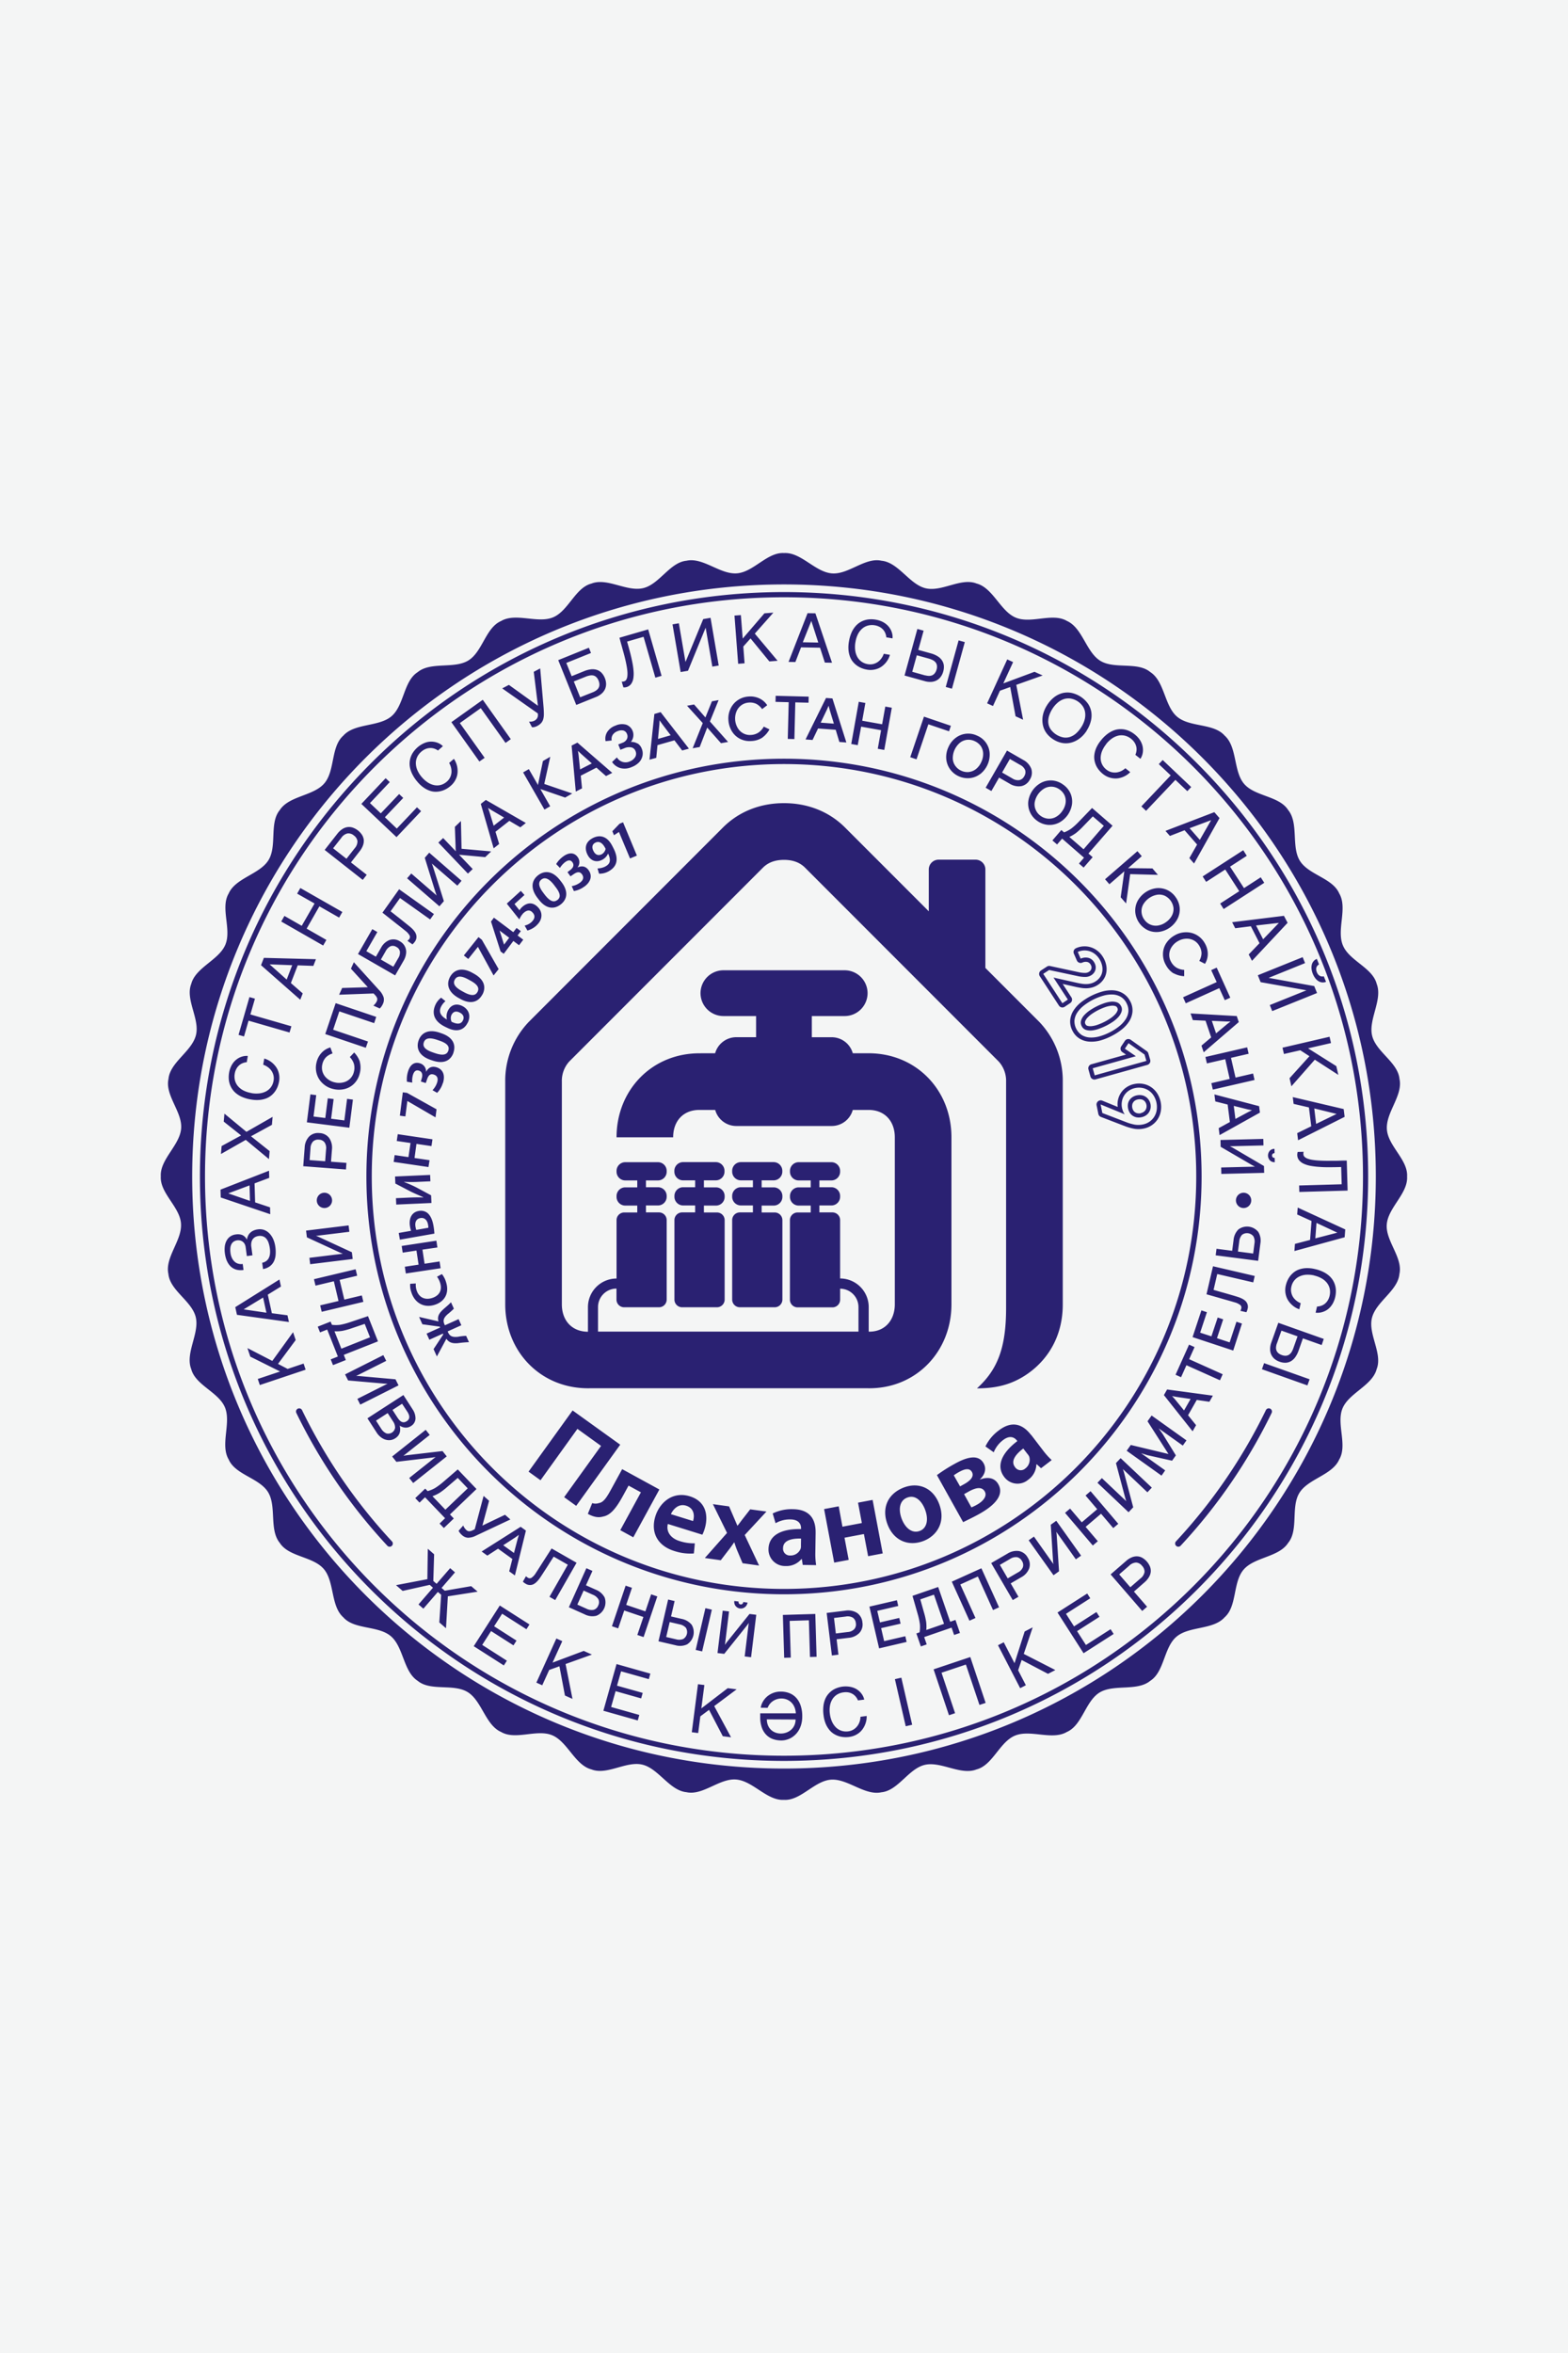
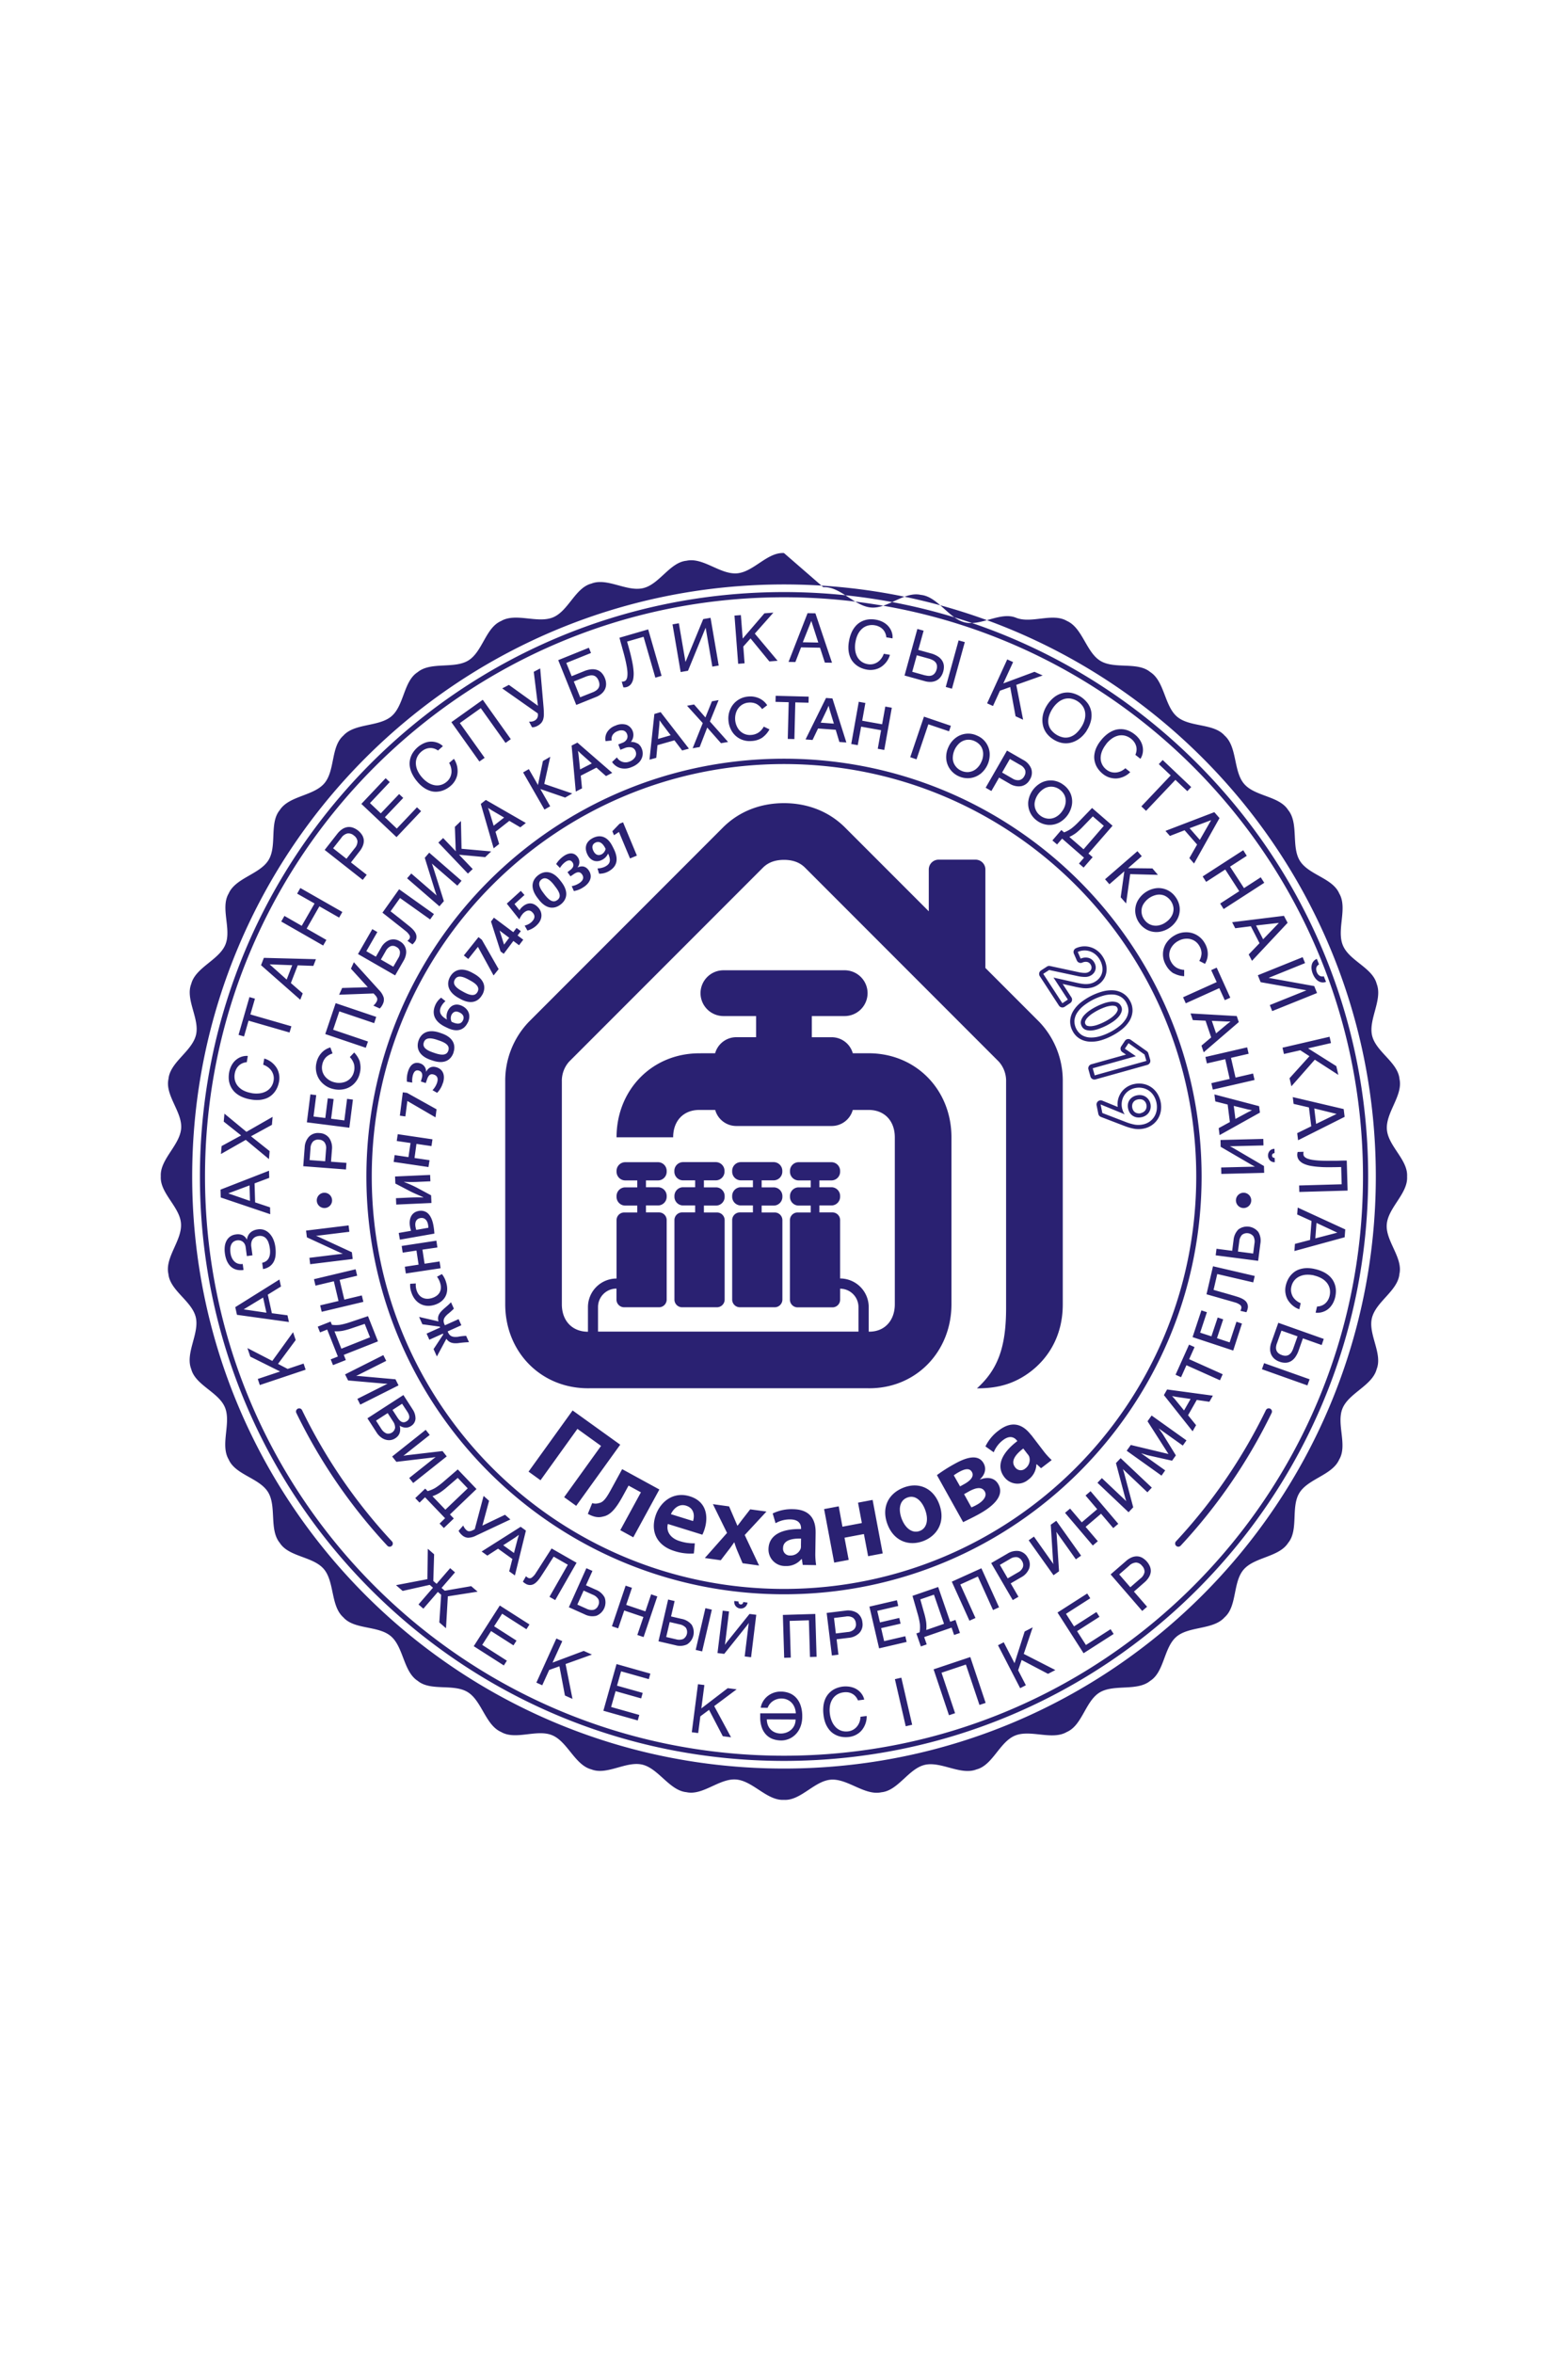
<svg xmlns="http://www.w3.org/2000/svg" viewBox="0 0 854.87 1282.3">
  <defs>
    <style>.cls-1{fill:#f4f5f5;}.cls-2{fill:#2a2172;fill-rule:evenodd;}</style>
  </defs>
  <g id="Слой_2" data-name="Слой 2">
    <g id="Слой_1-2" data-name="Слой 1">
-       <rect class="cls-1" width="854.87" height="1282.3" />
-       <path class="cls-2" d="M382,574h7.88a12,12,0,0,1,11.47-8.76h10.87V553.72H394.4a12.51,12.51,0,0,1-12.48-12.48h0a12.51,12.51,0,0,1,12.48-12.47h66.07A12.51,12.51,0,0,1,473,541.24h0a12.51,12.51,0,0,1-12.48,12.48H442.61v11.54h10.87A11.93,11.93,0,0,1,464.94,574h7.88c26.28-.39,45.91,19.73,45.91,45.78v91c0,25.82-19.4,46.17-45.53,45.78H321.35c-26.27.39-45.9-19.74-45.9-45.78V589.45a46.34,46.34,0,0,1,12.88-32.59l.1-.1L394.11,451c9-9,20.74-13.31,33.32-13.31s24.37,4.35,33.32,13.31l45.62,45.63v-22.8a5.35,5.35,0,0,1,5.34-5.34h20.18a5.35,5.35,0,0,1,5.34,5.34v53.67l29.21,29.22.1.1a46.34,46.34,0,0,1,12.88,32.59V710.83c0,20.94-11.67,33.83-22.78,40.11-7.43,4.2-15,5.67-24,5.67,11.05-10,15.88-21.83,15.88-43.72V589.45a15.67,15.67,0,0,0-4-10.93L438.92,472.86c-3.12-3.13-7.14-4.26-11.49-4.26s-8.36,1.13-11.49,4.26L310.32,578.52a15.67,15.67,0,0,0-4,10.93V710.83c0,8.73,5.41,14.89,14.23,14.92v-13.4a15.59,15.59,0,0,1,15.59-15.59V664.93a4.19,4.19,0,0,1,4.19-4.18h7.11V657h-6.57a4.74,4.74,0,0,1-4.73-4.72v-.48a4.75,4.75,0,0,1,4.73-4.73h6.57v-3.78h-6.57a4.75,4.75,0,0,1-4.73-4.73v-.47a4.75,4.75,0,0,1,4.73-4.73h17.88a4.74,4.74,0,0,1,4.72,4.73v.47a4.74,4.74,0,0,1-4.72,4.73h-6.58V647h6.58a4.74,4.74,0,0,1,4.72,4.73v.48a4.73,4.73,0,0,1-4.72,4.72h-6.58v3.79h7.12a4.19,4.19,0,0,1,4.18,4.18v43.34a4.19,4.19,0,0,1-4.18,4.18h-19a4.19,4.19,0,0,1-4.19-4.18v-6a10.06,10.06,0,0,0-10.06,10.06v13.39h142V712.35a10.05,10.05,0,0,0-10-10.06v6a4.19,4.19,0,0,1-4.19,4.18h-19a4.2,4.2,0,0,1-4.19-4.18V664.93a4.2,4.2,0,0,1,4.19-4.18H442V657h-6.58a4.74,4.74,0,0,1-4.73-4.72v-.48a4.75,4.75,0,0,1,4.73-4.73H442v-3.78h-6.58a4.75,4.75,0,0,1-4.73-4.73v-.47a4.75,4.75,0,0,1,4.73-4.73h17.88a4.75,4.75,0,0,1,4.73,4.73v.47a4.75,4.75,0,0,1-4.73,4.73h-6.57V647h6.57a4.75,4.75,0,0,1,4.73,4.73v.48a4.74,4.74,0,0,1-4.73,4.72h-6.57v3.79h7.11a4.19,4.19,0,0,1,4.19,4.18v31.83a15.59,15.59,0,0,1,15.59,15.59v13.39c8.89.15,14.23-6.3,14.23-14.91v-91c0-8.87-5.58-15.08-14.63-14.92h-8.29a11.93,11.93,0,0,1-11.46,8.75H401.39a11.94,11.94,0,0,1-11.47-8.75h-8.28c-9.06-.16-14.64,6-14.64,14.92H336.14c0-26,19.63-46.17,45.9-45.78Zm227.37,29.21a11.39,11.39,0,0,1,.11-3.59,11.27,11.27,0,0,1,1.62-4,11,11,0,0,1,3.11-3.12,11.71,11.71,0,0,1,4.29-1.76,12.42,12.42,0,0,1,5,0,11.4,11.4,0,0,1,4.3,1.86A11.79,11.79,0,0,1,631,596a13.86,13.86,0,0,1,1.88,9.47,11.9,11.9,0,0,1-1.65,4.36,11.48,11.48,0,0,1-3.22,3.33,11.72,11.72,0,0,1-4.46,1.87,13.8,13.8,0,0,1-5.28.09,29.24,29.24,0,0,1-4.69-1.31l-13.36-5.12a2.24,2.24,0,0,1-1.41-1.67l-.94-4.67a2.27,2.27,0,0,1,3.08-2.54l8.46,3.45Zm4.52-28.5-2-1.35a2.26,2.26,0,0,1-.6-3.13l2-3a2.27,2.27,0,0,1,3.19-.58l8.73,6.19a2.19,2.19,0,0,1,.87,1.24l1,3.47a2.26,2.26,0,0,1-1.57,2.79l-28.22,7.89a2.26,2.26,0,0,1-2.79-1.57l-1.08-3.87a2.26,2.26,0,0,1,1.57-2.79l18.85-5.27Zm2.31-29a10.55,10.55,0,0,0-4-4.4,11.68,11.68,0,0,0-5.37-1.62,18.2,18.2,0,0,0-5.92.69,33.66,33.66,0,0,0-11.55,5.85,18.52,18.52,0,0,0-4,4.35,11.75,11.75,0,0,0-1.88,5.29,10.57,10.57,0,0,0,1.21,5.81,10.4,10.4,0,0,0,4,4.39,11.73,11.73,0,0,0,5.35,1.59A18.38,18.38,0,0,0,600,567,32.24,32.24,0,0,0,606,564.6a31.85,31.85,0,0,0,5.47-3.48,18.34,18.34,0,0,0,4.06-4.37,11.83,11.83,0,0,0,1.88-5.26,10.45,10.45,0,0,0-1.19-5.8Zm-36.9-9.51,7.52,1.7c.94.19,1.85.36,2.76.5a15.65,15.65,0,0,0,3,.18,12.69,12.69,0,0,0,3-.48,11,11,0,0,0,3-1.39,10.42,10.42,0,0,0,3.3-3.34,9.57,9.57,0,0,0,1.38-4.07,11.28,11.28,0,0,0-.36-4.17,13.43,13.43,0,0,0-1.74-3.86,12.46,12.46,0,0,0-2.92-3.18,11,11,0,0,0-3.67-1.89,11.22,11.22,0,0,0-7.94.54,2.26,2.26,0,0,0-1.14,3l1.59,3.66a2.26,2.26,0,0,0,3,1.18,4.28,4.28,0,0,1,2.68-.34,2.83,2.83,0,0,1,1.79,1.33,3.74,3.74,0,0,1,.5,1.16,2.8,2.8,0,0,1,0,1,2.66,2.66,0,0,1-.4,1,2.92,2.92,0,0,1-.86.82,3.81,3.81,0,0,1-2.11.66,15.45,15.45,0,0,1-3.18-.31l-16-3.45a2.19,2.19,0,0,0-1.71.31l-3.23,2.1a2.28,2.28,0,0,0-.66,3.14l10.42,16a2.27,2.27,0,0,0,3.14.66l3-2a2.27,2.27,0,0,0,.66-3.14l-4.79-7.36Zm42.56,70.43a4.41,4.41,0,0,0,1.53-.6,3.71,3.71,0,0,0,1.06-1,3.87,3.87,0,0,0,.58-1.35,3.71,3.71,0,0,0,0-1.59,3.91,3.91,0,0,0-.6-1.5,3.51,3.51,0,0,0-1-1,3.46,3.46,0,0,0-1.32-.49,4.9,4.9,0,0,0-1.75.06,4.44,4.44,0,0,0-1.54.59,3.69,3.69,0,0,0-1,1,3.23,3.23,0,0,0-.51,1.24,4.36,4.36,0,0,0,0,1.65,4.51,4.51,0,0,0,.61,1.57,3.3,3.3,0,0,0,1,1,3.43,3.43,0,0,0,1.31.5,4.52,4.52,0,0,0,1.68,0Zm-12.7-57.35a1.6,1.6,0,0,1,.15,1.36,6.27,6.27,0,0,1-1.36,2.16,14.64,14.64,0,0,1-2.67,2.23,30.28,30.28,0,0,1-6.62,3.35,14.39,14.39,0,0,1-3.35.82,6.16,6.16,0,0,1-2.53-.18,1.63,1.63,0,0,1-1-.92,1.8,1.8,0,0,1-.17-1.45,5.77,5.77,0,0,1,1.33-2.11,15,15,0,0,1,2.67-2.22,33.08,33.08,0,0,1,3.2-1.88,32.3,32.3,0,0,1,3.42-1.47,15.17,15.17,0,0,1,3.39-.85,5.71,5.71,0,0,1,2.5.17,1.73,1.73,0,0,1,1.06,1Zm13.15,59.57a6.65,6.65,0,0,0,2.29-.9,5.81,5.81,0,0,0,1.7-1.61,6,6,0,0,0,.94-4.68,6.15,6.15,0,0,0-1-2.34,5.72,5.72,0,0,0-1.66-1.63,5.58,5.58,0,0,0-2.19-.83,7.16,7.16,0,0,0-2.56.07,6.77,6.77,0,0,0-2.31.91,5.83,5.83,0,0,0-1.66,1.58,5.41,5.41,0,0,0-.89,2.12,7.09,7.09,0,0,0,1,4.89,5.49,5.49,0,0,0,1.64,1.65,5.75,5.75,0,0,0,2.15.84,6.73,6.73,0,0,0,2.52-.07Zm-9.1-1.58-13.15-5.38.93,4.67,13.36,5.12a26.69,26.69,0,0,0,4.3,1.21,11.76,11.76,0,0,0,4.41-.09,9.71,9.71,0,0,0,3.63-1.51,9.26,9.26,0,0,0,2.58-2.68,9.62,9.62,0,0,0,1.34-3.54,11.69,11.69,0,0,0-1.57-7.87,9.39,9.39,0,0,0-2.58-2.77,9.06,9.06,0,0,0-3.45-1.49,10.11,10.11,0,0,0-4.06,0,9.61,9.61,0,0,0-3.48,1.42,8.7,8.7,0,0,0-2.47,2.48,8.92,8.92,0,0,0-1.3,3.22,9.42,9.42,0,0,0,0,3.66,7.77,7.77,0,0,0,.25.94c.11.33.22.66.34,1a5.6,5.6,0,0,0,.9,1.55l0,0Zm-16.48-21.2L625,578.16l-1-3.47-8.73-6.19-2,3,6,4.1-23.52,6.57,1.08,3.87Zm14.46-37.82a3.9,3.9,0,0,1,.26,3.14,8.46,8.46,0,0,1-1.84,3,16.78,16.78,0,0,1-3.08,2.58,34.28,34.28,0,0,1-3.43,2,35,35,0,0,1-3.66,1.57,16.5,16.5,0,0,1-3.88,1,8.47,8.47,0,0,1-3.45-.27,3.84,3.84,0,0,1-2.37-2.07,4,4,0,0,1-.3-3.19,7.84,7.84,0,0,1,1.83-2.94,17.52,17.52,0,0,1,3.07-2.56,34.11,34.11,0,0,1,3.43-2,32.18,32.18,0,0,1,3.66-1.58,17.57,17.57,0,0,1,3.89-1,7.93,7.93,0,0,1,3.47.26,4,4,0,0,1,2.4,2.12Zm3-1.51a8.27,8.27,0,0,1,1,4.55,9.46,9.46,0,0,1-1.54,4.25,15.84,15.84,0,0,1-3.56,3.82,29.11,29.11,0,0,1-5.09,3.23,29.51,29.51,0,0,1-5.63,2.21,16.5,16.5,0,0,1-5.17.6,9.65,9.65,0,0,1-4.34-1.28,9.07,9.07,0,0,1-4.07-8,9.49,9.49,0,0,1,1.52-4.28,16.35,16.35,0,0,1,3.55-3.81,31.34,31.34,0,0,1,10.72-5.43,16.13,16.13,0,0,1,5.19-.62,9.5,9.5,0,0,1,4.35,1.3,8.38,8.38,0,0,1,3.11,3.49Zm-35,0,3-2-7.83-12,13,2.92q1.32.29,2.61.48a13.69,13.69,0,0,0,2.54.15,10.34,10.34,0,0,0,2.46-.39,8.86,8.86,0,0,0,2.39-1.11,8.26,8.26,0,0,0,2.6-2.6,7.53,7.53,0,0,0,1.07-3.14,9.09,9.09,0,0,0-.3-3.34,11.26,11.26,0,0,0-1.45-3.23,10.53,10.53,0,0,0-2.39-2.61,9.17,9.17,0,0,0-2.94-1.52,9.34,9.34,0,0,0-3.2-.37,9,9,0,0,0-3.16.8l1.59,3.66a6.44,6.44,0,0,1,4.06-.47,5,5,0,0,1,3.21,2.31,5.82,5.82,0,0,1,.81,1.89,4.76,4.76,0,0,1-.68,3.74,5.15,5.15,0,0,1-1.52,1.49,6.07,6.07,0,0,1-3.33,1,18.45,18.45,0,0,1-3.64-.35L572,528.62l-3.23,2.09,10.42,16Zm-19,245.64a5.47,5.47,0,0,1,.93,1.43,5.86,5.86,0,0,1-2.11,6.45,3.71,3.71,0,0,1-5.63-.75c-2.52-3.29.37-7,4.51-10.12l2.3,3Zm1.9-10.42c-4.1-5.36-9.92-8.26-17.56-2.42a23.5,23.5,0,0,0-7.27,8.71l4.52,3.2a15.49,15.49,0,0,1,5.09-6.65c3.92-3,6.42-1.23,7.53.22l.25.33C546,791.92,543,799,547.53,804.93a9,9,0,0,0,13,1.51,10.64,10.64,0,0,0,4.5-8.35l.19-.14,2.36,2.18,5.8-4.44a39.36,39.36,0,0,1-4.8-5.37l-6.4-8.36Zm-36.51,32.32,2.6-1.46c3.94-2.19,7.18-2.74,8.72,0s-1.36,5.57-4.17,7.14a27,27,0,0,1-3.12,1.52l-4-7.22ZM520,804a26.76,26.76,0,0,1,2.88-1.82c3.72-2.07,5.88-1.95,7,0,1.33,2.39-.75,4.66-4,6.5l-2.45,1.36L520,804Zm5.09,25.51-14.28-25.62a85.43,85.43,0,0,1,9.51-6.06c4.36-2.43,12.56-6.45,15.94-.39,1.87,3.35.3,6.66-2,8.73l.06.1c4.15-1.54,8-1,10,2.66,4,7.17-5.35,13.29-10.45,16.13-3.45,1.93-7.16,3.64-8.73,4.45Zm-23.66,4.8c-4.05,1.52-7.89-1.46-9.86-6.7-1.64-4.39-1.58-9.74,3.1-11.49s8.09,2.35,9.68,6.57c2.09,5.58.9,10.19-2.86,11.6l-.06,0Zm1.94,5.51c7.06-2.65,12.51-10,8.66-20.21-3.17-8.43-10.85-12.11-19.17-9-8.6,3.23-12.43,11-9,20.09s11.56,12.1,19.48,9.13l.06,0Zm-54-17.43,7.9-1.49L459.3,832l10.58-2L467.8,818.9l7.95-1.5,5.5,29.17-7.95,1.5L471,836l-10.58,2,2.28,12.08-7.9,1.49-5.5-29.18Zm-12.7,19.85a5,5,0,0,1-.15,1.7,5.85,5.85,0,0,1-5.65,3.75,3.7,3.7,0,0,1-3.95-4.08c.06-4.13,4.64-5.28,9.81-5.14l-.06,3.77Zm8-7c.1-6.75-2.68-12.64-12.29-12.78a23.42,23.42,0,0,0-11.11,2.33l1.57,5.31a15.5,15.5,0,0,1,8.12-2.06c4.93.07,5.8,3,5.77,4.83v.42c-10.88-.22-17.63,3.45-17.75,10.93a9,9,0,0,0,9.24,9.21,10.59,10.59,0,0,0,8.69-3.77h.25l.5,3.17,7.3.11a39.14,39.14,0,0,1-.44-7.19l.16-10.52Zm-56-15.53,7.71,15.69-12.1,13.67,8.68,1.21,4-5.22c1.18-1.44,2.11-2.84,3.26-4.46l.18,0a41.05,41.05,0,0,0,1.86,5.17l2.59,6.14,9,1.25-7.83-16.63,11.85-12.79L409,822.54l-3.75,4.82c-1.11,1.38-2.11,2.84-3.21,4.16L400,826.75l-2.5-5.81-8.92-1.24Zm-22.9,5.46c1.19-2.62,4.13-5.92,8.25-4.64,4.53,1.41,4.72,5.54,3.83,8.39l-12.08-3.75Zm17.16,11.19-18.82-5.85c-1.12,4.63,2.05,8,6.4,9.32a25,25,0,0,0,8.29,1.23c-.12,1.82-.33,3.73-.51,5.52a27.61,27.61,0,0,1-10.67-1.34c-9.18-2.85-13-10.16-10.32-18.88,2.37-7.61,9.51-13.8,18.81-10.91s10.09,11.22,8.05,17.79a20.45,20.45,0,0,1-1.23,3.12Zm-43.72-35.74-5.75,10.52c-2.62,4.81-4.35,7.61-7,8a5.59,5.59,0,0,1-3.59,0L320.49,825c3.26,1.78,5.8,2.19,8.28,1.47,4.22-.75,7.33-4.8,11-11.53l2.92-5.34,6.73,3.67L338.17,833.9l7.1,3.88,14.22-26.06-20.34-11.11Zm-27.07-32,26,18.69-24,33.33-6.57-4.73,20.12-27.94-12.88-9.28-20.12,28-6.52-4.7,24-33.32ZM415.21,643.25h6.58a4.75,4.75,0,0,0,4.73-4.73v-.47a4.75,4.75,0,0,0-4.73-4.73H403.91a4.75,4.75,0,0,0-4.73,4.73v.47a4.75,4.75,0,0,0,4.73,4.73h6.58V647h-6.58a4.75,4.75,0,0,0-4.73,4.73v.48a4.74,4.74,0,0,0,4.73,4.72h6.58v3.79h-7.12a4.2,4.2,0,0,0-4.19,4.18v43.34a4.2,4.2,0,0,0,4.19,4.18h19a4.2,4.2,0,0,0,4.19-4.18V664.93a4.2,4.2,0,0,0-4.19-4.18h-7.12V657h6.58a4.74,4.74,0,0,0,4.73-4.72v-.48a4.75,4.75,0,0,0-4.73-4.73h-6.58v-3.78Zm-31.52,0h6.58a4.75,4.75,0,0,0,4.73-4.73v-.47a4.75,4.75,0,0,0-4.73-4.73H372.39a4.75,4.75,0,0,0-4.73,4.73v.47a4.75,4.75,0,0,0,4.73,4.73H379V647h-6.57a4.75,4.75,0,0,0-4.73,4.73v.48a4.74,4.74,0,0,0,4.73,4.72H379v3.79h-7.11a4.19,4.19,0,0,0-4.19,4.18v43.34a4.19,4.19,0,0,0,4.19,4.18h19a4.2,4.2,0,0,0,4.19-4.18V664.93a4.2,4.2,0,0,0-4.19-4.18h-7.12V657h6.58a4.74,4.74,0,0,0,4.73-4.72v-.48a4.75,4.75,0,0,0-4.73-4.73h-6.58v-3.78Zm-218.36-7.7,23.29,1.78.27-3.6-8.42-.64.51-6.58a9.31,9.31,0,0,0-1.5-6.31,6.8,6.8,0,0,0-5.28-2.71,6.92,6.92,0,0,0-5.66,1.88,9.19,9.19,0,0,0-2.43,6l-.78,10.17Zm12.44-9.15-.49,6.45-8.48-.64.49-6.46a5.61,5.61,0,0,1,1.38-3.67,4,4,0,0,1,3.26-1,3.89,3.89,0,0,1,3,1.46,5.42,5.42,0,0,1,.84,3.85Zm-8.54-30-1.93,15.23,23.16,2.94,1.95-15.32-3.18-.41-1.49,11.75-7.22-.92,1.37-10.72-3.18-.4-1.36,10.72-6.42-.81,1.48-11.65-3.18-.41Zm27-17.72a13.43,13.43,0,0,0-3.14-5.1l-2.36,2.5a9.46,9.46,0,0,1,2.23,3.7,8.27,8.27,0,0,1,0,4.26,7.64,7.64,0,0,1-5.77,5.82,9.65,9.65,0,0,1-4.66,0,9.45,9.45,0,0,1-4.23-2.11,7.88,7.88,0,0,1-2.41-3.53,7.8,7.8,0,0,1-.16-4.18,7.88,7.88,0,0,1,1.9-3.77,8.72,8.72,0,0,1,3.68-2.17l-1.19-3.28a10.22,10.22,0,0,0-4.78,2.9,11.51,11.51,0,0,0-2.81,5.48,11.71,11.71,0,0,0,.2,6.14,11.33,11.33,0,0,0,3.26,5.13,12.23,12.23,0,0,0,5.72,3,12.89,12.89,0,0,0,6.45-.06,11,11,0,0,0,5.13-3.09,11.73,11.73,0,0,0,2.87-5.47,12,12,0,0,0,0-6.16Zm-18.89-15.2L183,546.69l22.12,7.48L204,557.58l-19-6.42-3.37,10,19,6.43L199.43,571l-22.12-7.48Zm15.59-39.13-1.6,3.56L200.54,538l-14,.42-1.66,3.67,18.8-.69.69.75a5,5,0,0,1,1.27,1.89,2.5,2.5,0,0,1-.21,1.6,6.7,6.7,0,0,1-1.88,2.37l3.5,1.58a7.86,7.86,0,0,0,1.72-2.52,5.28,5.28,0,0,0,.4-3.48,10,10,0,0,0-2.48-4l-13.8-15.24Zm2.25-4.44,7.8-13.56,2.75,1.58-6,10.44,5.21,3,2.84-4.94a8.87,8.87,0,0,1,4.53-4.13,6.47,6.47,0,0,1,5.63.65,6.57,6.57,0,0,1,3.48,6.47,10.13,10.13,0,0,1-1.35,4.08l-4.64,8.06L195.15,519.9Zm21.94,2.27-2.68,4.65-6.79-3.9,2.67-4.66a5.89,5.89,0,0,1,2.62-2.61,3.58,3.58,0,0,1,3.19.41,3.4,3.4,0,0,1,1.9,2.51,5.61,5.61,0,0,1-.91,3.6Zm7.72-7.51a7.54,7.54,0,0,0,1.29-1.42,4.37,4.37,0,0,0,.75-3.93c-.39-1.34-1.55-2.82-3.55-4.44-1-.82-3-2.42-6-4.82-1.07-.8-1.84-1.44-2.39-1.87l-2-1.56,5.15-7.23,16.42,11.67,2.08-2.93-19-13.53-9.08,12.77,4.36,3.43,3.58,2.84c1.85,1.43,3.37,2.64,4.53,3.59a8.31,8.31,0,0,1,2.36,2.62,1.82,1.82,0,0,1-.21,1.85,4.55,4.55,0,0,1-1,1l2.72,1.94Zm-2.91-36,2.3-2.64,13.86,12c-.14-.3-.4-1-.73-2l-5.77-18.55,2.42-2.8L251.63,480l-2.29,2.65-13.92-12.06a20.54,20.54,0,0,1,.73,2L242,491.1l-2.43,2.8L221.9,478.61ZM267.76,464l-16.13-1.45-.32-15.13L248,450.6l.37,10.29c0,1.44.08,2.46.14,3.05l-6.91-7.24-2.61,2.48,16.12,16.9,2.61-2.48-7.44-7.8,2.87.26,11.37,1.05,3.29-3.13Zm-5.62-25.87,7,24.18,3-2.37-2-6.66,7.55-5.94,6,3.53,3-2.37-21.82-12.55-2.78,2.18Zm12.67,7.44L269.14,450l-2.3-7.57-.76-2.16,1.92,1.25,6.81,4Zm37.24-13.12-15.32-5.23L300,412.42l-4,2.31-2.09,10.09c-.31,1.41-.5,2.41-.59,3l-5-8.67-3.12,1.79,11.64,20.25,3.12-1.8L294.59,430l2.73.93,10.8,3.72,3.93-2.26Zm-.39-26.14,3.14-1.61,19,16.49-3.41,1.75-5.21-4.6-8.55,4.38.69,6.91-3.41,1.75-2.27-25.07Zm11,9.73-5.91-5.26-1.64-1.59.33,2.26.81,7.87,6.41-3.28Zm24.89-10.84a6.42,6.42,0,0,0-3.61-.87,5.94,5.94,0,0,0-2.48-9.38,8.42,8.42,0,0,0-5.9.49A8.67,8.67,0,0,0,331,399a6.78,6.78,0,0,0-.83,4.91l3.33-.38a4.19,4.19,0,0,1,.51-3,5.24,5.24,0,0,1,2.73-2.08,5,5,0,0,1,3.17-.32,3,3,0,0,1,1.92,1.86,3.26,3.26,0,0,1-.07,2.82,4.42,4.42,0,0,1-2.44,2l-2.24.89,1.16,2.91,2.23-.88a6.32,6.32,0,0,1,3.74-.43,3.17,3.17,0,0,1,2.27,2,3.53,3.53,0,0,1-.2,3.31,6,6,0,0,1-3.1,2.41,5.45,5.45,0,0,1-6.84-2.26l-2.64,2.51a8.19,8.19,0,0,0,4.54,3.31,9.37,9.37,0,0,0,6.12-.55,11.11,11.11,0,0,0,4-2.53,7.28,7.28,0,0,0,1.91-3.52,6.75,6.75,0,0,0-.4-4,5.76,5.76,0,0,0-2.26-2.84ZM356.77,389l-2.67,25,3.69-1,.67-6.92,9.24-2.63,4.21,5.54,3.69-1-15.43-19.9-3.4,1Zm8.9,11.69-6.93,2,.75-7.88.11-2.28,1.3,1.88,4.77,6.31Zm22.46-18.5,3.65-.66-4.73,11.66,9.89,11.14-3.85.69-7.52-8.52-4.1,10.6-3.84.68,5.51-13.72-8.57-9.45,3.84-.69,6.18,7.07,3.54-8.8ZM415.57,402a13.49,13.49,0,0,0,3.94-4.51l-3.1-1.51a9.36,9.36,0,0,1-2.86,3.23,8.24,8.24,0,0,1-4.05,1.31,7.48,7.48,0,0,1-4.18-.82,7.74,7.74,0,0,1-3.1-2.94,10.17,10.17,0,0,1-.66-9.12,8,8,0,0,1,2.66-3.34,7.67,7.67,0,0,1,3.94-1.41,8,8,0,0,1,4.17.69,8.9,8.9,0,0,1,3.16,2.87l2.78-2.12a10.22,10.22,0,0,0-4.19-3.69,11.57,11.57,0,0,0-6.07-1.05,11.71,11.71,0,0,0-5.8,2,11.3,11.3,0,0,0-3.93,4.64,12.25,12.25,0,0,0-1.13,6.35,13,13,0,0,0,2,6.14,11,11,0,0,0,4.48,4,11.58,11.58,0,0,0,6.07,1.11,11.89,11.89,0,0,0,5.89-1.82ZM430,382.68l-.51,20,3.61.09.5-20,7.21.18.08-3.3-18-.46-.08,3.3,7.17.19Zm20.31-2.31,3.53.26,7.6,24-3.82-.29-2-6.64L446,397l-3,6.26-3.82-.29,11.15-22.57Zm4.32,14-2.3-7.57-.57-2.21-.9,2.1-3.42,7.13,7.19.55Zm17.12-11.28-3.55-.64-4.1,23,3.54.64L469.49,396l10.87,1.94-1.81,10.12,3.55.63,4.11-23-3.55-.63-1.73,9.65-10.86-1.94,1.72-9.65Zm32,7.44-7.49,22.12,3.42,1.16,6.46-19.09,11.28,3.82,1-3-14.69-5Zm30.62,31.3a11.22,11.22,0,0,1-5.57,2.21,11.77,11.77,0,0,1-6.09-1,11.62,11.62,0,0,1-4.76-3.88,11.3,11.3,0,0,1-2.06-5.65,12.68,12.68,0,0,1,1.19-6.35,12.47,12.47,0,0,1,4-5.08,11.24,11.24,0,0,1,11.66-1.17,11.14,11.14,0,0,1,6.82,9.52,13.53,13.53,0,0,1-5.17,11.43Zm-6.07-1.13a7.5,7.5,0,0,0,3.85-1.63,10.05,10.05,0,0,0,2.86-3.83,9.9,9.9,0,0,0,1-4.68,7.7,7.7,0,0,0-1.3-4,8.25,8.25,0,0,0-3.33-2.67,7.88,7.88,0,0,0-4.18-.72,7.63,7.63,0,0,0-3.89,1.64,11,11,0,0,0-3.85,8.51,7.25,7.25,0,0,0,1.35,4,7.72,7.72,0,0,0,3.29,2.7,7.91,7.91,0,0,0,4.22.7Zm20.71-11.66-11.64,20.24,3.13,1.8,4.2-7.32,5.73,3.3a9.27,9.27,0,0,0,6.33,1.37,6.79,6.79,0,0,0,4.72-3.6,6.88,6.88,0,0,0,.75-5.92,9.24,9.24,0,0,0-4.37-4.78l-8.85-5.09Zm2.9,15.17L546.34,421l4.24-7.38,5.61,3.23a5.58,5.58,0,0,1,2.72,2.83,4.05,4.05,0,0,1-.51,3.36,3.89,3.89,0,0,1-2.62,2.08,5.38,5.38,0,0,1-3.83-.9Zm25.28,24.22a13.65,13.65,0,0,0,7.27-10.23,11.36,11.36,0,0,0-.89-5.95,11.7,11.7,0,0,0-4-4.71,11.57,11.57,0,0,0-5.73-2.19,11.39,11.39,0,0,0-5.94,1.1,13.55,13.55,0,0,0-7.27,10.22,11.31,11.31,0,0,0,.93,5.94,11.49,11.49,0,0,0,3.93,4.72,11.73,11.73,0,0,0,5.78,2.19,11.32,11.32,0,0,0,5.89-1.09Zm-5.75-2.29a7.31,7.31,0,0,0,4.09-.86,9.83,9.83,0,0,0,3.55-3.2,10,10,0,0,0,1.87-4.41,7.71,7.71,0,0,0-.52-4.17,8.2,8.2,0,0,0-2.75-3.27,7.94,7.94,0,0,0-4-1.5,7.6,7.6,0,0,0-4.14.86,11.06,11.06,0,0,0-5.41,7.61,7.34,7.34,0,0,0,.56,4.17,7.69,7.69,0,0,0,2.7,3.27,7.85,7.85,0,0,0,4,1.5Zm7.2,6.19L573.77,458l2.54,2.21,2.76-3.18L591,467.42l-2.75,3.18,2.54,2.2,4.92-5.67-2.3-2L606.56,450l-11.17-9.68-7.33,7.6a35.88,35.88,0,0,1-4,3.62,17.38,17.38,0,0,1-3.92,2.08l-1.44-1.24Zm12,10.41L583,456.1a20.08,20.08,0,0,0,3.75-2.23,38,38,0,0,0,3.9-3.64l5.15-5.33,6,5.15-11,12.73ZM614,492.42l-3-3.43,1.59-11.31.4-2.85-8.15,7.05-2.36-2.72,17.65-15.29,2.36,2.72L615,473.14c.59,0,1.61,0,3,0l10.3.12,3,3.51-15.13-.4-2.22,16Zm17.83,15.44a13.55,13.55,0,0,0,10.22-7.27,11.29,11.29,0,0,0,1.11-5.91,11.61,11.61,0,0,0-2.2-5.75,11.48,11.48,0,0,0-4.7-3.95,11.32,11.32,0,0,0-6-.92,13.61,13.61,0,0,0-10.22,7.27,11.31,11.31,0,0,0-1.07,5.92,12.08,12.08,0,0,0,6.9,9.71,11.28,11.28,0,0,0,5.93.9Zm-4.68-4a7.48,7.48,0,0,0,4.14.53,9.93,9.93,0,0,0,4.41-1.86,10.12,10.12,0,0,0,3.21-3.55,7.76,7.76,0,0,0,.88-4.11,8.53,8.53,0,0,0-4.77-6.72,7.56,7.56,0,0,0-4.2-.53,11.06,11.06,0,0,0-7.61,5.41,7.33,7.33,0,0,0-.84,4.11,7.74,7.74,0,0,0,1.49,4,7.86,7.86,0,0,0,3.29,2.73Zm12.7,26.62a11.88,11.88,0,0,1-4.18-4.53,11.58,11.58,0,0,1-1.62-6,11,11,0,0,1,1.65-5.76,12.91,12.91,0,0,1,4.69-4.42,12.09,12.09,0,0,1,6.21-1.72,11.35,11.35,0,0,1,5.88,1.53,11.69,11.69,0,0,1,4.32,4.37,11.49,11.49,0,0,1,1.68,5.93,10.24,10.24,0,0,1-1.53,5.38l-3.11-1.6a8.82,8.82,0,0,0,1.23-4.09,8,8,0,0,0-1.18-4.06,7.65,7.65,0,0,0-3-3,7.93,7.93,0,0,0-4.16-.95,9.49,9.49,0,0,0-4.54,1.34,9.58,9.58,0,0,0-3.4,3.18,7.77,7.77,0,0,0-1.32,4.07,7.58,7.58,0,0,0,1.06,4.12,8.25,8.25,0,0,0,2.93,3.09,9.39,9.39,0,0,0,4.15,1.19l0,3.44a13.38,13.38,0,0,1-5.77-1.6Zm23.38,4.78L645,543.48l1.48,3.29,18.27-8.26,3,6.56,3-1.36-7.41-16.38-3,1.36,3,6.53Zm11,18.46-25.14-1.43,1.23,3.63,6.94.33,3.08,9.1-5.31,4.48,1.22,3.63L675.38,557l-1.13-3.35ZM663,563.15l-2.31-6.83,7.9.36h2.29l-1.81,1.39L663,563.15Zm17.69,11.13-9.56,2.21,2.48,10.76,9.56-2.21.81,3.51-22.75,5.25-.81-3.51,10-2.31L668,577.22l-10,2.31-.81-3.51,22.76-5.25.81,3.51Zm5.75,28.54-24.35-6.39.49,3.81,6.73,1.7,1.22,9.53-6.1,3.33.48,3.8,22-12.27-.45-3.51Zm-12.89,7-.91-7.15,7.68,1.92,2.24.46-2.06,1-7,3.77Zm15.2,10.85-23.34.59.09,3.71,16.83,9.81c.92.52,1.56.83,1.86,1l-18.41.46.09,3.51,23.35-.59-.1-3.71-16.76-9.82a20.75,20.75,0,0,0-1.86-.95l18.34-.46-.09-3.51Zm3.5,6.52a3.89,3.89,0,0,0,.17,5.24,3.47,3.47,0,0,0,2.59.93l-.06-2.33a1.47,1.47,0,0,1-1-.31,1.26,1.26,0,0,1-.43-1,1.16,1.16,0,0,1,.38-.94,1.48,1.48,0,0,1,1-.36l-.06-2.33a3.51,3.51,0,0,0-2.58,1.06ZM190.05,667.8l-23.18,2.84.45,3.67,17.7,8.15a20.23,20.23,0,0,0,1.94.77l-18.27,2.24.42,3.48,23.18-2.84-.45-3.68-17.64-8.15a18.3,18.3,0,0,0-1.94-.77l18.21-2.23-.42-3.48Zm4.68,27.42-.84-3.51-22.72,5.41.84,3.51,10-2.38L184.56,709l-10,2.38.83,3.5,22.72-5.41-.84-3.5-9.54,2.27-2.56-10.74,9.55-2.27Zm-14.49,25-7,2.76,1.24,3.13,3.91-1.54,5.82,14.7-3.91,1.54,1.25,3.14,7-2.77-1.12-2.82L206.07,731l-5.44-13.74-10,3.36a36.53,36.53,0,0,1-5.24,1.36,17.69,17.69,0,0,1-4.43,0l-.71-1.76ZM186.11,735l-3.76-9.49a20.09,20.09,0,0,0,4.35-.25,37.75,37.75,0,0,0,5.14-1.43l7-2.36,2.9,7.32L186.11,735Zm22.88,3.5,1.58,3.13-16.4,8.24a20.6,20.6,0,0,1,2.09.07l19.36,1.73,1.66,3.31-20.86,10.49-1.58-3.13,16.45-8.27c-.32,0-1,0-2.08-.07l-19.42-1.7L188.13,749,209,738.49Zm15.86,29.37-4.92-7.62-19.61,12.68,5,7.73a9.74,9.74,0,0,0,2.93,3,7.24,7.24,0,0,0,3.63,1.19,6.14,6.14,0,0,0,3.65-1.05c2.33-1.5,3.11-3.79,2.39-6.87a6.31,6.31,0,0,0,3,1.07,5.05,5.05,0,0,0,3.18-.87,5,5,0,0,0,2.42-3.87,8.74,8.74,0,0,0-1.69-5.38Zm-8,4.88c1.5,2.33,3.11,2.92,4.88,1.78s1.86-2.84.36-5.16L219.22,765,214,768.37l2.83,4.37Zm-9,5.89L205,774.2l6.36-4.11,2.86,4.43a6.08,6.08,0,0,1,1.19,3.56,3.81,3.81,0,0,1-4.76,3.08,6.08,6.08,0,0,1-2.79-2.53Zm24.26.6,2.18,2.75L219.9,793.39c.32-.08,1-.22,2.06-.36l19.3-2.25,2.3,2.9L225.28,808.2l-2.18-2.74L237.52,794c-.32.08-1,.21-2.06.35l-19.35,2.3-2.31-2.9,18.28-14.53Zm-.29,32-5.42,5.19,2.33,2.44,3-2.91,10.93,11.42-3,2.91,2.33,2.43,5.42-5.19-2.1-2.2,14.48-13.86-10.22-10.68-8,6.89a36.15,36.15,0,0,1-4.34,3.23,17.67,17.67,0,0,1-4.09,1.7l-1.32-1.37Zm11,11.49L255,811.1l-5.44-5.69-5.63,4.84a37.66,37.66,0,0,1-4.22,3.26,20.06,20.06,0,0,1-3.93,1.87l7.06,7.37Zm35.45,5.32-18.6,8.75a10.16,10.16,0,0,1-4.53,1.22,5.3,5.3,0,0,1-3.21-1.4,8,8,0,0,1-1.91-2.38l2.53-2.89a6.76,6.76,0,0,0,1.72,2.49,2.5,2.5,0,0,0,1.47.66,4.79,4.79,0,0,0,2.17-.66l.92-.44,4.82-18.18,3,2.66L263,831.4l12.34-5.9,2.93,2.57Zm5.59,4-21.27,13.47,3.11,2.24,5.84-3.78,7.8,5.61-1.72,6.74,3.11,2.24,6-24.45-2.87-2.07Zm-3.63,14.24,2-7.66.67-2.19L281,837.81l-6.64,4.3,5.85,4.21Zm4.89,15.58,1.65-2.89a5.15,5.15,0,0,0,1.12.87,1.84,1.84,0,0,0,1.87,0,8.34,8.34,0,0,0,2.37-2.6c.83-1.26,1.88-2.89,3.13-4.86l2.47-3.86,3-4.67,13.61,7.79L302.7,872l-3.13-1.79,10-17.49-7.7-4.41-1.36,2.11c-.37.59-.93,1.42-1.62,2.56-2.1,3.26-3.49,5.43-4.21,6.48-1.42,2.14-2.77,3.44-4.07,4a4.39,4.39,0,0,1-4-.36,7.39,7.39,0,0,1-1.53-1.15Zm34.58-7.28-9.56,21.31,8.65,3.88a9.18,9.18,0,0,0,6.35.76,7.87,7.87,0,0,0,4.49-10,9.35,9.35,0,0,0-4.81-4.21l-5.35-2.4L323,856.1l-3.29-1.48Zm.06,22.11-5-2.25,3.43-7.64,5,2.25a6.15,6.15,0,0,1,3.05,2.5,3.82,3.82,0,0,1-.1,3.4,3.78,3.78,0,0,1-2.47,2.33,6.08,6.08,0,0,1-3.91-.59Zm24.75-11.42-3.42-1.15-7.47,22.12,3.41,1.15,3.29-9.73,10.46,3.53L347.47,891l3.41,1.15L358.36,870,355,868.85l-3.14,9.29-10.46-3.54,3.14-9.29Zm19.76,6.39L359,894.45l9.23,2.14a9.09,9.09,0,0,0,6.38-.47,7.86,7.86,0,0,0,2.48-10.69,9.32,9.32,0,0,0-5.52-3.2l-5.72-1.33,1.95-8.38-3.51-.82Zm4.31,21.69-5.37-1.24,1.9-8.16,5.36,1.25a6.11,6.11,0,0,1,3.47,1.86,4.42,4.42,0,0,1-1.42,6.11,6,6,0,0,1-3.94.18Zm19.51-16.15-3.51-.81-5.29,22.74,3.51.82,5.29-22.75Zm5.93.47-2.84,23.17,3.67.45L407,886.12c.64-.83,1.05-1.42,1.22-1.7L406,902.7l3.48.43L412.31,880l-3.68-.45-12.17,15.14c-.64.83-1,1.42-1.22,1.7l2.23-18.21-3.47-.42Zm7-2.51a3.64,3.64,0,0,0,6.51-1.83l-2.32-.28a1.42,1.42,0,0,1-.46,1,1.21,1.21,0,0,1-1,.28,1.14,1.14,0,0,1-.88-.51,1.52,1.52,0,0,1-.2-1.06l-2.32-.29a3.55,3.55,0,0,0,.68,2.71Zm25.8,4.93.71,23.34,3.6-.11-.61-20L441,883l.6,20,3.6-.11-.7-23.34-17.71.53ZM450.7,879l2.84,23.18,3.58-.44-1-8.38,6.56-.8a9.2,9.2,0,0,0,5.88-2.7,6.76,6.76,0,0,0,1.62-5.71,6.93,6.93,0,0,0-2.95-5.19,9.31,9.31,0,0,0-6.37-1.2L450.7,879Zm11.42,10.4-6.42.79-1-8.45,6.42-.78a5.55,5.55,0,0,1,3.88.63,4.07,4.07,0,0,1,1.61,3,3.88,3.88,0,0,1-.85,3.22,5.4,5.4,0,0,1-3.61,1.59ZM489,872.08,474,875.56l5.29,22.74,15-3.5-.72-3.11-11.54,2.68-1.64-7.09L491,884.84l-.72-3.12-10.53,2.44-1.47-6.3,11.44-2.66-.72-3.12Zm10.6,18.08,2.45,7.09,3.19-1.1-1.38-4L518.8,887l1.37,4,3.19-1.1-2.45-7.09-2.87,1-6.55-18.95-14,4.83,2.91,10.15a35.77,35.77,0,0,1,1.12,5.29,17.52,17.52,0,0,1-.16,4.43l-1.8.63Zm15-5.2L505,888.29a19.68,19.68,0,0,0-.06-4.35,37.06,37.06,0,0,0-1.19-5.2l-2-7.13,7.44-2.57,5.5,15.92Zm4.31-23,16.14-7.3,9.63,21.27-3.29,1.49-8.26-18.27-9.57,4.33,8.26,18.27-3.28,1.48L518.94,862Zm21.49-10.12L552.15,872l3.12-1.81-4.24-7.3,5.71-3.32a9.19,9.19,0,0,0,4.35-4.8,6.79,6.79,0,0,0-.75-5.89,6.94,6.94,0,0,0-4.76-3.6,9.27,9.27,0,0,0-6.32,1.4l-8.83,5.12ZM555,856.91l-5.6,3.25-4.27-7.36,5.6-3.25a5.65,5.65,0,0,1,3.81-.94,4.07,4.07,0,0,1,2.66,2.12,3.93,3.93,0,0,1,.49,3.31,5.46,5.46,0,0,1-2.69,2.87Zm5.85-17.52,2.86-2,10.62,15c-.06-.32-.16-1-.24-2.08l-1.21-19.39,3-2.14,13.53,19-2.86,2-10.66-15c.06.32.16,1,.24,2.08l1.25,19.44-3,2.15-13.52-19Zm22.56-17.27-2.75,2.33,15.13,17.8,2.74-2.34-6.65-7.82,8.41-7.16,6.65,7.83,2.75-2.33-15.12-17.79L591.84,815l6.35,7.47-8.41,7.15-6.35-7.47Zm14.93-14.06,2.4-2.54,13.33,12.61a20.4,20.4,0,0,1-.65-2l-5-18.79,2.55-2.69,17,16.05-2.41,2.55-13.37-12.66c.12.3.35,1,.64,2l5,18.84-2.55,2.69-16.95-16.06Zm18.14-20.57-2.22,3.12,19,13.56,2-2.86-13.15-9.37,3.48,1.09,13.42,3,2.07-2.9-7.22-11.71-2.15-3,13.15,9.37,2-2.83-19-13.55-2.23,3.13,11.41,17.84-20.61-4.94Zm18.07-27.19,1.75-3.08,24.95,3.37-1.9,3.33-6.88-1-4.75,8.35,4.38,5.4-1.9,3.34L634.57,760.3Zm14.55,2.09-7.83-1.15-2.25-.43,1.52,1.71,5,6.13,3.57-6.26ZM646.84,744l18.29,8.2,1.48-3.28-18.29-8.21,2.95-6.58-3-1.35-7.36,16.41,3,1.35,2.93-6.54ZM655,714.11l3,1-3.68,11.15,6.14,2L663.88,718l3,1-3.39,10.27,6.91,2.28,3.71-11.25,3,1L672.35,736l-22.17-7.32L655,714.11Zm24.53,1a7.47,7.47,0,0,0,.65-1.8,4.34,4.34,0,0,0-.8-3.92c-.87-1.09-2.51-2-5-2.76-1.21-.39-3.68-1.1-7.41-2.17-1.29-.34-2.25-.63-2.92-.82l-2.41-.7,2-8.64,19.62,4.56.82-3.5-22.75-5.29-3.55,15.27,5.34,1.51,4.4,1.27c2.25.62,4.11,1.16,5.55,1.59a8.31,8.31,0,0,1,3.17,1.53,1.82,1.82,0,0,1,.51,1.8,4.77,4.77,0,0,1-.51,1.32l3.25.75Zm-16.75-31,23.16,3,1.21-9.39a9.13,9.13,0,0,0-1.1-6.3,7.85,7.85,0,0,0-10.88-1.41,9.3,9.3,0,0,0-2.64,5.81l-.75,5.82-8.54-1.1-.46,3.57Zm21.15-6.44-.71,5.46-8.3-1.08.71-5.46a6.09,6.09,0,0,1,1.51-3.64,4.44,4.44,0,0,1,6.22.81,6.06,6.06,0,0,1,.57,3.91ZM427.43,322.66C251.54,322.66,109,465.25,109,641.15S251.54,959.64,427.43,959.64,745.92,817,745.92,641.15,603.33,322.66,427.43,322.66Zm0,2.83c-174.33,0-315.66,141.33-315.66,315.66S253.1,956.81,427.43,956.81,743.09,815.48,743.09,641.15,601.77,325.49,427.43,325.49ZM141.66,754.83l-1.12-3.34,12.17-4.07-16.25-8.1-1.56-4.66,13.56,7L159.78,726l1.43,4.28-9.64,13,5.25,2.74,8.7-2.92,1.11,3.34-25,8.37Zm1.78-47.71,1.81,8.26-12.4-1.82,10.59-6.44Zm14,13.32-28.25-3.91-.92-4.18,24.08-15.07.84,3.82L146,705.54l2.22,10.12,8.51,1.13.8,3.65Zm-22.87-36-.63-4.71a5.07,5.07,0,0,0-.6-1.89,4,4,0,0,0-1.11-1.22,3.74,3.74,0,0,0-1.4-.62,4.61,4.61,0,0,0-3.52.7,3.87,3.87,0,0,0-1.21,1.5,5.73,5.73,0,0,0-.53,2.08,12.18,12.18,0,0,0,.09,2.53,8.73,8.73,0,0,0,.87,2.91,6.24,6.24,0,0,0,1.55,2,4.82,4.82,0,0,0,2,1,5.32,5.32,0,0,0,2.25.09l.44,3.29a10.63,10.63,0,0,1-3,0,7.36,7.36,0,0,1-4.32-2.24,9.56,9.56,0,0,1-1.37-1.94,11.3,11.3,0,0,1-.93-2.3,16.47,16.47,0,0,1-.53-2.51,15,15,0,0,1-.06-3.89,8.74,8.74,0,0,1,1-3.15,6.38,6.38,0,0,1,2-2.24,6.66,6.66,0,0,1,3-1.1,6.82,6.82,0,0,1,3.52.32,5,5,0,0,1,2.47,2.45h.08a6.92,6.92,0,0,1,.59-2,5.6,5.6,0,0,1,1.15-1.64,6.13,6.13,0,0,1,1.78-1.21,8.25,8.25,0,0,1,2.47-.68,6.89,6.89,0,0,1,3.62.4,7.73,7.73,0,0,1,2.83,2,11,11,0,0,1,2,3.19,15.84,15.84,0,0,1,1.05,4,20.31,20.31,0,0,1,.14,4.23,9.94,9.94,0,0,1-.92,3.59,7.36,7.36,0,0,1-2.22,2.69,8.89,8.89,0,0,1-3.72,1.53l-.46-3.43a5.94,5.94,0,0,0,2-.8,4.5,4.5,0,0,0,1.45-1.52,6.16,6.16,0,0,0,.77-2.32,11.47,11.47,0,0,0-.05-3.24,14.75,14.75,0,0,0-.69-3,6.69,6.69,0,0,0-1.22-2.23,4.19,4.19,0,0,0-1.8-1.27,4.89,4.89,0,0,0-2.45-.21,5.16,5.16,0,0,0-1.84.58,4.16,4.16,0,0,0-1.34,1.2,4.75,4.75,0,0,0-.73,1.81,7.1,7.1,0,0,0,0,2.45l.6,4.49-2.93.4ZM136.05,646l.24,8.45-11.84-4.1,11.6-4.35Zm11.3,15.71-27-9.12-.13-4.28L146.68,638l.11,3.9-8,3,.3,10.35,8.14,2.71.1,3.73Zm-.74-30.06L134,621.19l-13.54,7.71.37-4.34,10.63-5.79-9.48-7.53.38-4.34,12,9.91,14.26-8.16-.37,4.35-11.4,6.23L147,627.32l-.37,4.36Zm-9.55-35.95a15.06,15.06,0,0,0,4.51.14,10.24,10.24,0,0,0,3.65-1.17,7.86,7.86,0,0,0,2.59-2.34,8.14,8.14,0,0,0,1.34-3.36,7.15,7.15,0,0,0-.09-3.07,7.51,7.51,0,0,0-1.19-2.54,8.08,8.08,0,0,0-2-1.92,9,9,0,0,0-2.38-1.2l.58-3.36a10.25,10.25,0,0,1,2.22.88,11.52,11.52,0,0,1,2.1,1.41,12.24,12.24,0,0,1,1.82,1.91,9.64,9.64,0,0,1,1.35,2.36,11,11,0,0,1,.58,6,15.65,15.65,0,0,1-.68,2.5,12.4,12.4,0,0,1-1.29,2.54,11.58,11.58,0,0,1-2,2.29,10.17,10.17,0,0,1-2.83,1.75,13.72,13.72,0,0,1-3.77.9,18.32,18.32,0,0,1-4.8-.24,20.16,20.16,0,0,1-4.61-1.31,14,14,0,0,1-3.38-2,10.62,10.62,0,0,1-2.27-2.5,11.21,11.21,0,0,1-1.81-5.77,14.94,14.94,0,0,1,.19-2.93,13.33,13.33,0,0,1,.92-3.16,11,11,0,0,1,1.43-2.44,9.22,9.22,0,0,1,1.81-1.78,9.44,9.44,0,0,1,2-1.16,9.55,9.55,0,0,1,2.06-.59,8.15,8.15,0,0,1,2-.07l-.58,3.39a7.43,7.43,0,0,0-2.41.61,6.33,6.33,0,0,0-1.94,1.29,7.09,7.09,0,0,0-1.4,1.91,8.13,8.13,0,0,0-.79,2.41,8.66,8.66,0,0,0,.12,3.74,8,8,0,0,0,1.64,3.13,10.09,10.09,0,0,0,3,2.34,14.7,14.7,0,0,0,4.26,1.36Zm-7-31.76L136,543.38l3,.86-2.49,8.6,22.35,6.45-1,3.39-22.35-6.45-2.47,8.6-3-.86Zm29.28-38-3.05,7.89L147,525.54l12.38.47Zm4.34,18.86L142.31,526l1.55-4,28.39.74-1.41,3.64-8.52-.31-3.73,9.66,6.46,5.64-1.35,3.48ZM153.33,502.2l1.74-3.05,9.43,5.39,7-12.16L162,487l1.75-3.06L186.65,497l-1.76,3.06-10.76-6.15-6.95,12.16,10.76,6.15-1.75,3.06L153.33,502.2Zm40-39.86L188.89,468l-7.28-5.71,4.45-5.66a5.65,5.65,0,0,1,3.42-2.44,4.5,4.5,0,0,1,3.47,1.14,4.56,4.56,0,0,1,1.94,3.1,5.71,5.71,0,0,1-1.56,3.9Zm-16.31.83,6.83-8.72a11.32,11.32,0,0,1,2.76-2.61,7.05,7.05,0,0,1,2.85-1.1,6.35,6.35,0,0,1,2.86.28,10,10,0,0,1,5,3.89,6.49,6.49,0,0,1,1,2.72,7.09,7.09,0,0,1-.39,3A11.45,11.45,0,0,1,196,464l-4.66,6,8.6,6.74-2.17,2.77L177,463.17Zm20-25.08,13.23-14,2.24,2.12L201.7,437.66l5.9,5.59,10-10.52,2.24,2.12-10,10.52,6.5,6.17,11-11.59,2.24,2.12-13.4,14.14L197,438.09Zm32.9-14.64a15,15,0,0,0,3.37,3,10.18,10.18,0,0,0,3.54,1.44,7.9,7.9,0,0,0,3.49-.12,8.24,8.24,0,0,0,3.19-1.72,7.14,7.14,0,0,0,1.9-2.41,7.66,7.66,0,0,0,.73-2.71,8.66,8.66,0,0,0-.27-2.73,9.37,9.37,0,0,0-1-2.44l2.6-2.21a10.51,10.51,0,0,1,1.13,2.1,11.54,11.54,0,0,1,.71,2.43,12.69,12.69,0,0,1,.17,2.63,10.09,10.09,0,0,1-.48,2.69,11.08,11.08,0,0,1-3.45,5,14.12,14.12,0,0,1-2.12,1.48,12.31,12.31,0,0,1-2.62,1.12,11.7,11.7,0,0,1-3,.47,9.62,9.62,0,0,1-3.29-.48,13.48,13.48,0,0,1-3.46-1.73,17.28,17.28,0,0,1-3.53-3.27,19.7,19.7,0,0,1-2.69-4,14,14,0,0,1-1.31-3.7,10.74,10.74,0,0,1-.14-3.37,11.24,11.24,0,0,1,2.32-5.59,14.1,14.1,0,0,1,2-2.12,13.64,13.64,0,0,1,2.73-1.84,11.14,11.14,0,0,1,2.67-1,9.57,9.57,0,0,1,2.53-.2,9.71,9.71,0,0,1,2.27.4,8.51,8.51,0,0,1,2,.87,7.52,7.52,0,0,1,1.55,1.2L238.79,409a7.48,7.48,0,0,0-2.24-1.09,6.55,6.55,0,0,0-2.32-.25,7,7,0,0,0-2.3.56,8.39,8.39,0,0,0-2.15,1.35,8.65,8.65,0,0,0-2.31,2.94,7.89,7.89,0,0,0-.75,3.45,10.15,10.15,0,0,0,.82,3.74,15,15,0,0,0,2.4,3.79Zm16.14-29.87,17.15-12.22,15.28,21.45-2.87,2.05-13.5-18.94-11.41,8.13L264.23,413l-2.87,2-15.28-21.45Zm42.37-.34a3.53,3.53,0,0,0,.62.05,5.1,5.1,0,0,0,.76-.05,5.62,5.62,0,0,0,.79-.18,3.29,3.29,0,0,0,.72-.29,3.82,3.82,0,0,0,1.13-.84,3.24,3.24,0,0,0,.61-1,3.1,3.1,0,0,0,.22-1.07,4.91,4.91,0,0,0-.08-1.08l-19.39-13.63,3.64-1.91,15.83,11.39L291,366.12l3.51-1.85,1.85,21.28c.11,1.43.15,2.67.15,3.72a9.86,9.86,0,0,1-.37,2.76,5.37,5.37,0,0,1-1.15,2.05,7.77,7.77,0,0,1-2.17,1.59,6.29,6.29,0,0,1-1.5.55,3.28,3.28,0,0,1-1.3.06l-1.58-3Zm15.89-33.48L321.06,353l1.15,2.86-13.46,5.42,2.91,7.22,6.81-2.75a13.54,13.54,0,0,1,3.92-1,7.82,7.82,0,0,1,3.2.37,6.28,6.28,0,0,1,2.47,1.63,9.27,9.27,0,0,1,1.71,2.79,8.79,8.79,0,0,1,.67,3.16,6.8,6.8,0,0,1-.59,2.87A7.42,7.42,0,0,1,328,378a10.52,10.52,0,0,1-3.07,1.84l-10.75,4.33-9.84-24.44Zm12,20.27-3.48-8.65,6.35-2.55a11.72,11.72,0,0,1,2.34-.7,4.89,4.89,0,0,1,2,0,3.57,3.57,0,0,1,1.61.91,5.4,5.4,0,0,1,1.2,1.89,5.49,5.49,0,0,1,.46,2.2,3.56,3.56,0,0,1-.45,1.73,4.16,4.16,0,0,1-1.2,1.32,8.42,8.42,0,0,1-1.76,1L316.29,380Zm34.57-33-9,2.61c.56,2,1.1,3.9,1.6,5.81s.91,3.73,1.25,5.46a39.12,39.12,0,0,1,.68,4.87,16.44,16.44,0,0,1-.15,4,7.1,7.1,0,0,1-1.23,3,4.66,4.66,0,0,1-2.52,1.67,4.1,4.1,0,0,1-.86.15l-.79,0-.91-3.13a2.9,2.9,0,0,0,.52,0,3.75,3.75,0,0,0,.84-.18,2,2,0,0,0,1.2-1,5,5,0,0,0,.52-1.89,13.89,13.89,0,0,0,0-2.65,32.36,32.36,0,0,0-.47-3.21c-.21-1.15-.47-2.35-.77-3.6s-.63-2.53-1-3.82-.69-2.57-1.06-3.85-.7-2.53-1-3.73L353.39,343l7.3,25.31-3.39,1L350.86,347Zm15.76-6.77,3.46-.6,3.6,21h.07l9.61-23.27,4-.69,4.45,26-3.48.59-3.62-21.12h-.07l-9.58,23.38-4,.69-4.44-26Zm33.76-4.78,3.51-.27,1,12.8,11.84-13.77,4.89-.37-10.13,11.43,12.43,14.81-4.5.34-10.26-12.53-3.94,4.41.69,9.15-3.5.26-2-26.26Zm45.72,14.69-8.45-.15,4.65-11.64,3.8,11.79Zm-16.22,10.56,10.37-26.56,4.28.07,9.05,26.93-3.9-.08-2.63-8.11-10.35-.19-3.09,8-3.73-.07Zm36.49-10.87a14.8,14.8,0,0,0-.14,4.52A10.19,10.19,0,0,0,467.4,358a7.83,7.83,0,0,0,2.33,2.59,8.2,8.2,0,0,0,3.37,1.35,7.31,7.31,0,0,0,3.07-.09,7.91,7.91,0,0,0,2.54-1.19,8.31,8.31,0,0,0,1.92-2,9,9,0,0,0,1.2-2.37l3.36.57a10.79,10.79,0,0,1-.88,2.22,12.52,12.52,0,0,1-1.41,2.11A12.73,12.73,0,0,1,481,363a9.85,9.85,0,0,1-2.37,1.35,11.23,11.23,0,0,1-2.81.69,11.09,11.09,0,0,1-3.23-.12,13.79,13.79,0,0,1-2.5-.68,12.35,12.35,0,0,1-2.54-1.28,11.63,11.63,0,0,1-2.29-2,9.67,9.67,0,0,1-1.75-2.83,13.73,13.73,0,0,1-.9-3.76,18,18,0,0,1,.24-4.81,20.31,20.31,0,0,1,1.31-4.61,13.84,13.84,0,0,1,2-3.37,10.83,10.83,0,0,1,2.49-2.28,11.23,11.23,0,0,1,2.82-1.31,11.54,11.54,0,0,1,3-.5,14.2,14.2,0,0,1,2.93.2,13.47,13.47,0,0,1,3.16.91,11.06,11.06,0,0,1,2.44,1.44,9.46,9.46,0,0,1,1.78,1.8,10.24,10.24,0,0,1,1.16,2,9.31,9.31,0,0,1,.59,2.05,8.15,8.15,0,0,1,.07,2l-3.39-.58a7.43,7.43,0,0,0-.61-2.41,6.58,6.58,0,0,0-1.29-1.94,7.09,7.09,0,0,0-1.91-1.4,8.43,8.43,0,0,0-2.41-.79,8.64,8.64,0,0,0-3.74.13,7.79,7.79,0,0,0-3.13,1.64,10,10,0,0,0-2.34,3,14.8,14.8,0,0,0-1.36,4.26Zm33.76-7.1,3.4.94-2.9,10.47,6.75,1.87a13.61,13.61,0,0,1,3.81,1.62,7.63,7.63,0,0,1,2.36,2.25,6.34,6.34,0,0,1,1,2.79,8.9,8.9,0,0,1-.33,3.26,8.46,8.46,0,0,1-1.39,2.91,6.64,6.64,0,0,1-2.21,1.92,7.28,7.28,0,0,1-2.94.81,10.33,10.33,0,0,1-3.56-.41l-11-3.05,7-25.38Zm4.33,25.34-7.14-2,2.49-9,6.4,1.77a12,12,0,0,1,2.29.88,4.92,4.92,0,0,1,1.56,1.24,3.61,3.61,0,0,1,.72,1.7,5.23,5.23,0,0,1-.2,2.23,5.48,5.48,0,0,1-1,2,3.79,3.79,0,0,1-1.41,1.1,4.41,4.41,0,0,1-1.76.32,8.54,8.54,0,0,1-2-.31Zm18.14-19.11,3.38.94-7,25.38-3.38-.94,7-25.38Zm26.51,10.36,3.2,1.47L547,372.44l17-6.33,4.46,2-14.39,5.11,3.72,19-4.11-1.88-2.92-15.93-5.58,2-3.81,8.34-3.2-1.46,11-24Zm43.38,38.78a17.4,17.4,0,0,1-2.1,2.69,14.83,14.83,0,0,1-2.61,2.16,12.85,12.85,0,0,1-3,1.47,11.24,11.24,0,0,1-6.87.17,13.82,13.82,0,0,1-3.66-1.67,14,14,0,0,1-3.08-2.6,11.56,11.56,0,0,1-1.92-3,11.84,11.84,0,0,1-.87-3.26,13.41,13.41,0,0,1,0-3.35,14.78,14.78,0,0,1,.84-3.28,17.4,17.4,0,0,1,1.53-3.05,17.18,17.18,0,0,1,3.73-4.27,12.6,12.6,0,0,1,4.47-2.35,11.34,11.34,0,0,1,4.93-.24,15,15,0,0,1,9.16,5.8,11.34,11.34,0,0,1,1.89,4.56,12.52,12.52,0,0,1-.22,5,17.1,17.1,0,0,1-2.27,5.2Zm-3-1.88a15.8,15.8,0,0,1-2.82,3.4,9.51,9.51,0,0,1-3.28,1.94,7.65,7.65,0,0,1-3.63.29,11.22,11.22,0,0,1-6.94-4.39,7.83,7.83,0,0,1-1.29-3.41,9.45,9.45,0,0,1,.35-3.8,15.8,15.8,0,0,1,1.86-4,14.56,14.56,0,0,1,2.84-3.32A10.06,10.06,0,0,1,580,381a8.24,8.24,0,0,1,3.67-.31,10.15,10.15,0,0,1,6.67,4.22,8.19,8.19,0,0,1,1.28,3.45,9.81,9.81,0,0,1-.28,3.85,14.07,14.07,0,0,1-1.79,4Zm13.58,9.29a14.93,14.93,0,0,0-2.3,3.89,10.39,10.39,0,0,0-.73,3.75,7.84,7.84,0,0,0,.81,3.4,8.13,8.13,0,0,0,2.3,2.8,7.33,7.33,0,0,0,2.73,1.4,7.85,7.85,0,0,0,2.8.18,8.41,8.41,0,0,0,2.63-.79,9.17,9.17,0,0,0,2.19-1.51l2.67,2.12a10.76,10.76,0,0,1-1.84,1.53,12,12,0,0,1-2.25,1.16,12.42,12.42,0,0,1-2.55.68,9.9,9.9,0,0,1-2.72,0,11,11,0,0,1-2.81-.74,11.49,11.49,0,0,1-2.77-1.66,14.18,14.18,0,0,1-1.86-1.8,12.34,12.34,0,0,1-1.61-2.35,11.72,11.72,0,0,1-1-2.86,9.86,9.86,0,0,1-.16-3.32,13.64,13.64,0,0,1,1-3.74,17.86,17.86,0,0,1,2.52-4.09,19.82,19.82,0,0,1,3.37-3.41,14.14,14.14,0,0,1,3.37-2,10.65,10.65,0,0,1,3.29-.79,11,11,0,0,1,3.1.2,11.74,11.74,0,0,1,2.83,1,14.24,14.24,0,0,1,2.47,1.58,13.54,13.54,0,0,1,2.34,2.32,11.29,11.29,0,0,1,1.44,2.44,9.36,9.36,0,0,1,.69,2.43,9.54,9.54,0,0,1,.05,2.32,8.54,8.54,0,0,1-.47,2.08,7.83,7.83,0,0,1-.88,1.76L619,411.36a7.75,7.75,0,0,0,.63-2.41,6.45,6.45,0,0,0-.2-2.32,7.36,7.36,0,0,0-1-2.15,8.41,8.41,0,0,0-1.74-1.85,8.77,8.77,0,0,0-3.33-1.69,8,8,0,0,0-3.54-.07,9.93,9.93,0,0,0-3.51,1.54,14.78,14.78,0,0,0-3.24,3.08Zm30.8,8.64,15.55,14.74-2.12,2.24-6.5-6.16-16,16.88-2.56-2.43,16-16.88-6.49-6.15,2.12-2.24Zm20.24,43.52-5.57-6.36,11.74-4.38-6.17,10.74Zm-18.72-4.9,26.63-10.2,2.82,3.23L651,470.58l-2.57-2.93,4.23-7.4-6.83-7.79-8,3.1-2.46-2.81Zm42.42,10.59,1.9,3-9.12,5.9L678.23,484l9.12-5.9,1.92,3-22.13,14.3-1.91-3,10.41-6.73L668,473.86l-10.41,6.73-1.91-2.95,22.13-14.3Zm10.82,48.49-3.87-7.53,12.45-1.4-8.58,8.93Zm-17-9.29L700,499.09l2,3.81-19.42,20.72-1.79-3.47,5.9-6.15-4.73-9.22-8.52,1.08-1.7-3.32Zm47.46,23a3,3,0,0,0-1.48,1.84,4.07,4.07,0,0,0,.31,2.39,3.81,3.81,0,0,0,1.5,1.93,3,3,0,0,0,2.28.31l1.22,3a4.44,4.44,0,0,1-2.13.32,4.65,4.65,0,0,1-2-.69,6.28,6.28,0,0,1-1.73-1.59,10.13,10.13,0,0,1-1.35-2.41,9.89,9.89,0,0,1-.7-2.77,6.65,6.65,0,0,1,.19-2.36,4.62,4.62,0,0,1,1-1.83,4.37,4.37,0,0,1,1.71-1.16l1.2,3Zm-8.92-4,1.32,3.27-19.77,8,0,.06,24.77,4.47,1.52,3.78-24.43,9.84-1.32-3.28,19.88-8,0-.07-24.88-4.41-1.52-3.77,24.43-9.85ZM724.87,565l.79,3.43-12.5,2.88L728.55,581l1.11,4.78-12.83-8.29L704.06,592l-1-4.41,10.85-12-5-3.23L700,574.39l-.79-3.43L724.87,565Zm-7.33,47.45-1-8.39,12.17,3-11.14,5.42Zm-12.73-14.57,27.76,6.52.52,4.25-25.38,12.75-.48-3.87,7.66-3.74-1.27-10.28-8.35-1.93-.46-3.7Zm26.67,47.51-.27-9.4c-2,.06-4,.09-6,.1s-3.84,0-5.6-.15a40.43,40.43,0,0,1-4.89-.56,15.79,15.79,0,0,1-3.87-1.16,7.07,7.07,0,0,1-2.59-1.93,4.66,4.66,0,0,1-1-2.87,3.26,3.26,0,0,1,.07-.87c0-.23.1-.49.17-.77l3.26-.09a2.53,2.53,0,0,0-.14.5,4.09,4.09,0,0,0,0,.85,2,2,0,0,0,.64,1.41,4.94,4.94,0,0,0,1.71,1,13.57,13.57,0,0,0,2.57.64c1,.16,2.07.27,3.22.35s2.39.13,3.68.15,2.61,0,3.94,0,2.67,0,4-.06,2.63-.06,3.87-.07l.46,16.37-26.33.75-.1-3.53,23.25-.66Zm-14.37,29.49.64-8.43,11.35,5.31-12,3.12Zm-9.61-16.8L733.43,670l-.33,4.27-27.39,7.5.29-3.89,8.25-2.16.79-10.33-7.82-3.54.28-3.72Zm9,37a15.17,15.17,0,0,0-4.5-.38,10.13,10.13,0,0,0-3.7,1,7.87,7.87,0,0,0-2.72,2.2,8.06,8.06,0,0,0-1.52,3.28,7.12,7.12,0,0,0-.08,3.07,7.68,7.68,0,0,0,1,2.61,8.66,8.66,0,0,0,1.85,2,9.1,9.1,0,0,0,2.31,1.33l-.76,3.32a10.79,10.79,0,0,1-2.17-1,11.8,11.8,0,0,1-2-1.53,12.39,12.39,0,0,1-1.72-2,9.75,9.75,0,0,1-1.21-2.44,11.17,11.17,0,0,1-.55-2.85,11.35,11.35,0,0,1,.3-3.22,14.1,14.1,0,0,1,.82-2.45,12.3,12.3,0,0,1,1.42-2.47,11.84,11.84,0,0,1,2.13-2.18,9.85,9.85,0,0,1,2.92-1.58,13.6,13.6,0,0,1,3.81-.7,17.62,17.62,0,0,1,4.79.51,19.69,19.69,0,0,1,4.53,1.56,14.12,14.12,0,0,1,3.26,2.17,11,11,0,0,1,2.13,2.62,11.29,11.29,0,0,1,1.16,2.89,11.5,11.5,0,0,1,.33,3,14.66,14.66,0,0,1-.35,2.91,13.85,13.85,0,0,1-1.09,3.11,11.4,11.4,0,0,1-1.57,2.36,9.26,9.26,0,0,1-1.9,1.67,9.77,9.77,0,0,1-2.06,1,9,9,0,0,1-2.09.48,8,8,0,0,1-2,0l.77-3.35a7.67,7.67,0,0,0,2.44-.48,6.53,6.53,0,0,0,2-1.18,7.27,7.27,0,0,0,1.5-1.83,8.54,8.54,0,0,0,.92-2.37,8.78,8.78,0,0,0,.08-3.74,8,8,0,0,0-1.47-3.21,9.76,9.76,0,0,0-2.9-2.5,14.74,14.74,0,0,0-4.18-1.6Zm5.24,34.52L720.58,733l-10.24-3.63L708,736a14.28,14.28,0,0,1-1.88,3.69,7.78,7.78,0,0,1-2.41,2.18,6.31,6.31,0,0,1-2.86.78,8.82,8.82,0,0,1-3.22-.56,8.65,8.65,0,0,1-2.82-1.58,6.8,6.8,0,0,1-1.75-2.35,7.23,7.23,0,0,1-.6-3,10.33,10.33,0,0,1,.65-3.51l3.82-10.77,24.82,8.8Zm-25.58,2.55,2.48-7,8.78,3.11-2.22,6.27a11.5,11.5,0,0,1-1,2.22,4.9,4.9,0,0,1-1.35,1.46,3.5,3.5,0,0,1-1.74.61,5.24,5.24,0,0,1-2.21-.35,5.58,5.58,0,0,1-2-1.11,3.64,3.64,0,0,1-1-1.49,4.12,4.12,0,0,1-.2-1.77,8.74,8.74,0,0,1,.45-2ZM714,751.67,712.79,755,688,746.18l1.18-3.31,24.83,8.8ZM605.5,858l8.37-7.26a11,11,0,0,1,3.2-2.05,7,7,0,0,1,3-.53,6.21,6.21,0,0,1,2.75.81,10,10,0,0,1,4.14,4.76,6.4,6.4,0,0,1,.43,2.85,7,7,0,0,1-1,2.91,11.38,11.38,0,0,1-2.47,2.88l-5.7,5,7.17,8.25-2.66,2.3L605.5,858Zm16.18,2.28L616.25,865l-6.07-7,5.44-4.72a5.7,5.7,0,0,1,3.82-1.75,4.51,4.51,0,0,1,3.19,1.78A4.6,4.6,0,0,1,624,856.7a5.71,5.71,0,0,1-2.27,3.54Zm-45.13,18.5,16.2-10.37,1.66,2.6-13.23,8.47,4.38,6.85,12.21-7.82,1.66,2.6-12.21,7.81,4.83,7.55,13.45-8.61,1.66,2.6-16.4,10.5-14.21-22.18ZM544.11,896.6l3.13-1.61,5.88,11.4,5.53-17.29,4.37-2.25-4.87,14.47,17.22,8.8-4,2.07L557,904.64l-1.91,5.61,4.21,8.15L556.19,920,544.11,896.6ZM509,909.73l20-6.7,8.37,25L534,929.13l-7.4-22-13.28,4.45,7.39,22.05-3.33,1.12-8.38-25Zm-21.1,5.36,3.51-.81,5.9,25.66-3.51.81-5.9-25.66Zm-35.46,18.85a15,15,0,0,0,1.19,4.35,10.4,10.4,0,0,0,2.19,3.15,7.89,7.89,0,0,0,3,1.79,8.34,8.34,0,0,0,3.61.3,7.32,7.32,0,0,0,2.91-1,7.56,7.56,0,0,0,2.08-1.89,8,8,0,0,0,1.26-2.43,9,9,0,0,0,.45-2.62l3.38-.44a10.84,10.84,0,0,1-.18,2.38,12,12,0,0,1-2,4.73,9.42,9.42,0,0,1-1.86,2,11,11,0,0,1-2.49,1.5,11.5,11.5,0,0,1-3.13.83,14.44,14.44,0,0,1-2.58.08,12.63,12.63,0,0,1-2.81-.48,11.61,11.61,0,0,1-2.78-1.25,9.63,9.63,0,0,1-2.5-2.19,13.61,13.61,0,0,1-2-3.33,17.59,17.59,0,0,1-1.18-4.67,20,20,0,0,1-.1-4.79,14,14,0,0,1,.91-3.81,11,11,0,0,1,1.72-2.9,11.28,11.28,0,0,1,5-3.43,14.67,14.67,0,0,1,2.86-.68,13.53,13.53,0,0,1,3.29,0,11.39,11.39,0,0,1,2.76.66,9.07,9.07,0,0,1,2.22,1.2,9.2,9.2,0,0,1,2.87,3.37,8.14,8.14,0,0,1,.64,1.85l-3.41.44a7.81,7.81,0,0,0-1.29-2.13,6.5,6.5,0,0,0-1.8-1.47,7.1,7.1,0,0,0-2.24-.78,8.28,8.28,0,0,0-2.54,0,8.56,8.56,0,0,0-3.53,1.21,7.85,7.85,0,0,0-2.51,2.49,9.84,9.84,0,0,0-1.35,3.58,14.83,14.83,0,0,0-.05,4.48ZM418.07,937l15.69.08c-.1,9.74-15.51,10.64-15.69-.08Zm-3.32-6.35a9.54,9.54,0,0,1,1.11-3.2,10.92,10.92,0,0,1,2.27-2.82,11.51,11.51,0,0,1,3.31-2,11.29,11.29,0,0,1,4.23-.77,12.86,12.86,0,0,1,4.66.83,9.81,9.81,0,0,1,3.71,2.51,11.62,11.62,0,0,1,2.44,4.19,17.77,17.77,0,0,1,.9,6,15.74,15.74,0,0,1-.5,4.15,13.89,13.89,0,0,1-1.35,3.33,11.6,11.6,0,0,1-4.35,4.28,11.41,11.41,0,0,1-2.57,1,9.84,9.84,0,0,1-2.52.34,13.85,13.85,0,0,1-4.71-.76,9.55,9.55,0,0,1-3.66-2.36,10.6,10.6,0,0,1-2.4-4,17,17,0,0,1-.86-5.58V933.7l19.43,0c-.66-10.13-12.65-10.25-15.37-3Zm-34.22-12.81,3.49.45-1.65,12.73L396.75,920l4.87.62-12.23,9.14,9.17,17-4.49-.58-7.5-14.36-4.75,3.53-1.17,9.1-3.49-.45,3.37-26.13Zm-44.47-11,18.51,5.23-.84,3-15.12-4.26-2.21,7.82,14,3.94-.84,3-13.94-3.94-2.44,8.62,15.37,4.34-.84,3-18.75-5.29,7.15-25.35Zm-32.71-13.91,3.2,1.45-5.3,11.69,17-6.38,4.47,2-14.37,5.15,3.77,19L308,924l-3-15.93-5.58,2-3.79,8.35-3.2-1.45,10.88-24Zm-30.89-18,16.21,10.35-1.66,2.6-13.24-8.46-4.38,6.85,12.21,7.81-1.66,2.59-12.21-7.8-4.83,7.55,13.45,8.6-1.66,2.59-16.41-10.49L272.46,875Zm-31.75-9.59,1.78,1.55,14.4-2.48,3.51,3-16.24,2.54-1,17.38-3.65-3.16,1-15.08-1.79-1.54-7.9,9.13-2.66-2.3,7.9-9.13-1.78-1.55L219.52,867l-3.62-3.14L233,860.6l.24-16.57,3.44,3-.44,14.56,1.79,1.54,7.39-8.54,2.65,2.3-7.38,8.54ZM427.43,413.47c-125.74,0-227.67,101.94-227.67,227.68S301.69,868.83,427.43,868.83,655.11,766.89,655.11,641.15,553.17,413.47,427.43,413.47Zm0,2.92C303.3,416.39,202.68,517,202.68,641.15S303.3,865.91,427.43,865.91,652.19,765.28,652.19,641.15,551.56,416.39,427.43,416.39ZM176.88,650a4.17,4.17,0,1,1-4.17,4.17,4.17,4.17,0,0,1,4.17-4.17ZM678,650a4.17,4.17,0,1,1-4.17,4.17A4.17,4.17,0,0,1,678,650ZM427.43,301.4c-9.11-.57-16.57,10.33-25.63,11.05-9.21.72-18.45-8.86-27.52-6.87-9.08.87-14.75,12.8-23.58,14.92-9,2.16-19.62-5.86-28.26-2.47-8.84,2.27-12.56,15-21,18.43s-20.29-2.73-28.29,2c-8.38,3.63-10.07,16.73-17.82,21.48s-20.47.48-27.64,6.38c-7.7,4.89-7.33,18.1-14.24,24s-20.14,3.68-26.3,10.62c-6.84,6-4.41,19-10.31,25.94s-19.31,6.78-24.31,14.6c-5.81,7-1.38,19.48-6.13,27.23s-18,9.72-21.73,18.23c-4.64,7.86,1.69,19.45-1.79,27.85s-16.27,12.42-18.61,21.4c-3.35,8.49,4.71,19,2.59,27.79-2.16,9-14.13,14.81-15,24-2,8.91,7.61,18,6.9,27-.73,9.21-11.64,16.84-11.09,26.1-.56,9.11,10.34,16.57,11,25.63.73,9.21-8.86,18.46-6.86,27.52.86,9.09,12.8,14.75,14.92,23.59s-5.87,19.61-2.48,28.25c2.28,8.84,15,12.57,18.43,21s-2.73,20.29,2,28.29c3.63,8.38,16.74,10.08,21.48,17.83s.49,20.46,6.38,27.63c4.9,7.7,18.1,7.33,24,14.24s3.68,20.14,10.62,26.3c6,6.84,19,4.41,25.94,10.31S219.91,911,227.73,916c7,5.82,19.48,1.38,27.23,6.13s9.72,18,18.23,21.73c7.86,4.64,19.46-1.69,27.85,1.79s12.42,16.28,21.4,18.61c8.49,3.36,19-4.71,27.8-2.58s14.81,14.12,24,15c8.91,2,18-7.62,27.05-6.91,9.21.73,16.84,11.64,26.1,11.09,9.11.57,16.58-10.33,25.64-11s18.45,8.86,27.51,6.87c9.09-.87,14.75-12.8,23.59-14.92s19.61,5.86,28.25,2.47c8.84-2.27,12.57-14.95,21-18.43s20.28,2.73,28.29-2c8.37-3.63,10.07-16.73,17.82-21.48s20.46-.48,27.63-6.38c7.71-4.89,7.34-18.1,14.25-24s20.13-3.68,26.29-10.62c6.85-6,4.41-19,10.32-25.94s19.31-6.78,24.31-14.6c5.81-7,1.38-19.48,6.13-27.23s18-9.72,21.72-18.23c4.64-7.86-1.68-19.45,1.8-27.85s16.27-12.42,18.61-21.4c3.35-8.49-4.71-19-2.59-27.79,2.16-9,14.13-14.82,15-24.05,2-8.91-7.61-18-6.9-27,.72-9.21,11.64-16.84,11.08-26.1.57-9.11-10.33-16.57-11-25.63C755.41,606.3,765,597.06,763,588c-.86-9.09-12.8-14.75-14.92-23.59s5.86-19.61,2.48-28.25c-2.28-8.84-15-12.57-18.43-21-3.54-8.54,2.72-20.29-2-28.29-3.63-8.38-16.73-10.08-21.48-17.83s-.48-20.46-6.37-27.63c-4.9-7.71-18.1-7.33-24-14.24s-3.67-20.14-10.62-26.3c-6-6.84-19-4.41-25.93-10.31s-6.79-19.32-14.61-24.31c-7-5.82-19.48-1.38-27.23-6.13s-9.72-18-18.22-21.73c-7.86-4.64-19.46,1.69-27.86-1.79S541.4,320.36,532.42,318c-8.49-3.36-18.95,4.71-27.79,2.58s-14.81-14.13-24.05-15c-8.91-2-18,7.62-27,6.9-9.22-.72-16.84-11.63-26.11-11.08Zm0,17.1C249.24,318.5,104.78,463,104.78,641.15S249.24,963.8,427.43,963.8,750.09,819.35,750.09,641.15,605.63,318.5,427.43,318.5ZM693.3,770a296.07,296.07,0,0,1-49.61,72.35,1.73,1.73,0,0,1-2.54-2.36,292.65,292.65,0,0,0,49-71.5A1.73,1.73,0,1,1,693.3,770ZM211.18,842.37A296.39,296.39,0,0,1,161.56,770a1.73,1.73,0,0,1,3.12-1.51,292.61,292.61,0,0,0,49,71.5,1.73,1.73,0,1,1-2.53,2.36Zm27-103.15-1.8-4,5.29-8-.2-.44-7.39,3.33-1.5-3.34,7.39-3.33-.21-.46-9.48-1.3-1.79-4,10.59,2.45c-.83-2.61.37-4.49,2.31-6.32,1.49-1.39,3.14-2.63,4.49-4.13l1.57,3.49a36,36,0,0,1-3.36,3c-1.73,1.56-2.88,3.07-1.82,5.42l.29.65,7.47-3.36,1.5,3.33-7.47,3.36.29.65c1.06,2.35,3,2.52,5.29,2.29a28.45,28.45,0,0,1,4.5-.51l1.55,3.44a58.81,58.81,0,0,0-6,.53c-2.66.24-4.81-.13-6.32-2.38l-5.17,9.6Zm.08-43.45,2.67-1.44a12.86,12.86,0,0,1,2.26,4.4c1.9,6-.76,10.62-6.16,12.34-6.11,1.94-11-1.24-12.75-6.78a11.05,11.05,0,0,1-.65-4.67l3.07-.17a9.33,9.33,0,0,0,.45,3.78c1.13,3.54,4.21,5.48,8.46,4.13,3.89-1.24,5.61-4.26,4.35-8.2a11,11,0,0,0-1.7-3.39Zm-17-1.74-.56-3.7,7.51-1.14-1.16-7.68-7.51,1.14L219,679l18.92-2.87.56,3.7L230.31,681l1.17,7.69,8.18-1.24.56,3.7L221.3,694Zm-3.24-18.45-.64-3.66,6.73-1.18a15,15,0,0,1-.57-2.29c-.71-4,.59-7.79,4.78-8.52a5.84,5.84,0,0,1,4.34.82c2.1,1.44,3.15,4.34,3.65,7.16a35.83,35.83,0,0,1,.51,4.37l-18.8,3.3Zm8.91-5.33a16.67,16.67,0,0,1-.41-1.72c-.4-2.23.25-4.3,2.65-4.72s3.8,1.29,4.2,3.58a10.26,10.26,0,0,1,.18,1.69L227,670.25Zm-10.9-13.8-.15-3.48,6.4-.29c3.06-.14,6-.21,8.51-.1l0-.12c-2.17-1-4.66-2-6.84-3.09L215.55,645l-.17-3.85,19.12-.86.16,3.48-6.38.29a75.67,75.67,0,0,1-7.94,0l0,.12a64.16,64.16,0,0,1,6.81,3l7.89,4.24.18,4.17-19.12.86Zm-1.41-23.26.55-3.71,7.52,1.11,1.13-7.69-7.52-1.1.55-3.71,18.93,2.8-.54,3.7-8.19-1.21L226,631.07l8.19,1.2L233.6,636l-18.94-2.79Zm22.8-24.27L222.09,600,221,608.42,218,608l1.61-12.72,2.3.29L238,604.53l-.56,4.39Zm4-18.66a12.91,12.91,0,0,1-3.1,5.3l-2.52-1.45A10.81,10.81,0,0,0,238.3,590c.71-2.27.15-3.78-1.8-4.4s-2.93.45-3.68,2.62l-.69,2-2.68-.84.52-1.83c.59-2,.11-3.56-1.54-4.08s-2.66.35-3.28,2.29a11.43,11.43,0,0,0-.38,4.22l-2.91-.47a14.07,14.07,0,0,1,.65-5.74c1.11-3.52,3.41-5.26,6.44-4.3a4.64,4.64,0,0,1,3.35,4.65c1.17-2.19,3-3.33,5.74-2.47,3.49,1.1,4.8,4.3,3.45,8.6Zm5.83-16.63c-1.42,4.13-5.11,6.49-11.47,4.31l-1-.33c-6.68-2.29-7.9-6.7-6.57-10.56s5-6.49,11.56-4.25l.94.33c6.62,2.27,7.85,6.56,6.5,10.5Zm-2.85-1c-.8,2.34-3.17,2.69-7.33,1.27l-1.15-.4c-4.18-1.44-5.63-3.16-4.84-5.47s3.11-2.77,7.38-1.3l1.15.39c4.29,1.48,5.59,3.18,4.79,5.51ZM255,557.28c-2.12,4.4-6.22,5.22-11,2.92l-1.2-.57c-6.77-3.26-7.35-8-5.3-12.28a10.11,10.11,0,0,1,3-3.64l2.36,1.89a9.73,9.73,0,0,0-2.39,3c-1.17,2.43-.81,4.77,3.18,7a7.08,7.08,0,0,1,.51-4.73c1.47-3.07,4.4-4.3,7.75-2.69s5.09,5,3.14,9.09Zm-2.64-1.17c-1,2.12-3.15,2.16-6,.79l-.15-.08a4.47,4.47,0,0,1-.12-3.61c.8-1.66,2.22-2.52,4.42-1.46s2.69,2.64,1.87,4.36Zm10.55-14c-2.12,3.82-6.16,5.5-12,2.24l-.89-.49c-6.17-3.43-6.6-8-4.62-11.55s6.07-5.51,12.12-2.16l.87.48c6.12,3.4,6.58,7.83,4.56,11.48Zm-2.63-1.46c-1.19,2.16-3.59,2.1-7.43,0l-1.07-.59c-3.87-2.14-5-4.09-3.81-6.22s3.55-2.19,7.49,0l1.07.59c4,2.2,4.95,4.1,3.75,6.26Zm8.81-9.07L260.56,516l-5.26,6.61-2.42-1.92,8-10,1.82,1.45,9.15,16-2.76,3.46ZM283,515.11l2.28-3-3.09-2.31,1.77-2.36-2.32-1.73L279.84,508l-10.56-7.9-1.58,2.11,5.21,16.29,1.73,1.29,5.24-7,3.09,2.31Zm-8.19-.32,2.8-3.74-5.24-3.93,2.44,7.67Zm17.7-10.49c3.34-3,3.44-6.92,1-9.65-2.8-3.09-5.93-3-8.85-.35a8.1,8.1,0,0,0-1.45,1.78l-2.71-3.4,5.44-4.94-2-2.24-7.64,6.94,6.85,8.63a11,11,0,0,1,2.17-3.42c1.91-1.74,3.59-2,5.13-.26s1.08,3.5-.83,5.24a8.46,8.46,0,0,1-3.58,1.79l1.52,2.69a12.15,12.15,0,0,0,5-2.81Zm13.15-11.38c3.3-2.55,4.64-6.8.36-12.35l-.61-.78c-4.23-5.48-8.69-5.37-12-2.82s-4.64,6.84-.32,12.43l.62.81c4.1,5.32,8.48,5.38,11.94,2.71Zm-1.84-2.38c2-1.51,1.81-3.65-1-7.24l-.75-1c-2.75-3.57-5-4.44-6.87-3s-1.68,3.73,1,7.23l.74,1c2.69,3.48,4.86,4.49,6.81,3Zm14.7-7.31c3.66-2.64,4.53-6,2.39-9-1.68-2.32-3.84-2.51-6.09-1.45a4.64,4.64,0,0,0,.1-5.73c-1.86-2.58-4.75-2.55-7.74-.4a14.25,14.25,0,0,0-3.95,4.22l2.06,2.12a11.33,11.33,0,0,1,2.82-3.16c1.66-1.2,3-1.33,4,.12s.48,2.9-1.21,4.19l-1.51,1.16,1.64,2.27,1.76-1.19c1.9-1.3,3.37-1.49,4.51.1s.75,3.2-1.19,4.6a10.82,10.82,0,0,1-4.4,1.84l1.16,2.67a12.87,12.87,0,0,0,5.64-2.4Zm4.61-26.47c-4,2.06-4.57,5.63-2.76,9.13,1.71,3.33,4.84,4.27,7.89,2.7a7.07,7.07,0,0,0,3.27-3.43c2,4.31.64,5.95-1.76,7.18a10.17,10.17,0,0,1-4,.93l.83,2.86a10.1,10.1,0,0,0,4.81-1.07c4.21-2.16,6.61-5.92,3-12.9l-.61-1.19c-2.53-4.92-6.38-6.44-10.71-4.21Zm1.41,2.49c-1.72.88-2,2.59-.95,4.6,1.13,2.2,2.83,2.53,4.47,1.69a4.44,4.44,0,0,0,2.12-2.94l-.21-.41c-1.41-2.74-3.26-4.05-5.43-2.94Zm18.95,8.58,3.74-1.56-7.55-18.14-1.91.79L333.85,453l.9,2.17,2.7-1.77Z" />
+       <path class="cls-2" d="M382,574h7.88a12,12,0,0,1,11.47-8.76h10.87V553.72H394.4a12.51,12.51,0,0,1-12.48-12.48h0a12.51,12.51,0,0,1,12.48-12.47h66.07A12.51,12.51,0,0,1,473,541.24h0a12.51,12.51,0,0,1-12.48,12.48H442.61v11.54h10.87A11.93,11.93,0,0,1,464.94,574h7.88c26.28-.39,45.91,19.73,45.91,45.78v91c0,25.82-19.4,46.17-45.53,45.78H321.35c-26.27.39-45.9-19.74-45.9-45.78V589.45a46.34,46.34,0,0,1,12.88-32.59l.1-.1L394.11,451c9-9,20.74-13.31,33.32-13.31s24.37,4.35,33.32,13.31l45.62,45.63v-22.8a5.35,5.35,0,0,1,5.34-5.34h20.18a5.35,5.35,0,0,1,5.34,5.34v53.67l29.21,29.22.1.1a46.34,46.34,0,0,1,12.88,32.59V710.83c0,20.94-11.67,33.83-22.78,40.11-7.43,4.2-15,5.67-24,5.67,11.05-10,15.88-21.83,15.88-43.72V589.45a15.67,15.67,0,0,0-4-10.93L438.92,472.86c-3.12-3.13-7.14-4.26-11.49-4.26s-8.36,1.13-11.49,4.26L310.32,578.52a15.67,15.67,0,0,0-4,10.93V710.83c0,8.73,5.41,14.89,14.23,14.92v-13.4a15.59,15.59,0,0,1,15.59-15.59V664.93a4.19,4.19,0,0,1,4.19-4.18h7.11V657h-6.57a4.74,4.74,0,0,1-4.73-4.72v-.48a4.75,4.75,0,0,1,4.73-4.73h6.57v-3.78h-6.57a4.75,4.75,0,0,1-4.73-4.73v-.47a4.75,4.75,0,0,1,4.73-4.73h17.88a4.74,4.74,0,0,1,4.72,4.73v.47a4.74,4.74,0,0,1-4.72,4.73h-6.58V647h6.58a4.74,4.74,0,0,1,4.72,4.73v.48a4.73,4.73,0,0,1-4.72,4.72h-6.58v3.79h7.12a4.19,4.19,0,0,1,4.18,4.18v43.34a4.19,4.19,0,0,1-4.18,4.18h-19a4.19,4.19,0,0,1-4.19-4.18v-6a10.06,10.06,0,0,0-10.06,10.06v13.39h142V712.35a10.05,10.05,0,0,0-10-10.06v6a4.19,4.19,0,0,1-4.19,4.18h-19a4.2,4.2,0,0,1-4.19-4.18V664.93a4.2,4.2,0,0,1,4.19-4.18H442V657h-6.58a4.74,4.74,0,0,1-4.73-4.72v-.48a4.75,4.75,0,0,1,4.73-4.73H442v-3.78h-6.58a4.75,4.75,0,0,1-4.73-4.73v-.47a4.75,4.75,0,0,1,4.73-4.73h17.88a4.75,4.75,0,0,1,4.73,4.73v.47a4.75,4.75,0,0,1-4.73,4.73h-6.57V647h6.57a4.75,4.75,0,0,1,4.73,4.73v.48a4.74,4.74,0,0,1-4.73,4.72h-6.57v3.79h7.11a4.19,4.19,0,0,1,4.19,4.18v31.83a15.59,15.59,0,0,1,15.59,15.59v13.39c8.89.15,14.23-6.3,14.23-14.91v-91c0-8.87-5.58-15.08-14.63-14.92h-8.29a11.93,11.93,0,0,1-11.46,8.75H401.39a11.94,11.94,0,0,1-11.47-8.75h-8.28c-9.06-.16-14.64,6-14.64,14.92H336.14c0-26,19.63-46.17,45.9-45.78Zm227.37,29.21a11.39,11.39,0,0,1,.11-3.59,11.27,11.27,0,0,1,1.62-4,11,11,0,0,1,3.11-3.12,11.71,11.71,0,0,1,4.29-1.76,12.42,12.42,0,0,1,5,0,11.4,11.4,0,0,1,4.3,1.86A11.79,11.79,0,0,1,631,596a13.86,13.86,0,0,1,1.88,9.47,11.9,11.9,0,0,1-1.65,4.36,11.48,11.48,0,0,1-3.22,3.33,11.72,11.72,0,0,1-4.46,1.87,13.8,13.8,0,0,1-5.28.09,29.24,29.24,0,0,1-4.69-1.31l-13.36-5.12a2.24,2.24,0,0,1-1.41-1.67l-.94-4.67a2.27,2.27,0,0,1,3.08-2.54l8.46,3.45Zm4.52-28.5-2-1.35a2.26,2.26,0,0,1-.6-3.13l2-3a2.27,2.27,0,0,1,3.19-.58l8.73,6.19a2.19,2.19,0,0,1,.87,1.24l1,3.47a2.26,2.26,0,0,1-1.57,2.79l-28.22,7.89a2.26,2.26,0,0,1-2.79-1.57l-1.08-3.87a2.26,2.26,0,0,1,1.57-2.79l18.85-5.27Zm2.31-29a10.55,10.55,0,0,0-4-4.4,11.68,11.68,0,0,0-5.37-1.62,18.2,18.2,0,0,0-5.92.69,33.66,33.66,0,0,0-11.55,5.85,18.52,18.52,0,0,0-4,4.35,11.75,11.75,0,0,0-1.88,5.29,10.57,10.57,0,0,0,1.21,5.81,10.4,10.4,0,0,0,4,4.39,11.73,11.73,0,0,0,5.35,1.59A18.38,18.38,0,0,0,600,567,32.24,32.24,0,0,0,606,564.6a31.85,31.85,0,0,0,5.47-3.48,18.34,18.34,0,0,0,4.06-4.37,11.83,11.83,0,0,0,1.88-5.26,10.45,10.45,0,0,0-1.19-5.8Zm-36.9-9.51,7.52,1.7c.94.19,1.85.36,2.76.5a15.65,15.65,0,0,0,3,.18,12.69,12.69,0,0,0,3-.48,11,11,0,0,0,3-1.39,10.42,10.42,0,0,0,3.3-3.34,9.57,9.57,0,0,0,1.38-4.07,11.28,11.28,0,0,0-.36-4.17,13.43,13.43,0,0,0-1.74-3.86,12.46,12.46,0,0,0-2.92-3.18,11,11,0,0,0-3.67-1.89,11.22,11.22,0,0,0-7.94.54,2.26,2.26,0,0,0-1.14,3l1.59,3.66a2.26,2.26,0,0,0,3,1.18,4.28,4.28,0,0,1,2.68-.34,2.83,2.83,0,0,1,1.79,1.33,3.74,3.74,0,0,1,.5,1.16,2.8,2.8,0,0,1,0,1,2.66,2.66,0,0,1-.4,1,2.92,2.92,0,0,1-.86.82,3.81,3.81,0,0,1-2.11.66,15.45,15.45,0,0,1-3.18-.31l-16-3.45a2.19,2.19,0,0,0-1.71.31l-3.23,2.1a2.28,2.28,0,0,0-.66,3.14l10.42,16a2.27,2.27,0,0,0,3.14.66l3-2a2.27,2.27,0,0,0,.66-3.14l-4.79-7.36Zm42.56,70.43a4.41,4.41,0,0,0,1.53-.6,3.71,3.71,0,0,0,1.06-1,3.87,3.87,0,0,0,.58-1.35,3.71,3.71,0,0,0,0-1.59,3.91,3.91,0,0,0-.6-1.5,3.51,3.51,0,0,0-1-1,3.46,3.46,0,0,0-1.32-.49,4.9,4.9,0,0,0-1.75.06,4.44,4.44,0,0,0-1.54.59,3.69,3.69,0,0,0-1,1,3.23,3.23,0,0,0-.51,1.24,4.36,4.36,0,0,0,0,1.65,4.51,4.51,0,0,0,.61,1.57,3.3,3.3,0,0,0,1,1,3.43,3.43,0,0,0,1.31.5,4.52,4.52,0,0,0,1.68,0Zm-12.7-57.35a1.6,1.6,0,0,1,.15,1.36,6.27,6.27,0,0,1-1.36,2.16,14.64,14.64,0,0,1-2.67,2.23,30.28,30.28,0,0,1-6.62,3.35,14.39,14.39,0,0,1-3.35.82,6.16,6.16,0,0,1-2.53-.18,1.63,1.63,0,0,1-1-.92,1.8,1.8,0,0,1-.17-1.45,5.77,5.77,0,0,1,1.33-2.11,15,15,0,0,1,2.67-2.22,33.08,33.08,0,0,1,3.2-1.88,32.3,32.3,0,0,1,3.42-1.47,15.17,15.17,0,0,1,3.39-.85,5.71,5.71,0,0,1,2.5.17,1.73,1.73,0,0,1,1.06,1Zm13.15,59.57a6.65,6.65,0,0,0,2.29-.9,5.81,5.81,0,0,0,1.7-1.61,6,6,0,0,0,.94-4.68,6.15,6.15,0,0,0-1-2.34,5.72,5.72,0,0,0-1.66-1.63,5.58,5.58,0,0,0-2.19-.83,7.16,7.16,0,0,0-2.56.07,6.77,6.77,0,0,0-2.31.91,5.83,5.83,0,0,0-1.66,1.58,5.41,5.41,0,0,0-.89,2.12,7.09,7.09,0,0,0,1,4.89,5.49,5.49,0,0,0,1.64,1.65,5.75,5.75,0,0,0,2.15.84,6.73,6.73,0,0,0,2.52-.07Zm-9.1-1.58-13.15-5.38.93,4.67,13.36,5.12a26.69,26.69,0,0,0,4.3,1.21,11.76,11.76,0,0,0,4.41-.09,9.71,9.71,0,0,0,3.63-1.51,9.26,9.26,0,0,0,2.58-2.68,9.62,9.62,0,0,0,1.34-3.54,11.69,11.69,0,0,0-1.57-7.87,9.39,9.39,0,0,0-2.58-2.77,9.06,9.06,0,0,0-3.45-1.49,10.11,10.11,0,0,0-4.06,0,9.61,9.61,0,0,0-3.48,1.42,8.7,8.7,0,0,0-2.47,2.48,8.92,8.92,0,0,0-1.3,3.22,9.42,9.42,0,0,0,0,3.66,7.77,7.77,0,0,0,.25.94c.11.33.22.66.34,1a5.6,5.6,0,0,0,.9,1.55l0,0Zm-16.48-21.2L625,578.16l-1-3.47-8.73-6.19-2,3,6,4.1-23.52,6.57,1.08,3.87Zm14.46-37.82a3.9,3.9,0,0,1,.26,3.14,8.46,8.46,0,0,1-1.84,3,16.78,16.78,0,0,1-3.08,2.58,34.28,34.28,0,0,1-3.43,2,35,35,0,0,1-3.66,1.57,16.5,16.5,0,0,1-3.88,1,8.47,8.47,0,0,1-3.45-.27,3.84,3.84,0,0,1-2.37-2.07,4,4,0,0,1-.3-3.19,7.84,7.84,0,0,1,1.83-2.94,17.52,17.52,0,0,1,3.07-2.56,34.11,34.11,0,0,1,3.43-2,32.18,32.18,0,0,1,3.66-1.58,17.57,17.57,0,0,1,3.89-1,7.93,7.93,0,0,1,3.47.26,4,4,0,0,1,2.4,2.12Zm3-1.51a8.27,8.27,0,0,1,1,4.55,9.46,9.46,0,0,1-1.54,4.25,15.84,15.84,0,0,1-3.56,3.82,29.11,29.11,0,0,1-5.09,3.23,29.51,29.51,0,0,1-5.63,2.21,16.5,16.5,0,0,1-5.17.6,9.65,9.65,0,0,1-4.34-1.28,9.07,9.07,0,0,1-4.07-8,9.49,9.49,0,0,1,1.52-4.28,16.35,16.35,0,0,1,3.55-3.81,31.34,31.34,0,0,1,10.72-5.43,16.13,16.13,0,0,1,5.19-.62,9.5,9.5,0,0,1,4.35,1.3,8.38,8.38,0,0,1,3.11,3.49Zm-35,0,3-2-7.83-12,13,2.92q1.32.29,2.61.48a13.69,13.69,0,0,0,2.54.15,10.34,10.34,0,0,0,2.46-.39,8.86,8.86,0,0,0,2.39-1.11,8.26,8.26,0,0,0,2.6-2.6,7.53,7.53,0,0,0,1.07-3.14,9.09,9.09,0,0,0-.3-3.34,11.26,11.26,0,0,0-1.45-3.23,10.53,10.53,0,0,0-2.39-2.61,9.17,9.17,0,0,0-2.94-1.52,9.34,9.34,0,0,0-3.2-.37,9,9,0,0,0-3.16.8l1.59,3.66a6.44,6.44,0,0,1,4.06-.47,5,5,0,0,1,3.21,2.31,5.82,5.82,0,0,1,.81,1.89,4.76,4.76,0,0,1-.68,3.74,5.15,5.15,0,0,1-1.52,1.49,6.07,6.07,0,0,1-3.33,1,18.45,18.45,0,0,1-3.64-.35L572,528.62l-3.23,2.09,10.42,16Zm-19,245.64a5.47,5.47,0,0,1,.93,1.43,5.86,5.86,0,0,1-2.11,6.45,3.71,3.71,0,0,1-5.63-.75c-2.52-3.29.37-7,4.51-10.12l2.3,3Zm1.9-10.42c-4.1-5.36-9.92-8.26-17.56-2.42a23.5,23.5,0,0,0-7.27,8.71l4.52,3.2a15.49,15.49,0,0,1,5.09-6.65c3.92-3,6.42-1.23,7.53.22l.25.33C546,791.92,543,799,547.53,804.93a9,9,0,0,0,13,1.51,10.64,10.64,0,0,0,4.5-8.35l.19-.14,2.36,2.18,5.8-4.44a39.36,39.36,0,0,1-4.8-5.37l-6.4-8.36Zm-36.51,32.32,2.6-1.46c3.94-2.19,7.18-2.74,8.72,0s-1.36,5.57-4.17,7.14a27,27,0,0,1-3.12,1.52l-4-7.22ZM520,804a26.76,26.76,0,0,1,2.88-1.82c3.72-2.07,5.88-1.95,7,0,1.33,2.39-.75,4.66-4,6.5l-2.45,1.36L520,804Zm5.09,25.51-14.28-25.62a85.43,85.43,0,0,1,9.51-6.06c4.36-2.43,12.56-6.45,15.94-.39,1.87,3.35.3,6.66-2,8.73l.06.1c4.15-1.54,8-1,10,2.66,4,7.17-5.35,13.29-10.45,16.13-3.45,1.93-7.16,3.64-8.73,4.45Zm-23.66,4.8c-4.05,1.52-7.89-1.46-9.86-6.7-1.64-4.39-1.58-9.74,3.1-11.49s8.09,2.35,9.68,6.57c2.09,5.58.9,10.19-2.86,11.6l-.06,0Zm1.94,5.51c7.06-2.65,12.51-10,8.66-20.21-3.17-8.43-10.85-12.11-19.17-9-8.6,3.23-12.43,11-9,20.09s11.56,12.1,19.48,9.13l.06,0Zm-54-17.43,7.9-1.49L459.3,832l10.58-2L467.8,818.9l7.95-1.5,5.5,29.17-7.95,1.5L471,836l-10.58,2,2.28,12.08-7.9,1.49-5.5-29.18Zm-12.7,19.85a5,5,0,0,1-.15,1.7,5.85,5.85,0,0,1-5.65,3.75,3.7,3.7,0,0,1-3.95-4.08c.06-4.13,4.64-5.28,9.81-5.14l-.06,3.77Zm8-7c.1-6.75-2.68-12.64-12.29-12.78a23.42,23.42,0,0,0-11.11,2.33l1.57,5.31a15.5,15.5,0,0,1,8.12-2.06c4.93.07,5.8,3,5.77,4.83v.42c-10.88-.22-17.63,3.45-17.75,10.93a9,9,0,0,0,9.24,9.21,10.59,10.59,0,0,0,8.69-3.77h.25l.5,3.17,7.3.11a39.14,39.14,0,0,1-.44-7.19l.16-10.52Zm-56-15.53,7.71,15.69-12.1,13.67,8.68,1.21,4-5.22c1.18-1.44,2.11-2.84,3.26-4.46l.18,0a41.05,41.05,0,0,0,1.86,5.17l2.59,6.14,9,1.25-7.83-16.63,11.85-12.79L409,822.54l-3.75,4.82c-1.11,1.38-2.11,2.84-3.21,4.16L400,826.75l-2.5-5.81-8.92-1.24Zm-22.9,5.46c1.19-2.62,4.13-5.92,8.25-4.64,4.53,1.41,4.72,5.54,3.83,8.39l-12.08-3.75Zm17.16,11.19-18.82-5.85c-1.12,4.63,2.05,8,6.4,9.32a25,25,0,0,0,8.29,1.23c-.12,1.82-.33,3.73-.51,5.52a27.61,27.61,0,0,1-10.67-1.34c-9.18-2.85-13-10.16-10.32-18.88,2.37-7.61,9.51-13.8,18.81-10.91s10.09,11.22,8.05,17.79a20.45,20.45,0,0,1-1.23,3.12Zm-43.72-35.74-5.75,10.52c-2.62,4.81-4.35,7.61-7,8a5.59,5.59,0,0,1-3.59,0L320.49,825c3.26,1.78,5.8,2.19,8.28,1.47,4.22-.75,7.33-4.8,11-11.53l2.92-5.34,6.73,3.67L338.17,833.9l7.1,3.88,14.22-26.06-20.34-11.11Zm-27.07-32,26,18.69-24,33.33-6.57-4.73,20.12-27.94-12.88-9.28-20.12,28-6.52-4.7,24-33.32ZM415.21,643.25h6.58a4.75,4.75,0,0,0,4.73-4.73v-.47a4.75,4.75,0,0,0-4.73-4.73H403.91a4.75,4.75,0,0,0-4.73,4.73v.47a4.75,4.75,0,0,0,4.73,4.73h6.58V647h-6.58a4.75,4.75,0,0,0-4.73,4.73v.48a4.74,4.74,0,0,0,4.73,4.72h6.58v3.79h-7.12a4.2,4.2,0,0,0-4.19,4.18v43.34a4.2,4.2,0,0,0,4.19,4.18h19a4.2,4.2,0,0,0,4.19-4.18V664.93a4.2,4.2,0,0,0-4.19-4.18h-7.12V657h6.58a4.74,4.74,0,0,0,4.73-4.72v-.48a4.75,4.75,0,0,0-4.73-4.73h-6.58v-3.78Zm-31.52,0h6.58a4.75,4.75,0,0,0,4.73-4.73v-.47a4.75,4.75,0,0,0-4.73-4.73H372.39a4.75,4.75,0,0,0-4.73,4.73v.47a4.75,4.75,0,0,0,4.73,4.73H379V647h-6.57a4.75,4.75,0,0,0-4.73,4.73v.48a4.74,4.74,0,0,0,4.73,4.72H379v3.79h-7.11a4.19,4.19,0,0,0-4.19,4.18v43.34a4.19,4.19,0,0,0,4.19,4.18h19a4.2,4.2,0,0,0,4.19-4.18V664.93a4.2,4.2,0,0,0-4.19-4.18h-7.12V657h6.58a4.74,4.74,0,0,0,4.73-4.72v-.48a4.75,4.75,0,0,0-4.73-4.73h-6.58v-3.78Zm-218.36-7.7,23.29,1.78.27-3.6-8.42-.64.51-6.58a9.31,9.31,0,0,0-1.5-6.31,6.8,6.8,0,0,0-5.28-2.71,6.92,6.92,0,0,0-5.66,1.88,9.19,9.19,0,0,0-2.43,6l-.78,10.17Zm12.44-9.15-.49,6.45-8.48-.64.49-6.46a5.61,5.61,0,0,1,1.38-3.67,4,4,0,0,1,3.26-1,3.89,3.89,0,0,1,3,1.46,5.42,5.42,0,0,1,.84,3.85Zm-8.54-30-1.93,15.23,23.16,2.94,1.95-15.32-3.18-.41-1.49,11.75-7.22-.92,1.37-10.72-3.18-.4-1.36,10.72-6.42-.81,1.48-11.65-3.18-.41Zm27-17.72a13.43,13.43,0,0,0-3.14-5.1l-2.36,2.5a9.46,9.46,0,0,1,2.23,3.7,8.27,8.27,0,0,1,0,4.26,7.64,7.64,0,0,1-5.77,5.82,9.65,9.65,0,0,1-4.66,0,9.45,9.45,0,0,1-4.23-2.11,7.88,7.88,0,0,1-2.41-3.53,7.8,7.8,0,0,1-.16-4.18,7.88,7.88,0,0,1,1.9-3.77,8.72,8.72,0,0,1,3.68-2.17l-1.19-3.28a10.22,10.22,0,0,0-4.78,2.9,11.51,11.51,0,0,0-2.81,5.48,11.71,11.71,0,0,0,.2,6.14,11.33,11.33,0,0,0,3.26,5.13,12.23,12.23,0,0,0,5.72,3,12.89,12.89,0,0,0,6.45-.06,11,11,0,0,0,5.13-3.09,11.73,11.73,0,0,0,2.87-5.47,12,12,0,0,0,0-6.16Zm-18.89-15.2L183,546.69l22.12,7.48L204,557.58l-19-6.42-3.37,10,19,6.43L199.43,571l-22.12-7.48Zm15.59-39.13-1.6,3.56L200.54,538l-14,.42-1.66,3.67,18.8-.69.69.75a5,5,0,0,1,1.27,1.89,2.5,2.5,0,0,1-.21,1.6,6.7,6.7,0,0,1-1.88,2.37l3.5,1.58a7.86,7.86,0,0,0,1.72-2.52,5.28,5.28,0,0,0,.4-3.48,10,10,0,0,0-2.48-4l-13.8-15.24Zm2.25-4.44,7.8-13.56,2.75,1.58-6,10.44,5.21,3,2.84-4.94a8.87,8.87,0,0,1,4.53-4.13,6.47,6.47,0,0,1,5.63.65,6.57,6.57,0,0,1,3.48,6.47,10.13,10.13,0,0,1-1.35,4.08l-4.64,8.06L195.15,519.9Zm21.94,2.27-2.68,4.65-6.79-3.9,2.67-4.66a5.89,5.89,0,0,1,2.62-2.61,3.58,3.58,0,0,1,3.19.41,3.4,3.4,0,0,1,1.9,2.51,5.61,5.61,0,0,1-.91,3.6Zm7.72-7.51a7.54,7.54,0,0,0,1.29-1.42,4.37,4.37,0,0,0,.75-3.93c-.39-1.34-1.55-2.82-3.55-4.44-1-.82-3-2.42-6-4.82-1.07-.8-1.84-1.44-2.39-1.87l-2-1.56,5.15-7.23,16.42,11.67,2.08-2.93-19-13.53-9.08,12.77,4.36,3.43,3.58,2.84c1.85,1.43,3.37,2.64,4.53,3.59a8.31,8.31,0,0,1,2.36,2.62,1.82,1.82,0,0,1-.21,1.85,4.55,4.55,0,0,1-1,1l2.72,1.94Zm-2.91-36,2.3-2.64,13.86,12c-.14-.3-.4-1-.73-2l-5.77-18.55,2.42-2.8L251.63,480l-2.29,2.65-13.92-12.06a20.54,20.54,0,0,1,.73,2L242,491.1l-2.43,2.8L221.9,478.61ZM267.76,464l-16.13-1.45-.32-15.13L248,450.6l.37,10.29c0,1.44.08,2.46.14,3.05l-6.91-7.24-2.61,2.48,16.12,16.9,2.61-2.48-7.44-7.8,2.87.26,11.37,1.05,3.29-3.13Zm-5.62-25.87,7,24.18,3-2.37-2-6.66,7.55-5.94,6,3.53,3-2.37-21.82-12.55-2.78,2.18Zm12.67,7.44L269.14,450l-2.3-7.57-.76-2.16,1.92,1.25,6.81,4Zm37.24-13.12-15.32-5.23L300,412.42l-4,2.31-2.09,10.09c-.31,1.41-.5,2.41-.59,3l-5-8.67-3.12,1.79,11.64,20.25,3.12-1.8L294.59,430l2.73.93,10.8,3.72,3.93-2.26Zm-.39-26.14,3.14-1.61,19,16.49-3.41,1.75-5.21-4.6-8.55,4.38.69,6.91-3.41,1.75-2.27-25.07Zm11,9.73-5.91-5.26-1.64-1.59.33,2.26.81,7.87,6.41-3.28Zm24.89-10.84a6.42,6.42,0,0,0-3.61-.87,5.94,5.94,0,0,0-2.48-9.38,8.42,8.42,0,0,0-5.9.49A8.67,8.67,0,0,0,331,399a6.78,6.78,0,0,0-.83,4.91l3.33-.38a4.19,4.19,0,0,1,.51-3,5.24,5.24,0,0,1,2.73-2.08,5,5,0,0,1,3.17-.32,3,3,0,0,1,1.92,1.86,3.26,3.26,0,0,1-.07,2.82,4.42,4.42,0,0,1-2.44,2l-2.24.89,1.16,2.91,2.23-.88a6.32,6.32,0,0,1,3.74-.43,3.17,3.17,0,0,1,2.27,2,3.53,3.53,0,0,1-.2,3.31,6,6,0,0,1-3.1,2.41,5.45,5.45,0,0,1-6.84-2.26l-2.64,2.51a8.19,8.19,0,0,0,4.54,3.31,9.37,9.37,0,0,0,6.12-.55,11.11,11.11,0,0,0,4-2.53,7.28,7.28,0,0,0,1.91-3.52,6.75,6.75,0,0,0-.4-4,5.76,5.76,0,0,0-2.26-2.84ZM356.77,389l-2.67,25,3.69-1,.67-6.92,9.24-2.63,4.21,5.54,3.69-1-15.43-19.9-3.4,1Zm8.9,11.69-6.93,2,.75-7.88.11-2.28,1.3,1.88,4.77,6.31Zm22.46-18.5,3.65-.66-4.73,11.66,9.89,11.14-3.85.69-7.52-8.52-4.1,10.6-3.84.68,5.51-13.72-8.57-9.45,3.84-.69,6.18,7.07,3.54-8.8ZM415.57,402a13.49,13.49,0,0,0,3.94-4.51l-3.1-1.51a9.36,9.36,0,0,1-2.86,3.23,8.24,8.24,0,0,1-4.05,1.31,7.48,7.48,0,0,1-4.18-.82,7.74,7.74,0,0,1-3.1-2.94,10.17,10.17,0,0,1-.66-9.12,8,8,0,0,1,2.66-3.34,7.67,7.67,0,0,1,3.94-1.41,8,8,0,0,1,4.17.69,8.9,8.9,0,0,1,3.16,2.87l2.78-2.12a10.22,10.22,0,0,0-4.19-3.69,11.57,11.57,0,0,0-6.07-1.05,11.71,11.71,0,0,0-5.8,2,11.3,11.3,0,0,0-3.93,4.64,12.25,12.25,0,0,0-1.13,6.35,13,13,0,0,0,2,6.14,11,11,0,0,0,4.48,4,11.58,11.58,0,0,0,6.07,1.11,11.89,11.89,0,0,0,5.89-1.82ZM430,382.68l-.51,20,3.61.09.5-20,7.21.18.08-3.3-18-.46-.08,3.3,7.17.19Zm20.31-2.31,3.53.26,7.6,24-3.82-.29-2-6.64L446,397l-3,6.26-3.82-.29,11.15-22.57Zm4.32,14-2.3-7.57-.57-2.21-.9,2.1-3.42,7.13,7.19.55Zm17.12-11.28-3.55-.64-4.1,23,3.54.64L469.49,396l10.87,1.94-1.81,10.12,3.55.63,4.11-23-3.55-.63-1.73,9.65-10.86-1.94,1.72-9.65Zm32,7.44-7.49,22.12,3.42,1.16,6.46-19.09,11.28,3.82,1-3-14.69-5Zm30.62,31.3a11.22,11.22,0,0,1-5.57,2.21,11.77,11.77,0,0,1-6.09-1,11.62,11.62,0,0,1-4.76-3.88,11.3,11.3,0,0,1-2.06-5.65,12.68,12.68,0,0,1,1.19-6.35,12.47,12.47,0,0,1,4-5.08,11.24,11.24,0,0,1,11.66-1.17,11.14,11.14,0,0,1,6.82,9.52,13.53,13.53,0,0,1-5.17,11.43Zm-6.07-1.13a7.5,7.5,0,0,0,3.85-1.63,10.05,10.05,0,0,0,2.86-3.83,9.9,9.9,0,0,0,1-4.68,7.7,7.7,0,0,0-1.3-4,8.25,8.25,0,0,0-3.33-2.67,7.88,7.88,0,0,0-4.18-.72,7.63,7.63,0,0,0-3.89,1.64,11,11,0,0,0-3.85,8.51,7.25,7.25,0,0,0,1.35,4,7.72,7.72,0,0,0,3.29,2.7,7.91,7.91,0,0,0,4.22.7Zm20.71-11.66-11.64,20.24,3.13,1.8,4.2-7.32,5.73,3.3a9.27,9.27,0,0,0,6.33,1.37,6.79,6.79,0,0,0,4.72-3.6,6.88,6.88,0,0,0,.75-5.92,9.24,9.24,0,0,0-4.37-4.78l-8.85-5.09Zm2.9,15.17L546.34,421l4.24-7.38,5.61,3.23a5.58,5.58,0,0,1,2.72,2.83,4.05,4.05,0,0,1-.51,3.36,3.89,3.89,0,0,1-2.62,2.08,5.38,5.38,0,0,1-3.83-.9Zm25.28,24.22a13.65,13.65,0,0,0,7.27-10.23,11.36,11.36,0,0,0-.89-5.95,11.7,11.7,0,0,0-4-4.71,11.57,11.57,0,0,0-5.73-2.19,11.39,11.39,0,0,0-5.94,1.1,13.55,13.55,0,0,0-7.27,10.22,11.31,11.31,0,0,0,.93,5.94,11.49,11.49,0,0,0,3.93,4.72,11.73,11.73,0,0,0,5.78,2.19,11.32,11.32,0,0,0,5.89-1.09Zm-5.75-2.29a7.31,7.31,0,0,0,4.09-.86,9.83,9.83,0,0,0,3.55-3.2,10,10,0,0,0,1.87-4.41,7.71,7.71,0,0,0-.52-4.17,8.2,8.2,0,0,0-2.75-3.27,7.94,7.94,0,0,0-4-1.5,7.6,7.6,0,0,0-4.14.86,11.06,11.06,0,0,0-5.41,7.61,7.34,7.34,0,0,0,.56,4.17,7.69,7.69,0,0,0,2.7,3.27,7.85,7.85,0,0,0,4,1.5Zm7.2,6.19L573.77,458l2.54,2.21,2.76-3.18L591,467.42l-2.75,3.18,2.54,2.2,4.92-5.67-2.3-2L606.56,450l-11.17-9.68-7.33,7.6a35.88,35.88,0,0,1-4,3.62,17.38,17.38,0,0,1-3.92,2.08l-1.44-1.24Zm12,10.41L583,456.1a20.08,20.08,0,0,0,3.75-2.23,38,38,0,0,0,3.9-3.64l5.15-5.33,6,5.15-11,12.73ZM614,492.42l-3-3.43,1.59-11.31.4-2.85-8.15,7.05-2.36-2.72,17.65-15.29,2.36,2.72L615,473.14c.59,0,1.61,0,3,0l10.3.12,3,3.51-15.13-.4-2.22,16Zm17.83,15.44a13.55,13.55,0,0,0,10.22-7.27,11.29,11.29,0,0,0,1.11-5.91,11.61,11.61,0,0,0-2.2-5.75,11.48,11.48,0,0,0-4.7-3.95,11.32,11.32,0,0,0-6-.92,13.61,13.61,0,0,0-10.22,7.27,11.31,11.31,0,0,0-1.07,5.92,12.08,12.08,0,0,0,6.9,9.71,11.28,11.28,0,0,0,5.93.9Zm-4.68-4a7.48,7.48,0,0,0,4.14.53,9.93,9.93,0,0,0,4.41-1.86,10.12,10.12,0,0,0,3.21-3.55,7.76,7.76,0,0,0,.88-4.11,8.53,8.53,0,0,0-4.77-6.72,7.56,7.56,0,0,0-4.2-.53,11.06,11.06,0,0,0-7.61,5.41,7.33,7.33,0,0,0-.84,4.11,7.74,7.74,0,0,0,1.49,4,7.86,7.86,0,0,0,3.29,2.73Zm12.7,26.62a11.88,11.88,0,0,1-4.18-4.53,11.58,11.58,0,0,1-1.62-6,11,11,0,0,1,1.65-5.76,12.91,12.91,0,0,1,4.69-4.42,12.09,12.09,0,0,1,6.21-1.72,11.35,11.35,0,0,1,5.88,1.53,11.69,11.69,0,0,1,4.32,4.37,11.49,11.49,0,0,1,1.68,5.93,10.24,10.24,0,0,1-1.53,5.38l-3.11-1.6a8.82,8.82,0,0,0,1.23-4.09,8,8,0,0,0-1.18-4.06,7.65,7.65,0,0,0-3-3,7.93,7.93,0,0,0-4.16-.95,9.49,9.49,0,0,0-4.54,1.34,9.58,9.58,0,0,0-3.4,3.18,7.77,7.77,0,0,0-1.32,4.07,7.58,7.58,0,0,0,1.06,4.12,8.25,8.25,0,0,0,2.93,3.09,9.39,9.39,0,0,0,4.15,1.19l0,3.44a13.38,13.38,0,0,1-5.77-1.6Zm23.38,4.78L645,543.48l1.48,3.29,18.27-8.26,3,6.56,3-1.36-7.41-16.38-3,1.36,3,6.53Zm11,18.46-25.14-1.43,1.23,3.63,6.94.33,3.08,9.1-5.31,4.48,1.22,3.63L675.38,557l-1.13-3.35ZM663,563.15l-2.31-6.83,7.9.36h2.29l-1.81,1.39L663,563.15Zm17.69,11.13-9.56,2.21,2.48,10.76,9.56-2.21.81,3.51-22.75,5.25-.81-3.51,10-2.31L668,577.22l-10,2.31-.81-3.51,22.76-5.25.81,3.51Zm5.75,28.54-24.35-6.39.49,3.81,6.73,1.7,1.22,9.53-6.1,3.33.48,3.8,22-12.27-.45-3.51Zm-12.89,7-.91-7.15,7.68,1.92,2.24.46-2.06,1-7,3.77Zm15.2,10.85-23.34.59.09,3.71,16.83,9.81c.92.52,1.56.83,1.86,1l-18.41.46.09,3.51,23.35-.59-.1-3.71-16.76-9.82a20.75,20.75,0,0,0-1.86-.95l18.34-.46-.09-3.51Zm3.5,6.52a3.89,3.89,0,0,0,.17,5.24,3.47,3.47,0,0,0,2.59.93l-.06-2.33a1.47,1.47,0,0,1-1-.31,1.26,1.26,0,0,1-.43-1,1.16,1.16,0,0,1,.38-.94,1.48,1.48,0,0,1,1-.36l-.06-2.33a3.51,3.51,0,0,0-2.58,1.06ZM190.05,667.8l-23.18,2.84.45,3.67,17.7,8.15a20.23,20.23,0,0,0,1.94.77l-18.27,2.24.42,3.48,23.18-2.84-.45-3.68-17.64-8.15a18.3,18.3,0,0,0-1.94-.77l18.21-2.23-.42-3.48Zm4.68,27.42-.84-3.51-22.72,5.41.84,3.51,10-2.38L184.56,709l-10,2.38.83,3.5,22.72-5.41-.84-3.5-9.54,2.27-2.56-10.74,9.55-2.27Zm-14.49,25-7,2.76,1.24,3.13,3.91-1.54,5.82,14.7-3.91,1.54,1.25,3.14,7-2.77-1.12-2.82L206.07,731l-5.44-13.74-10,3.36a36.53,36.53,0,0,1-5.24,1.36,17.69,17.69,0,0,1-4.43,0l-.71-1.76ZM186.11,735l-3.76-9.49a20.09,20.09,0,0,0,4.35-.25,37.75,37.75,0,0,0,5.14-1.43l7-2.36,2.9,7.32L186.11,735Zm22.88,3.5,1.58,3.13-16.4,8.24a20.6,20.6,0,0,1,2.09.07l19.36,1.73,1.66,3.31-20.86,10.49-1.58-3.13,16.45-8.27c-.32,0-1,0-2.08-.07l-19.42-1.7L188.13,749,209,738.49Zm15.86,29.37-4.92-7.62-19.61,12.68,5,7.73a9.74,9.74,0,0,0,2.93,3,7.24,7.24,0,0,0,3.63,1.19,6.14,6.14,0,0,0,3.65-1.05c2.33-1.5,3.11-3.79,2.39-6.87a6.31,6.31,0,0,0,3,1.07,5.05,5.05,0,0,0,3.18-.87,5,5,0,0,0,2.42-3.87,8.74,8.74,0,0,0-1.69-5.38Zm-8,4.88c1.5,2.33,3.11,2.92,4.88,1.78s1.86-2.84.36-5.16L219.22,765,214,768.37l2.83,4.37Zm-9,5.89L205,774.2l6.36-4.11,2.86,4.43a6.08,6.08,0,0,1,1.19,3.56,3.81,3.81,0,0,1-4.76,3.08,6.08,6.08,0,0,1-2.79-2.53Zm24.26.6,2.18,2.75L219.9,793.39c.32-.08,1-.22,2.06-.36l19.3-2.25,2.3,2.9L225.28,808.2l-2.18-2.74L237.52,794c-.32.08-1,.21-2.06.35l-19.35,2.3-2.31-2.9,18.28-14.53Zm-.29,32-5.42,5.19,2.33,2.44,3-2.91,10.93,11.42-3,2.91,2.33,2.43,5.42-5.19-2.1-2.2,14.48-13.86-10.22-10.68-8,6.89a36.15,36.15,0,0,1-4.34,3.23,17.67,17.67,0,0,1-4.09,1.7l-1.32-1.37Zm11,11.49L255,811.1l-5.44-5.69-5.63,4.84a37.66,37.66,0,0,1-4.22,3.26,20.06,20.06,0,0,1-3.93,1.87l7.06,7.37Zm35.45,5.32-18.6,8.75a10.16,10.16,0,0,1-4.53,1.22,5.3,5.3,0,0,1-3.21-1.4,8,8,0,0,1-1.91-2.38l2.53-2.89a6.76,6.76,0,0,0,1.72,2.49,2.5,2.5,0,0,0,1.47.66,4.79,4.79,0,0,0,2.17-.66l.92-.44,4.82-18.18,3,2.66L263,831.4l12.34-5.9,2.93,2.57Zm5.59,4-21.27,13.47,3.11,2.24,5.84-3.78,7.8,5.61-1.72,6.74,3.11,2.24,6-24.45-2.87-2.07Zm-3.63,14.24,2-7.66.67-2.19L281,837.81l-6.64,4.3,5.85,4.21Zm4.89,15.58,1.65-2.89a5.15,5.15,0,0,0,1.12.87,1.84,1.84,0,0,0,1.87,0,8.34,8.34,0,0,0,2.37-2.6c.83-1.26,1.88-2.89,3.13-4.86l2.47-3.86,3-4.67,13.61,7.79L302.7,872l-3.13-1.79,10-17.49-7.7-4.41-1.36,2.11c-.37.59-.93,1.42-1.62,2.56-2.1,3.26-3.49,5.43-4.21,6.48-1.42,2.14-2.77,3.44-4.07,4a4.39,4.39,0,0,1-4-.36,7.39,7.39,0,0,1-1.53-1.15Zm34.58-7.28-9.56,21.31,8.65,3.88a9.18,9.18,0,0,0,6.35.76,7.87,7.87,0,0,0,4.49-10,9.35,9.35,0,0,0-4.81-4.21l-5.35-2.4L323,856.1l-3.29-1.48Zm.06,22.11-5-2.25,3.43-7.64,5,2.25a6.15,6.15,0,0,1,3.05,2.5,3.82,3.82,0,0,1-.1,3.4,3.78,3.78,0,0,1-2.47,2.33,6.08,6.08,0,0,1-3.91-.59Zm24.75-11.42-3.42-1.15-7.47,22.12,3.41,1.15,3.29-9.73,10.46,3.53L347.47,891l3.41,1.15L358.36,870,355,868.85l-3.14,9.29-10.46-3.54,3.14-9.29Zm19.76,6.39L359,894.45l9.23,2.14a9.09,9.09,0,0,0,6.38-.47,7.86,7.86,0,0,0,2.48-10.69,9.32,9.32,0,0,0-5.52-3.2l-5.72-1.33,1.95-8.38-3.51-.82Zm4.31,21.69-5.37-1.24,1.9-8.16,5.36,1.25a6.11,6.11,0,0,1,3.47,1.86,4.42,4.42,0,0,1-1.42,6.11,6,6,0,0,1-3.94.18Zm19.51-16.15-3.51-.81-5.29,22.74,3.51.82,5.29-22.75Zm5.93.47-2.84,23.17,3.67.45L407,886.12c.64-.83,1.05-1.42,1.22-1.7L406,902.7l3.48.43L412.31,880l-3.68-.45-12.17,15.14c-.64.83-1,1.42-1.22,1.7l2.23-18.21-3.47-.42Zm7-2.51a3.64,3.64,0,0,0,6.51-1.83l-2.32-.28a1.42,1.42,0,0,1-.46,1,1.21,1.21,0,0,1-1,.28,1.14,1.14,0,0,1-.88-.51,1.52,1.52,0,0,1-.2-1.06l-2.32-.29a3.55,3.55,0,0,0,.68,2.71Zm25.8,4.93.71,23.34,3.6-.11-.61-20L441,883l.6,20,3.6-.11-.7-23.34-17.71.53ZM450.7,879l2.84,23.18,3.58-.44-1-8.38,6.56-.8a9.2,9.2,0,0,0,5.88-2.7,6.76,6.76,0,0,0,1.62-5.71,6.93,6.93,0,0,0-2.95-5.19,9.31,9.31,0,0,0-6.37-1.2L450.7,879Zm11.42,10.4-6.42.79-1-8.45,6.42-.78a5.55,5.55,0,0,1,3.88.63,4.07,4.07,0,0,1,1.61,3,3.88,3.88,0,0,1-.85,3.22,5.4,5.4,0,0,1-3.61,1.59ZM489,872.08,474,875.56l5.29,22.74,15-3.5-.72-3.11-11.54,2.68-1.64-7.09L491,884.84l-.72-3.12-10.53,2.44-1.47-6.3,11.44-2.66-.72-3.12Zm10.6,18.08,2.45,7.09,3.19-1.1-1.38-4L518.8,887l1.37,4,3.19-1.1-2.45-7.09-2.87,1-6.55-18.95-14,4.83,2.91,10.15a35.77,35.77,0,0,1,1.12,5.29,17.52,17.52,0,0,1-.16,4.43l-1.8.63Zm15-5.2L505,888.29a19.68,19.68,0,0,0-.06-4.35,37.06,37.06,0,0,0-1.19-5.2l-2-7.13,7.44-2.57,5.5,15.92Zm4.31-23,16.14-7.3,9.63,21.27-3.29,1.49-8.26-18.27-9.57,4.33,8.26,18.27-3.28,1.48L518.94,862Zm21.49-10.12L552.15,872l3.12-1.81-4.24-7.3,5.71-3.32a9.19,9.19,0,0,0,4.35-4.8,6.79,6.79,0,0,0-.75-5.89,6.94,6.94,0,0,0-4.76-3.6,9.27,9.27,0,0,0-6.32,1.4l-8.83,5.12ZM555,856.91l-5.6,3.25-4.27-7.36,5.6-3.25a5.65,5.65,0,0,1,3.81-.94,4.07,4.07,0,0,1,2.66,2.12,3.93,3.93,0,0,1,.49,3.31,5.46,5.46,0,0,1-2.69,2.87Zm5.85-17.52,2.86-2,10.62,15c-.06-.32-.16-1-.24-2.08l-1.21-19.39,3-2.14,13.53,19-2.86,2-10.66-15c.06.32.16,1,.24,2.08l1.25,19.44-3,2.15-13.52-19Zm22.56-17.27-2.75,2.33,15.13,17.8,2.74-2.34-6.65-7.82,8.41-7.16,6.65,7.83,2.75-2.33-15.12-17.79L591.84,815l6.35,7.47-8.41,7.15-6.35-7.47Zm14.93-14.06,2.4-2.54,13.33,12.61a20.4,20.4,0,0,1-.65-2l-5-18.79,2.55-2.69,17,16.05-2.41,2.55-13.37-12.66c.12.3.35,1,.64,2l5,18.84-2.55,2.69-16.95-16.06Zm18.14-20.57-2.22,3.12,19,13.56,2-2.86-13.15-9.37,3.48,1.09,13.42,3,2.07-2.9-7.22-11.71-2.15-3,13.15,9.37,2-2.83-19-13.55-2.23,3.13,11.41,17.84-20.61-4.94Zm18.07-27.19,1.75-3.08,24.95,3.37-1.9,3.33-6.88-1-4.75,8.35,4.38,5.4-1.9,3.34L634.57,760.3Zm14.55,2.09-7.83-1.15-2.25-.43,1.52,1.71,5,6.13,3.57-6.26ZM646.84,744l18.29,8.2,1.48-3.28-18.29-8.21,2.95-6.58-3-1.35-7.36,16.41,3,1.35,2.93-6.54ZM655,714.11l3,1-3.68,11.15,6.14,2L663.88,718l3,1-3.39,10.27,6.91,2.28,3.71-11.25,3,1L672.35,736l-22.17-7.32L655,714.11Zm24.53,1a7.47,7.47,0,0,0,.65-1.8,4.34,4.34,0,0,0-.8-3.92c-.87-1.09-2.51-2-5-2.76-1.21-.39-3.68-1.1-7.41-2.17-1.29-.34-2.25-.63-2.92-.82l-2.41-.7,2-8.64,19.62,4.56.82-3.5-22.75-5.29-3.55,15.27,5.34,1.51,4.4,1.27c2.25.62,4.11,1.16,5.55,1.59a8.31,8.31,0,0,1,3.17,1.53,1.82,1.82,0,0,1,.51,1.8,4.77,4.77,0,0,1-.51,1.32l3.25.75Zm-16.75-31,23.16,3,1.21-9.39a9.13,9.13,0,0,0-1.1-6.3,7.85,7.85,0,0,0-10.88-1.41,9.3,9.3,0,0,0-2.64,5.81l-.75,5.82-8.54-1.1-.46,3.57Zm21.15-6.44-.71,5.46-8.3-1.08.71-5.46a6.09,6.09,0,0,1,1.51-3.64,4.44,4.44,0,0,1,6.22.81,6.06,6.06,0,0,1,.57,3.91ZM427.43,322.66C251.54,322.66,109,465.25,109,641.15S251.54,959.64,427.43,959.64,745.92,817,745.92,641.15,603.33,322.66,427.43,322.66Zm0,2.83c-174.33,0-315.66,141.33-315.66,315.66S253.1,956.81,427.43,956.81,743.09,815.48,743.09,641.15,601.77,325.49,427.43,325.49ZM141.66,754.83l-1.12-3.34,12.17-4.07-16.25-8.1-1.56-4.66,13.56,7L159.78,726l1.43,4.28-9.64,13,5.25,2.74,8.7-2.92,1.11,3.34-25,8.37Zm1.78-47.71,1.81,8.26-12.4-1.82,10.59-6.44Zm14,13.32-28.25-3.91-.92-4.18,24.08-15.07.84,3.82L146,705.54l2.22,10.12,8.51,1.13.8,3.65Zm-22.87-36-.63-4.71a5.07,5.07,0,0,0-.6-1.89,4,4,0,0,0-1.11-1.22,3.74,3.74,0,0,0-1.4-.62,4.61,4.61,0,0,0-3.52.7,3.87,3.87,0,0,0-1.21,1.5,5.73,5.73,0,0,0-.53,2.08,12.18,12.18,0,0,0,.09,2.53,8.73,8.73,0,0,0,.87,2.91,6.24,6.24,0,0,0,1.55,2,4.82,4.82,0,0,0,2,1,5.32,5.32,0,0,0,2.25.09l.44,3.29a10.63,10.63,0,0,1-3,0,7.36,7.36,0,0,1-4.32-2.24,9.56,9.56,0,0,1-1.37-1.94,11.3,11.3,0,0,1-.93-2.3,16.47,16.47,0,0,1-.53-2.51,15,15,0,0,1-.06-3.89,8.74,8.74,0,0,1,1-3.15,6.38,6.38,0,0,1,2-2.24,6.66,6.66,0,0,1,3-1.1,6.82,6.82,0,0,1,3.52.32,5,5,0,0,1,2.47,2.45h.08a6.92,6.92,0,0,1,.59-2,5.6,5.6,0,0,1,1.15-1.64,6.13,6.13,0,0,1,1.78-1.21,8.25,8.25,0,0,1,2.47-.68,6.89,6.89,0,0,1,3.62.4,7.73,7.73,0,0,1,2.83,2,11,11,0,0,1,2,3.19,15.84,15.84,0,0,1,1.05,4,20.31,20.31,0,0,1,.14,4.23,9.94,9.94,0,0,1-.92,3.59,7.36,7.36,0,0,1-2.22,2.69,8.89,8.89,0,0,1-3.72,1.53l-.46-3.43a5.94,5.94,0,0,0,2-.8,4.5,4.5,0,0,0,1.45-1.52,6.16,6.16,0,0,0,.77-2.32,11.47,11.47,0,0,0-.05-3.24,14.75,14.75,0,0,0-.69-3,6.69,6.69,0,0,0-1.22-2.23,4.19,4.19,0,0,0-1.8-1.27,4.89,4.89,0,0,0-2.45-.21,5.16,5.16,0,0,0-1.84.58,4.16,4.16,0,0,0-1.34,1.2,4.75,4.75,0,0,0-.73,1.81,7.1,7.1,0,0,0,0,2.45l.6,4.49-2.93.4ZM136.05,646l.24,8.45-11.84-4.1,11.6-4.35Zm11.3,15.71-27-9.12-.13-4.28L146.68,638l.11,3.9-8,3,.3,10.35,8.14,2.71.1,3.73Zm-.74-30.06L134,621.19l-13.54,7.71.37-4.34,10.63-5.79-9.48-7.53.38-4.34,12,9.91,14.26-8.16-.37,4.35-11.4,6.23L147,627.32l-.37,4.36Zm-9.55-35.95a15.06,15.06,0,0,0,4.51.14,10.24,10.24,0,0,0,3.65-1.17,7.86,7.86,0,0,0,2.59-2.34,8.14,8.14,0,0,0,1.34-3.36,7.15,7.15,0,0,0-.09-3.07,7.51,7.51,0,0,0-1.19-2.54,8.08,8.08,0,0,0-2-1.92,9,9,0,0,0-2.38-1.2l.58-3.36a10.25,10.25,0,0,1,2.22.88,11.52,11.52,0,0,1,2.1,1.41,12.24,12.24,0,0,1,1.82,1.91,9.64,9.64,0,0,1,1.35,2.36,11,11,0,0,1,.58,6,15.65,15.65,0,0,1-.68,2.5,12.4,12.4,0,0,1-1.29,2.54,11.58,11.58,0,0,1-2,2.29,10.17,10.17,0,0,1-2.83,1.75,13.72,13.72,0,0,1-3.77.9,18.32,18.32,0,0,1-4.8-.24,20.16,20.16,0,0,1-4.61-1.31,14,14,0,0,1-3.38-2,10.62,10.62,0,0,1-2.27-2.5,11.21,11.21,0,0,1-1.81-5.77,14.94,14.94,0,0,1,.19-2.93,13.33,13.33,0,0,1,.92-3.16,11,11,0,0,1,1.43-2.44,9.22,9.22,0,0,1,1.81-1.78,9.44,9.44,0,0,1,2-1.16,9.55,9.55,0,0,1,2.06-.59,8.15,8.15,0,0,1,2-.07l-.58,3.39a7.43,7.43,0,0,0-2.41.61,6.33,6.33,0,0,0-1.94,1.29,7.09,7.09,0,0,0-1.4,1.91,8.13,8.13,0,0,0-.79,2.41,8.66,8.66,0,0,0,.12,3.74,8,8,0,0,0,1.64,3.13,10.09,10.09,0,0,0,3,2.34,14.7,14.7,0,0,0,4.26,1.36Zm-7-31.76L136,543.38l3,.86-2.49,8.6,22.35,6.45-1,3.39-22.35-6.45-2.47,8.6-3-.86Zm29.28-38-3.05,7.89L147,525.54l12.38.47Zm4.34,18.86L142.31,526l1.55-4,28.39.74-1.41,3.64-8.52-.31-3.73,9.66,6.46,5.64-1.35,3.48ZM153.33,502.2l1.74-3.05,9.43,5.39,7-12.16L162,487l1.75-3.06L186.65,497l-1.76,3.06-10.76-6.15-6.95,12.16,10.76,6.15-1.75,3.06L153.33,502.2Zm40-39.86L188.89,468l-7.28-5.71,4.45-5.66a5.65,5.65,0,0,1,3.42-2.44,4.5,4.5,0,0,1,3.47,1.14,4.56,4.56,0,0,1,1.94,3.1,5.71,5.71,0,0,1-1.56,3.9Zm-16.31.83,6.83-8.72a11.32,11.32,0,0,1,2.76-2.61,7.05,7.05,0,0,1,2.85-1.1,6.35,6.35,0,0,1,2.86.28,10,10,0,0,1,5,3.89,6.49,6.49,0,0,1,1,2.72,7.09,7.09,0,0,1-.39,3A11.45,11.45,0,0,1,196,464l-4.66,6,8.6,6.74-2.17,2.77L177,463.17Zm20-25.08,13.23-14,2.24,2.12L201.7,437.66l5.9,5.59,10-10.52,2.24,2.12-10,10.52,6.5,6.17,11-11.59,2.24,2.12-13.4,14.14L197,438.09Zm32.9-14.64a15,15,0,0,0,3.37,3,10.18,10.18,0,0,0,3.54,1.44,7.9,7.9,0,0,0,3.49-.12,8.24,8.24,0,0,0,3.19-1.72,7.14,7.14,0,0,0,1.9-2.41,7.66,7.66,0,0,0,.73-2.71,8.66,8.66,0,0,0-.27-2.73,9.37,9.37,0,0,0-1-2.44l2.6-2.21a10.51,10.51,0,0,1,1.13,2.1,11.54,11.54,0,0,1,.71,2.43,12.69,12.69,0,0,1,.17,2.63,10.09,10.09,0,0,1-.48,2.69,11.08,11.08,0,0,1-3.45,5,14.12,14.12,0,0,1-2.12,1.48,12.31,12.31,0,0,1-2.62,1.12,11.7,11.7,0,0,1-3,.47,9.62,9.62,0,0,1-3.29-.48,13.48,13.48,0,0,1-3.46-1.73,17.28,17.28,0,0,1-3.53-3.27,19.7,19.7,0,0,1-2.69-4,14,14,0,0,1-1.31-3.7,10.74,10.74,0,0,1-.14-3.37,11.24,11.24,0,0,1,2.32-5.59,14.1,14.1,0,0,1,2-2.12,13.64,13.64,0,0,1,2.73-1.84,11.14,11.14,0,0,1,2.67-1,9.57,9.57,0,0,1,2.53-.2,9.71,9.71,0,0,1,2.27.4,8.51,8.51,0,0,1,2,.87,7.52,7.52,0,0,1,1.55,1.2L238.79,409a7.48,7.48,0,0,0-2.24-1.09,6.55,6.55,0,0,0-2.32-.25,7,7,0,0,0-2.3.56,8.39,8.39,0,0,0-2.15,1.35,8.65,8.65,0,0,0-2.31,2.94,7.89,7.89,0,0,0-.75,3.45,10.15,10.15,0,0,0,.82,3.74,15,15,0,0,0,2.4,3.79Zm16.14-29.87,17.15-12.22,15.28,21.45-2.87,2.05-13.5-18.94-11.41,8.13L264.23,413l-2.87,2-15.28-21.45Zm42.37-.34a3.53,3.53,0,0,0,.62.05,5.1,5.1,0,0,0,.76-.05,5.62,5.62,0,0,0,.79-.18,3.29,3.29,0,0,0,.72-.29,3.82,3.82,0,0,0,1.13-.84,3.24,3.24,0,0,0,.61-1,3.1,3.1,0,0,0,.22-1.07,4.91,4.91,0,0,0-.08-1.08l-19.39-13.63,3.64-1.91,15.83,11.39L291,366.12l3.51-1.85,1.85,21.28c.11,1.43.15,2.67.15,3.72a9.86,9.86,0,0,1-.37,2.76,5.37,5.37,0,0,1-1.15,2.05,7.77,7.77,0,0,1-2.17,1.59,6.29,6.29,0,0,1-1.5.55,3.28,3.28,0,0,1-1.3.06l-1.58-3Zm15.89-33.48L321.06,353l1.15,2.86-13.46,5.42,2.91,7.22,6.81-2.75a13.54,13.54,0,0,1,3.92-1,7.82,7.82,0,0,1,3.2.37,6.28,6.28,0,0,1,2.47,1.63,9.27,9.27,0,0,1,1.71,2.79,8.79,8.79,0,0,1,.67,3.16,6.8,6.8,0,0,1-.59,2.87A7.42,7.42,0,0,1,328,378a10.52,10.52,0,0,1-3.07,1.84l-10.75,4.33-9.84-24.44Zm12,20.27-3.48-8.65,6.35-2.55a11.72,11.72,0,0,1,2.34-.7,4.89,4.89,0,0,1,2,0,3.57,3.57,0,0,1,1.61.91,5.4,5.4,0,0,1,1.2,1.89,5.49,5.49,0,0,1,.46,2.2,3.56,3.56,0,0,1-.45,1.73,4.16,4.16,0,0,1-1.2,1.32,8.42,8.42,0,0,1-1.76,1L316.29,380Zm34.57-33-9,2.61c.56,2,1.1,3.9,1.6,5.81s.91,3.73,1.25,5.46a39.12,39.12,0,0,1,.68,4.87,16.44,16.44,0,0,1-.15,4,7.1,7.1,0,0,1-1.23,3,4.66,4.66,0,0,1-2.52,1.67,4.1,4.1,0,0,1-.86.15l-.79,0-.91-3.13a2.9,2.9,0,0,0,.52,0,3.75,3.75,0,0,0,.84-.18,2,2,0,0,0,1.2-1,5,5,0,0,0,.52-1.89,13.89,13.89,0,0,0,0-2.65,32.36,32.36,0,0,0-.47-3.21c-.21-1.15-.47-2.35-.77-3.6s-.63-2.53-1-3.82-.69-2.57-1.06-3.85-.7-2.53-1-3.73L353.39,343l7.3,25.31-3.39,1L350.86,347Zm15.76-6.77,3.46-.6,3.6,21h.07l9.61-23.27,4-.69,4.45,26-3.48.59-3.62-21.12h-.07l-9.58,23.38-4,.69-4.44-26Zm33.76-4.78,3.51-.27,1,12.8,11.84-13.77,4.89-.37-10.13,11.43,12.43,14.81-4.5.34-10.26-12.53-3.94,4.41.69,9.15-3.5.26-2-26.26Zm45.72,14.69-8.45-.15,4.65-11.64,3.8,11.79Zm-16.22,10.56,10.37-26.56,4.28.07,9.05,26.93-3.9-.08-2.63-8.11-10.35-.19-3.09,8-3.73-.07Zm36.49-10.87a14.8,14.8,0,0,0-.14,4.52A10.19,10.19,0,0,0,467.4,358a7.83,7.83,0,0,0,2.33,2.59,8.2,8.2,0,0,0,3.37,1.35,7.31,7.31,0,0,0,3.07-.09,7.91,7.91,0,0,0,2.54-1.19,8.31,8.31,0,0,0,1.92-2,9,9,0,0,0,1.2-2.37l3.36.57a10.79,10.79,0,0,1-.88,2.22,12.52,12.52,0,0,1-1.41,2.11A12.73,12.73,0,0,1,481,363a9.85,9.85,0,0,1-2.37,1.35,11.23,11.23,0,0,1-2.81.69,11.09,11.09,0,0,1-3.23-.12,13.79,13.79,0,0,1-2.5-.68,12.35,12.35,0,0,1-2.54-1.28,11.63,11.63,0,0,1-2.29-2,9.67,9.67,0,0,1-1.75-2.83,13.73,13.73,0,0,1-.9-3.76,18,18,0,0,1,.24-4.81,20.31,20.31,0,0,1,1.31-4.61,13.84,13.84,0,0,1,2-3.37,10.83,10.83,0,0,1,2.49-2.28,11.23,11.23,0,0,1,2.82-1.31,11.54,11.54,0,0,1,3-.5,14.2,14.2,0,0,1,2.93.2,13.47,13.47,0,0,1,3.16.91,11.06,11.06,0,0,1,2.44,1.44,9.46,9.46,0,0,1,1.78,1.8,10.24,10.24,0,0,1,1.16,2,9.31,9.31,0,0,1,.59,2.05,8.15,8.15,0,0,1,.07,2l-3.39-.58a7.43,7.43,0,0,0-.61-2.41,6.58,6.58,0,0,0-1.29-1.94,7.09,7.09,0,0,0-1.91-1.4,8.43,8.43,0,0,0-2.41-.79,8.64,8.64,0,0,0-3.74.13,7.79,7.79,0,0,0-3.13,1.64,10,10,0,0,0-2.34,3,14.8,14.8,0,0,0-1.36,4.26Zm33.76-7.1,3.4.94-2.9,10.47,6.75,1.87a13.61,13.61,0,0,1,3.81,1.62,7.63,7.63,0,0,1,2.36,2.25,6.34,6.34,0,0,1,1,2.79,8.9,8.9,0,0,1-.33,3.26,8.46,8.46,0,0,1-1.39,2.91,6.64,6.64,0,0,1-2.21,1.92,7.28,7.28,0,0,1-2.94.81,10.33,10.33,0,0,1-3.56-.41l-11-3.05,7-25.38Zm4.33,25.34-7.14-2,2.49-9,6.4,1.77a12,12,0,0,1,2.29.88,4.92,4.92,0,0,1,1.56,1.24,3.61,3.61,0,0,1,.72,1.7,5.23,5.23,0,0,1-.2,2.23,5.48,5.48,0,0,1-1,2,3.79,3.79,0,0,1-1.41,1.1,4.41,4.41,0,0,1-1.76.32,8.54,8.54,0,0,1-2-.31Zm18.14-19.11,3.38.94-7,25.38-3.38-.94,7-25.38Zm26.51,10.36,3.2,1.47L547,372.44l17-6.33,4.46,2-14.39,5.11,3.72,19-4.11-1.88-2.92-15.93-5.58,2-3.81,8.34-3.2-1.46,11-24Zm43.38,38.78a17.4,17.4,0,0,1-2.1,2.69,14.83,14.83,0,0,1-2.61,2.16,12.85,12.85,0,0,1-3,1.47,11.24,11.24,0,0,1-6.87.17,13.82,13.82,0,0,1-3.66-1.67,14,14,0,0,1-3.08-2.6,11.56,11.56,0,0,1-1.92-3,11.84,11.84,0,0,1-.87-3.26,13.41,13.41,0,0,1,0-3.35,14.78,14.78,0,0,1,.84-3.28,17.4,17.4,0,0,1,1.53-3.05,17.18,17.18,0,0,1,3.73-4.27,12.6,12.6,0,0,1,4.47-2.35,11.34,11.34,0,0,1,4.93-.24,15,15,0,0,1,9.16,5.8,11.34,11.34,0,0,1,1.89,4.56,12.52,12.52,0,0,1-.22,5,17.1,17.1,0,0,1-2.27,5.2Zm-3-1.88a15.8,15.8,0,0,1-2.82,3.4,9.51,9.51,0,0,1-3.28,1.94,7.65,7.65,0,0,1-3.63.29,11.22,11.22,0,0,1-6.94-4.39,7.83,7.83,0,0,1-1.29-3.41,9.45,9.45,0,0,1,.35-3.8,15.8,15.8,0,0,1,1.86-4,14.56,14.56,0,0,1,2.84-3.32A10.06,10.06,0,0,1,580,381a8.24,8.24,0,0,1,3.67-.31,10.15,10.15,0,0,1,6.67,4.22,8.19,8.19,0,0,1,1.28,3.45,9.81,9.81,0,0,1-.28,3.85,14.07,14.07,0,0,1-1.79,4Zm13.58,9.29a14.93,14.93,0,0,0-2.3,3.89,10.39,10.39,0,0,0-.73,3.75,7.84,7.84,0,0,0,.81,3.4,8.13,8.13,0,0,0,2.3,2.8,7.33,7.33,0,0,0,2.73,1.4,7.85,7.85,0,0,0,2.8.18,8.41,8.41,0,0,0,2.63-.79,9.17,9.17,0,0,0,2.19-1.51l2.67,2.12a10.76,10.76,0,0,1-1.84,1.53,12,12,0,0,1-2.25,1.16,12.42,12.42,0,0,1-2.55.68,9.9,9.9,0,0,1-2.72,0,11,11,0,0,1-2.81-.74,11.49,11.49,0,0,1-2.77-1.66,14.18,14.18,0,0,1-1.86-1.8,12.34,12.34,0,0,1-1.61-2.35,11.72,11.72,0,0,1-1-2.86,9.86,9.86,0,0,1-.16-3.32,13.64,13.64,0,0,1,1-3.74,17.86,17.86,0,0,1,2.52-4.09,19.82,19.82,0,0,1,3.37-3.41,14.14,14.14,0,0,1,3.37-2,10.65,10.65,0,0,1,3.29-.79,11,11,0,0,1,3.1.2,11.74,11.74,0,0,1,2.83,1,14.24,14.24,0,0,1,2.47,1.58,13.54,13.54,0,0,1,2.34,2.32,11.29,11.29,0,0,1,1.44,2.44,9.36,9.36,0,0,1,.69,2.43,9.54,9.54,0,0,1,.05,2.32,8.54,8.54,0,0,1-.47,2.08,7.83,7.83,0,0,1-.88,1.76L619,411.36a7.75,7.75,0,0,0,.63-2.41,6.45,6.45,0,0,0-.2-2.32,7.36,7.36,0,0,0-1-2.15,8.41,8.41,0,0,0-1.74-1.85,8.77,8.77,0,0,0-3.33-1.69,8,8,0,0,0-3.54-.07,9.93,9.93,0,0,0-3.51,1.54,14.78,14.78,0,0,0-3.24,3.08Zm30.8,8.64,15.55,14.74-2.12,2.24-6.5-6.16-16,16.88-2.56-2.43,16-16.88-6.49-6.15,2.12-2.24Zm20.24,43.52-5.57-6.36,11.74-4.38-6.17,10.74Zm-18.72-4.9,26.63-10.2,2.82,3.23L651,470.58l-2.57-2.93,4.23-7.4-6.83-7.79-8,3.1-2.46-2.81Zm42.42,10.59,1.9,3-9.12,5.9L678.23,484l9.12-5.9,1.92,3-22.13,14.3-1.91-3,10.41-6.73L668,473.86l-10.41,6.73-1.91-2.95,22.13-14.3Zm10.82,48.49-3.87-7.53,12.45-1.4-8.58,8.93Zm-17-9.29L700,499.09l2,3.81-19.42,20.72-1.79-3.47,5.9-6.15-4.73-9.22-8.52,1.08-1.7-3.32Zm47.46,23a3,3,0,0,0-1.48,1.84,4.07,4.07,0,0,0,.31,2.39,3.81,3.81,0,0,0,1.5,1.93,3,3,0,0,0,2.28.31l1.22,3a4.44,4.44,0,0,1-2.13.32,4.65,4.65,0,0,1-2-.69,6.28,6.28,0,0,1-1.73-1.59,10.13,10.13,0,0,1-1.35-2.41,9.89,9.89,0,0,1-.7-2.77,6.65,6.65,0,0,1,.19-2.36,4.62,4.62,0,0,1,1-1.83,4.37,4.37,0,0,1,1.71-1.16l1.2,3Zm-8.92-4,1.32,3.27-19.77,8,0,.06,24.77,4.47,1.52,3.78-24.43,9.84-1.32-3.28,19.88-8,0-.07-24.88-4.41-1.52-3.77,24.43-9.85ZM724.87,565l.79,3.43-12.5,2.88L728.55,581l1.11,4.78-12.83-8.29L704.06,592l-1-4.41,10.85-12-5-3.23L700,574.39l-.79-3.43L724.87,565Zm-7.33,47.45-1-8.39,12.17,3-11.14,5.42Zm-12.73-14.57,27.76,6.52.52,4.25-25.38,12.75-.48-3.87,7.66-3.74-1.27-10.28-8.35-1.93-.46-3.7Zm26.67,47.51-.27-9.4c-2,.06-4,.09-6,.1s-3.84,0-5.6-.15a40.43,40.43,0,0,1-4.89-.56,15.79,15.79,0,0,1-3.87-1.16,7.07,7.07,0,0,1-2.59-1.93,4.66,4.66,0,0,1-1-2.87,3.26,3.26,0,0,1,.07-.87c0-.23.1-.49.17-.77l3.26-.09a2.53,2.53,0,0,0-.14.5,4.09,4.09,0,0,0,0,.85,2,2,0,0,0,.64,1.41,4.94,4.94,0,0,0,1.71,1,13.57,13.57,0,0,0,2.57.64c1,.16,2.07.27,3.22.35s2.39.13,3.68.15,2.61,0,3.94,0,2.67,0,4-.06,2.63-.06,3.87-.07l.46,16.37-26.33.75-.1-3.53,23.25-.66Zm-14.37,29.49.64-8.43,11.35,5.31-12,3.12Zm-9.61-16.8L733.43,670l-.33,4.27-27.39,7.5.29-3.89,8.25-2.16.79-10.33-7.82-3.54.28-3.72Zm9,37a15.17,15.17,0,0,0-4.5-.38,10.13,10.13,0,0,0-3.7,1,7.87,7.87,0,0,0-2.72,2.2,8.06,8.06,0,0,0-1.52,3.28,7.12,7.12,0,0,0-.08,3.07,7.68,7.68,0,0,0,1,2.61,8.66,8.66,0,0,0,1.85,2,9.1,9.1,0,0,0,2.31,1.33l-.76,3.32a10.79,10.79,0,0,1-2.17-1,11.8,11.8,0,0,1-2-1.53,12.39,12.39,0,0,1-1.72-2,9.75,9.75,0,0,1-1.21-2.44,11.17,11.17,0,0,1-.55-2.85,11.35,11.35,0,0,1,.3-3.22,14.1,14.1,0,0,1,.82-2.45,12.3,12.3,0,0,1,1.42-2.47,11.84,11.84,0,0,1,2.13-2.18,9.85,9.85,0,0,1,2.92-1.58,13.6,13.6,0,0,1,3.81-.7,17.62,17.62,0,0,1,4.79.51,19.69,19.69,0,0,1,4.53,1.56,14.12,14.12,0,0,1,3.26,2.17,11,11,0,0,1,2.13,2.62,11.29,11.29,0,0,1,1.16,2.89,11.5,11.5,0,0,1,.33,3,14.66,14.66,0,0,1-.35,2.91,13.85,13.85,0,0,1-1.09,3.11,11.4,11.4,0,0,1-1.57,2.36,9.26,9.26,0,0,1-1.9,1.67,9.77,9.77,0,0,1-2.06,1,9,9,0,0,1-2.09.48,8,8,0,0,1-2,0l.77-3.35a7.67,7.67,0,0,0,2.44-.48,6.53,6.53,0,0,0,2-1.18,7.27,7.27,0,0,0,1.5-1.83,8.54,8.54,0,0,0,.92-2.37,8.78,8.78,0,0,0,.08-3.74,8,8,0,0,0-1.47-3.21,9.76,9.76,0,0,0-2.9-2.5,14.74,14.74,0,0,0-4.18-1.6Zm5.24,34.52L720.58,733l-10.24-3.63L708,736a14.28,14.28,0,0,1-1.88,3.69,7.78,7.78,0,0,1-2.41,2.18,6.31,6.31,0,0,1-2.86.78,8.82,8.82,0,0,1-3.22-.56,8.65,8.65,0,0,1-2.82-1.58,6.8,6.8,0,0,1-1.75-2.35,7.23,7.23,0,0,1-.6-3,10.33,10.33,0,0,1,.65-3.51l3.82-10.77,24.82,8.8Zm-25.58,2.55,2.48-7,8.78,3.11-2.22,6.27a11.5,11.5,0,0,1-1,2.22,4.9,4.9,0,0,1-1.35,1.46,3.5,3.5,0,0,1-1.74.61,5.24,5.24,0,0,1-2.21-.35,5.58,5.58,0,0,1-2-1.11,3.64,3.64,0,0,1-1-1.49,4.12,4.12,0,0,1-.2-1.77,8.74,8.74,0,0,1,.45-2ZM714,751.67,712.79,755,688,746.18l1.18-3.31,24.83,8.8ZM605.5,858l8.37-7.26a11,11,0,0,1,3.2-2.05,7,7,0,0,1,3-.53,6.21,6.21,0,0,1,2.75.81,10,10,0,0,1,4.14,4.76,6.4,6.4,0,0,1,.43,2.85,7,7,0,0,1-1,2.91,11.38,11.38,0,0,1-2.47,2.88l-5.7,5,7.17,8.25-2.66,2.3L605.5,858Zm16.18,2.28L616.25,865l-6.07-7,5.44-4.72a5.7,5.7,0,0,1,3.82-1.75,4.51,4.51,0,0,1,3.19,1.78A4.6,4.6,0,0,1,624,856.7a5.71,5.71,0,0,1-2.27,3.54Zm-45.13,18.5,16.2-10.37,1.66,2.6-13.23,8.47,4.38,6.85,12.21-7.82,1.66,2.6-12.21,7.81,4.83,7.55,13.45-8.61,1.66,2.6-16.4,10.5-14.21-22.18ZM544.11,896.6l3.13-1.61,5.88,11.4,5.53-17.29,4.37-2.25-4.87,14.47,17.22,8.8-4,2.07L557,904.64l-1.91,5.61,4.21,8.15L556.19,920,544.11,896.6ZM509,909.73l20-6.7,8.37,25L534,929.13l-7.4-22-13.28,4.45,7.39,22.05-3.33,1.12-8.38-25Zm-21.1,5.36,3.51-.81,5.9,25.66-3.51.81-5.9-25.66Zm-35.46,18.85a15,15,0,0,0,1.19,4.35,10.4,10.4,0,0,0,2.19,3.15,7.89,7.89,0,0,0,3,1.79,8.34,8.34,0,0,0,3.61.3,7.32,7.32,0,0,0,2.91-1,7.56,7.56,0,0,0,2.08-1.89,8,8,0,0,0,1.26-2.43,9,9,0,0,0,.45-2.62l3.38-.44a10.84,10.84,0,0,1-.18,2.38,12,12,0,0,1-2,4.73,9.42,9.42,0,0,1-1.86,2,11,11,0,0,1-2.49,1.5,11.5,11.5,0,0,1-3.13.83,14.44,14.44,0,0,1-2.58.08,12.63,12.63,0,0,1-2.81-.48,11.61,11.61,0,0,1-2.78-1.25,9.63,9.63,0,0,1-2.5-2.19,13.61,13.61,0,0,1-2-3.33,17.59,17.59,0,0,1-1.18-4.67,20,20,0,0,1-.1-4.79,14,14,0,0,1,.91-3.81,11,11,0,0,1,1.72-2.9,11.28,11.28,0,0,1,5-3.43,14.67,14.67,0,0,1,2.86-.68,13.53,13.53,0,0,1,3.29,0,11.39,11.39,0,0,1,2.76.66,9.07,9.07,0,0,1,2.22,1.2,9.2,9.2,0,0,1,2.87,3.37,8.14,8.14,0,0,1,.64,1.85l-3.41.44a7.81,7.81,0,0,0-1.29-2.13,6.5,6.5,0,0,0-1.8-1.47,7.1,7.1,0,0,0-2.24-.78,8.28,8.28,0,0,0-2.54,0,8.56,8.56,0,0,0-3.53,1.21,7.85,7.85,0,0,0-2.51,2.49,9.84,9.84,0,0,0-1.35,3.58,14.83,14.83,0,0,0-.05,4.48ZM418.07,937l15.69.08c-.1,9.74-15.51,10.64-15.69-.08Zm-3.32-6.35a9.54,9.54,0,0,1,1.11-3.2,10.92,10.92,0,0,1,2.27-2.82,11.51,11.51,0,0,1,3.31-2,11.29,11.29,0,0,1,4.23-.77,12.86,12.86,0,0,1,4.66.83,9.81,9.81,0,0,1,3.71,2.51,11.62,11.62,0,0,1,2.44,4.19,17.77,17.77,0,0,1,.9,6,15.74,15.74,0,0,1-.5,4.15,13.89,13.89,0,0,1-1.35,3.33,11.6,11.6,0,0,1-4.35,4.28,11.41,11.41,0,0,1-2.57,1,9.84,9.84,0,0,1-2.52.34,13.85,13.85,0,0,1-4.71-.76,9.55,9.55,0,0,1-3.66-2.36,10.6,10.6,0,0,1-2.4-4,17,17,0,0,1-.86-5.58V933.7l19.43,0c-.66-10.13-12.65-10.25-15.37-3Zm-34.22-12.81,3.49.45-1.65,12.73L396.75,920l4.87.62-12.23,9.14,9.17,17-4.49-.58-7.5-14.36-4.75,3.53-1.17,9.1-3.49-.45,3.37-26.13Zm-44.47-11,18.51,5.23-.84,3-15.12-4.26-2.21,7.82,14,3.94-.84,3-13.94-3.94-2.44,8.62,15.37,4.34-.84,3-18.75-5.29,7.15-25.35Zm-32.71-13.91,3.2,1.45-5.3,11.69,17-6.38,4.47,2-14.37,5.15,3.77,19L308,924l-3-15.93-5.58,2-3.79,8.35-3.2-1.45,10.88-24Zm-30.89-18,16.21,10.35-1.66,2.6-13.24-8.46-4.38,6.85,12.21,7.81-1.66,2.59-12.21-7.8-4.83,7.55,13.45,8.6-1.66,2.59-16.41-10.49L272.46,875Zm-31.75-9.59,1.78,1.55,14.4-2.48,3.51,3-16.24,2.54-1,17.38-3.65-3.16,1-15.08-1.79-1.54-7.9,9.13-2.66-2.3,7.9-9.13-1.78-1.55L219.52,867l-3.62-3.14L233,860.6l.24-16.57,3.44,3-.44,14.56,1.79,1.54,7.39-8.54,2.65,2.3-7.38,8.54ZM427.43,413.47c-125.74,0-227.67,101.94-227.67,227.68S301.69,868.83,427.43,868.83,655.11,766.89,655.11,641.15,553.17,413.47,427.43,413.47Zm0,2.92C303.3,416.39,202.68,517,202.68,641.15S303.3,865.91,427.43,865.91,652.19,765.28,652.19,641.15,551.56,416.39,427.43,416.39ZM176.88,650a4.17,4.17,0,1,1-4.17,4.17,4.17,4.17,0,0,1,4.17-4.17ZM678,650a4.17,4.17,0,1,1-4.17,4.17A4.17,4.17,0,0,1,678,650ZM427.43,301.4c-9.11-.57-16.57,10.33-25.63,11.05-9.21.72-18.45-8.86-27.52-6.87-9.08.87-14.75,12.8-23.58,14.92-9,2.16-19.62-5.86-28.26-2.47-8.84,2.27-12.56,15-21,18.43s-20.29-2.73-28.29,2c-8.38,3.63-10.07,16.73-17.82,21.48s-20.47.48-27.64,6.38c-7.7,4.89-7.33,18.1-14.24,24s-20.14,3.68-26.3,10.62c-6.84,6-4.41,19-10.31,25.94s-19.31,6.78-24.31,14.6c-5.81,7-1.38,19.48-6.13,27.23s-18,9.72-21.73,18.23c-4.64,7.86,1.69,19.45-1.79,27.85s-16.27,12.42-18.61,21.4c-3.35,8.49,4.71,19,2.59,27.79-2.16,9-14.13,14.81-15,24-2,8.91,7.61,18,6.9,27-.73,9.21-11.64,16.84-11.09,26.1-.56,9.11,10.34,16.57,11,25.63.73,9.21-8.86,18.46-6.86,27.52.86,9.09,12.8,14.75,14.92,23.59s-5.87,19.61-2.48,28.25c2.28,8.84,15,12.57,18.43,21s-2.73,20.29,2,28.29c3.63,8.38,16.74,10.08,21.48,17.83s.49,20.46,6.38,27.63c4.9,7.7,18.1,7.33,24,14.24s3.68,20.14,10.62,26.3c6,6.84,19,4.41,25.94,10.31S219.91,911,227.73,916c7,5.82,19.48,1.38,27.23,6.13s9.72,18,18.23,21.73c7.86,4.64,19.46-1.69,27.85,1.79s12.42,16.28,21.4,18.61c8.49,3.36,19-4.71,27.8-2.58s14.81,14.12,24,15c8.91,2,18-7.62,27.05-6.91,9.21.73,16.84,11.64,26.1,11.09,9.11.57,16.58-10.33,25.64-11s18.45,8.86,27.51,6.87c9.09-.87,14.75-12.8,23.59-14.92s19.61,5.86,28.25,2.47c8.84-2.27,12.57-14.95,21-18.43s20.28,2.73,28.29-2c8.37-3.63,10.07-16.73,17.82-21.48s20.46-.48,27.63-6.38c7.71-4.89,7.34-18.1,14.25-24s20.13-3.68,26.29-10.62c6.85-6,4.41-19,10.32-25.94s19.31-6.78,24.31-14.6c5.81-7,1.38-19.48,6.13-27.23s18-9.72,21.72-18.23c4.64-7.86-1.68-19.45,1.8-27.85s16.27-12.42,18.61-21.4c3.35-8.49-4.71-19-2.59-27.79,2.16-9,14.13-14.82,15-24.05,2-8.91-7.61-18-6.9-27,.72-9.21,11.64-16.84,11.08-26.1.57-9.11-10.33-16.57-11-25.63C755.41,606.3,765,597.06,763,588c-.86-9.09-12.8-14.75-14.92-23.59s5.86-19.61,2.48-28.25c-2.28-8.84-15-12.57-18.43-21-3.54-8.54,2.72-20.29-2-28.29-3.63-8.38-16.73-10.08-21.48-17.83s-.48-20.46-6.37-27.63c-4.9-7.71-18.1-7.33-24-14.24s-3.67-20.14-10.62-26.3c-6-6.84-19-4.41-25.93-10.31s-6.79-19.32-14.61-24.31c-7-5.82-19.48-1.38-27.23-6.13s-9.72-18-18.22-21.73c-7.86-4.64-19.46,1.69-27.86-1.79c-8.49-3.36-18.95,4.71-27.79,2.58s-14.81-14.13-24.05-15c-8.91-2-18,7.62-27,6.9-9.22-.72-16.84-11.63-26.11-11.08Zm0,17.1C249.24,318.5,104.78,463,104.78,641.15S249.24,963.8,427.43,963.8,750.09,819.35,750.09,641.15,605.63,318.5,427.43,318.5ZM693.3,770a296.07,296.07,0,0,1-49.61,72.35,1.73,1.73,0,0,1-2.54-2.36,292.65,292.65,0,0,0,49-71.5A1.73,1.73,0,1,1,693.3,770ZM211.18,842.37A296.39,296.39,0,0,1,161.56,770a1.73,1.73,0,0,1,3.12-1.51,292.61,292.61,0,0,0,49,71.5,1.73,1.73,0,1,1-2.53,2.36Zm27-103.15-1.8-4,5.29-8-.2-.44-7.39,3.33-1.5-3.34,7.39-3.33-.21-.46-9.48-1.3-1.79-4,10.59,2.45c-.83-2.61.37-4.49,2.31-6.32,1.49-1.39,3.14-2.63,4.49-4.13l1.57,3.49a36,36,0,0,1-3.36,3c-1.73,1.56-2.88,3.07-1.82,5.42l.29.65,7.47-3.36,1.5,3.33-7.47,3.36.29.65c1.06,2.35,3,2.52,5.29,2.29a28.45,28.45,0,0,1,4.5-.51l1.55,3.44a58.81,58.81,0,0,0-6,.53c-2.66.24-4.81-.13-6.32-2.38l-5.17,9.6Zm.08-43.45,2.67-1.44a12.86,12.86,0,0,1,2.26,4.4c1.9,6-.76,10.62-6.16,12.34-6.11,1.94-11-1.24-12.75-6.78a11.05,11.05,0,0,1-.65-4.67l3.07-.17a9.33,9.33,0,0,0,.45,3.78c1.13,3.54,4.21,5.48,8.46,4.13,3.89-1.24,5.61-4.26,4.35-8.2a11,11,0,0,0-1.7-3.39Zm-17-1.74-.56-3.7,7.51-1.14-1.16-7.68-7.51,1.14L219,679l18.92-2.87.56,3.7L230.31,681l1.17,7.69,8.18-1.24.56,3.7L221.3,694Zm-3.24-18.45-.64-3.66,6.73-1.18a15,15,0,0,1-.57-2.29c-.71-4,.59-7.79,4.78-8.52a5.84,5.84,0,0,1,4.34.82c2.1,1.44,3.15,4.34,3.65,7.16a35.83,35.83,0,0,1,.51,4.37l-18.8,3.3Zm8.91-5.33a16.67,16.67,0,0,1-.41-1.72c-.4-2.23.25-4.3,2.65-4.72s3.8,1.29,4.2,3.58a10.26,10.26,0,0,1,.18,1.69L227,670.25Zm-10.9-13.8-.15-3.48,6.4-.29c3.06-.14,6-.21,8.51-.1l0-.12c-2.17-1-4.66-2-6.84-3.09L215.55,645l-.17-3.85,19.12-.86.16,3.48-6.38.29a75.67,75.67,0,0,1-7.94,0l0,.12a64.16,64.16,0,0,1,6.81,3l7.89,4.24.18,4.17-19.12.86Zm-1.41-23.26.55-3.71,7.52,1.11,1.13-7.69-7.52-1.1.55-3.71,18.93,2.8-.54,3.7-8.19-1.21L226,631.07l8.19,1.2L233.6,636l-18.94-2.79Zm22.8-24.27L222.09,600,221,608.42,218,608l1.61-12.72,2.3.29L238,604.53l-.56,4.39Zm4-18.66a12.91,12.91,0,0,1-3.1,5.3l-2.52-1.45A10.81,10.81,0,0,0,238.3,590c.71-2.27.15-3.78-1.8-4.4s-2.93.45-3.68,2.62l-.69,2-2.68-.84.52-1.83c.59-2,.11-3.56-1.54-4.08s-2.66.35-3.28,2.29a11.43,11.43,0,0,0-.38,4.22l-2.91-.47a14.07,14.07,0,0,1,.65-5.74c1.11-3.52,3.41-5.26,6.44-4.3a4.64,4.64,0,0,1,3.35,4.65c1.17-2.19,3-3.33,5.74-2.47,3.49,1.1,4.8,4.3,3.45,8.6Zm5.83-16.63c-1.42,4.13-5.11,6.49-11.47,4.31l-1-.33c-6.68-2.29-7.9-6.7-6.57-10.56s5-6.49,11.56-4.25l.94.33c6.62,2.27,7.85,6.56,6.5,10.5Zm-2.85-1c-.8,2.34-3.17,2.69-7.33,1.27l-1.15-.4c-4.18-1.44-5.63-3.16-4.84-5.47s3.11-2.77,7.38-1.3l1.15.39c4.29,1.48,5.59,3.18,4.79,5.51ZM255,557.28c-2.12,4.4-6.22,5.22-11,2.92l-1.2-.57c-6.77-3.26-7.35-8-5.3-12.28a10.11,10.11,0,0,1,3-3.64l2.36,1.89a9.73,9.73,0,0,0-2.39,3c-1.17,2.43-.81,4.77,3.18,7a7.08,7.08,0,0,1,.51-4.73c1.47-3.07,4.4-4.3,7.75-2.69s5.09,5,3.14,9.09Zm-2.64-1.17c-1,2.12-3.15,2.16-6,.79l-.15-.08a4.47,4.47,0,0,1-.12-3.61c.8-1.66,2.22-2.52,4.42-1.46s2.69,2.64,1.87,4.36Zm10.55-14c-2.12,3.82-6.16,5.5-12,2.24l-.89-.49c-6.17-3.43-6.6-8-4.62-11.55s6.07-5.51,12.12-2.16l.87.48c6.12,3.4,6.58,7.83,4.56,11.48Zm-2.63-1.46c-1.19,2.16-3.59,2.1-7.43,0l-1.07-.59c-3.87-2.14-5-4.09-3.81-6.22s3.55-2.19,7.49,0l1.07.59c4,2.2,4.95,4.1,3.75,6.26Zm8.81-9.07L260.56,516l-5.26,6.61-2.42-1.92,8-10,1.82,1.45,9.15,16-2.76,3.46ZM283,515.11l2.28-3-3.09-2.31,1.77-2.36-2.32-1.73L279.84,508l-10.56-7.9-1.58,2.11,5.21,16.29,1.73,1.29,5.24-7,3.09,2.31Zm-8.19-.32,2.8-3.74-5.24-3.93,2.44,7.67Zm17.7-10.49c3.34-3,3.44-6.92,1-9.65-2.8-3.09-5.93-3-8.85-.35a8.1,8.1,0,0,0-1.45,1.78l-2.71-3.4,5.44-4.94-2-2.24-7.64,6.94,6.85,8.63a11,11,0,0,1,2.17-3.42c1.91-1.74,3.59-2,5.13-.26s1.08,3.5-.83,5.24a8.46,8.46,0,0,1-3.58,1.79l1.52,2.69a12.15,12.15,0,0,0,5-2.81Zm13.15-11.38c3.3-2.55,4.64-6.8.36-12.35l-.61-.78c-4.23-5.48-8.69-5.37-12-2.82s-4.64,6.84-.32,12.43l.62.81c4.1,5.32,8.48,5.38,11.94,2.71Zm-1.84-2.38c2-1.51,1.81-3.65-1-7.24l-.75-1c-2.75-3.57-5-4.44-6.87-3s-1.68,3.73,1,7.23l.74,1c2.69,3.48,4.86,4.49,6.81,3Zm14.7-7.31c3.66-2.64,4.53-6,2.39-9-1.68-2.32-3.84-2.51-6.09-1.45a4.64,4.64,0,0,0,.1-5.73c-1.86-2.58-4.75-2.55-7.74-.4a14.25,14.25,0,0,0-3.95,4.22l2.06,2.12a11.33,11.33,0,0,1,2.82-3.16c1.66-1.2,3-1.33,4,.12s.48,2.9-1.21,4.19l-1.51,1.16,1.64,2.27,1.76-1.19c1.9-1.3,3.37-1.49,4.51.1s.75,3.2-1.19,4.6a10.82,10.82,0,0,1-4.4,1.84l1.16,2.67a12.87,12.87,0,0,0,5.64-2.4Zm4.61-26.47c-4,2.06-4.57,5.63-2.76,9.13,1.71,3.33,4.84,4.27,7.89,2.7a7.07,7.07,0,0,0,3.27-3.43c2,4.31.64,5.95-1.76,7.18a10.17,10.17,0,0,1-4,.93l.83,2.86a10.1,10.1,0,0,0,4.81-1.07c4.21-2.16,6.61-5.92,3-12.9l-.61-1.19c-2.53-4.92-6.38-6.44-10.71-4.21Zm1.41,2.49c-1.72.88-2,2.59-.95,4.6,1.13,2.2,2.83,2.53,4.47,1.69a4.44,4.44,0,0,0,2.12-2.94l-.21-.41c-1.41-2.74-3.26-4.05-5.43-2.94Zm18.95,8.58,3.74-1.56-7.55-18.14-1.91.79L333.85,453l.9,2.17,2.7-1.77Z" />
    </g>
  </g>
</svg>